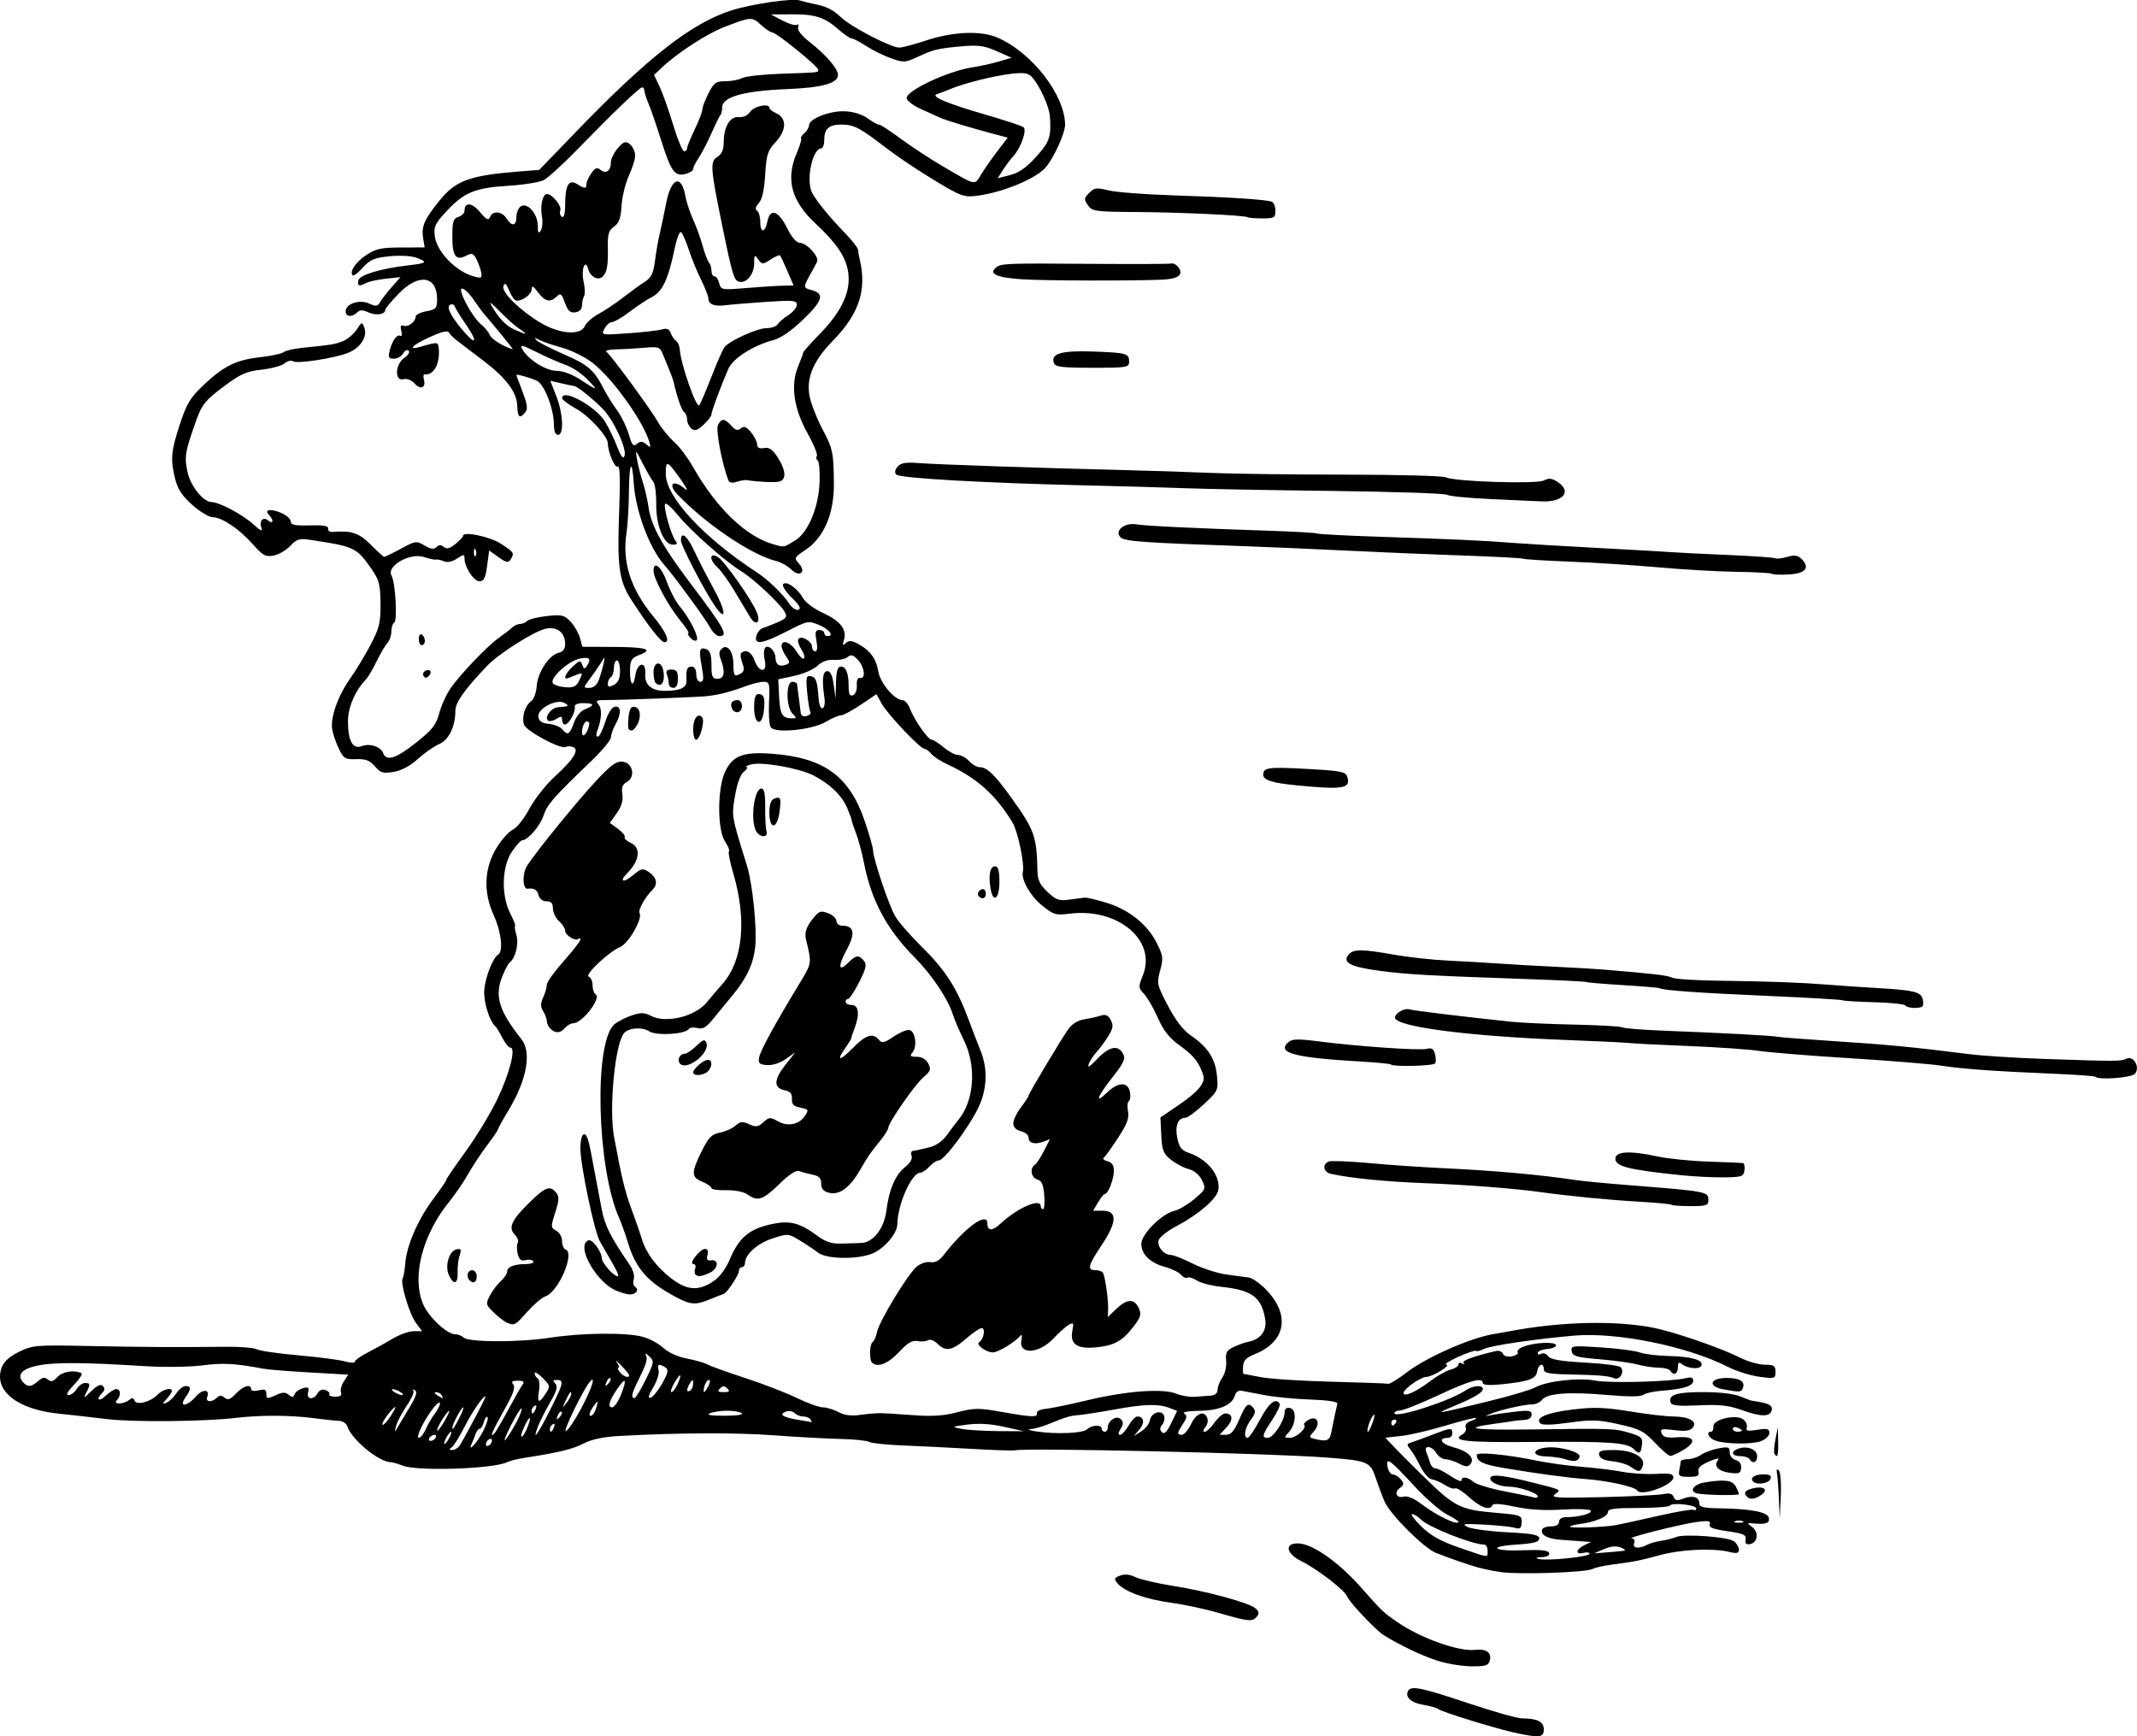
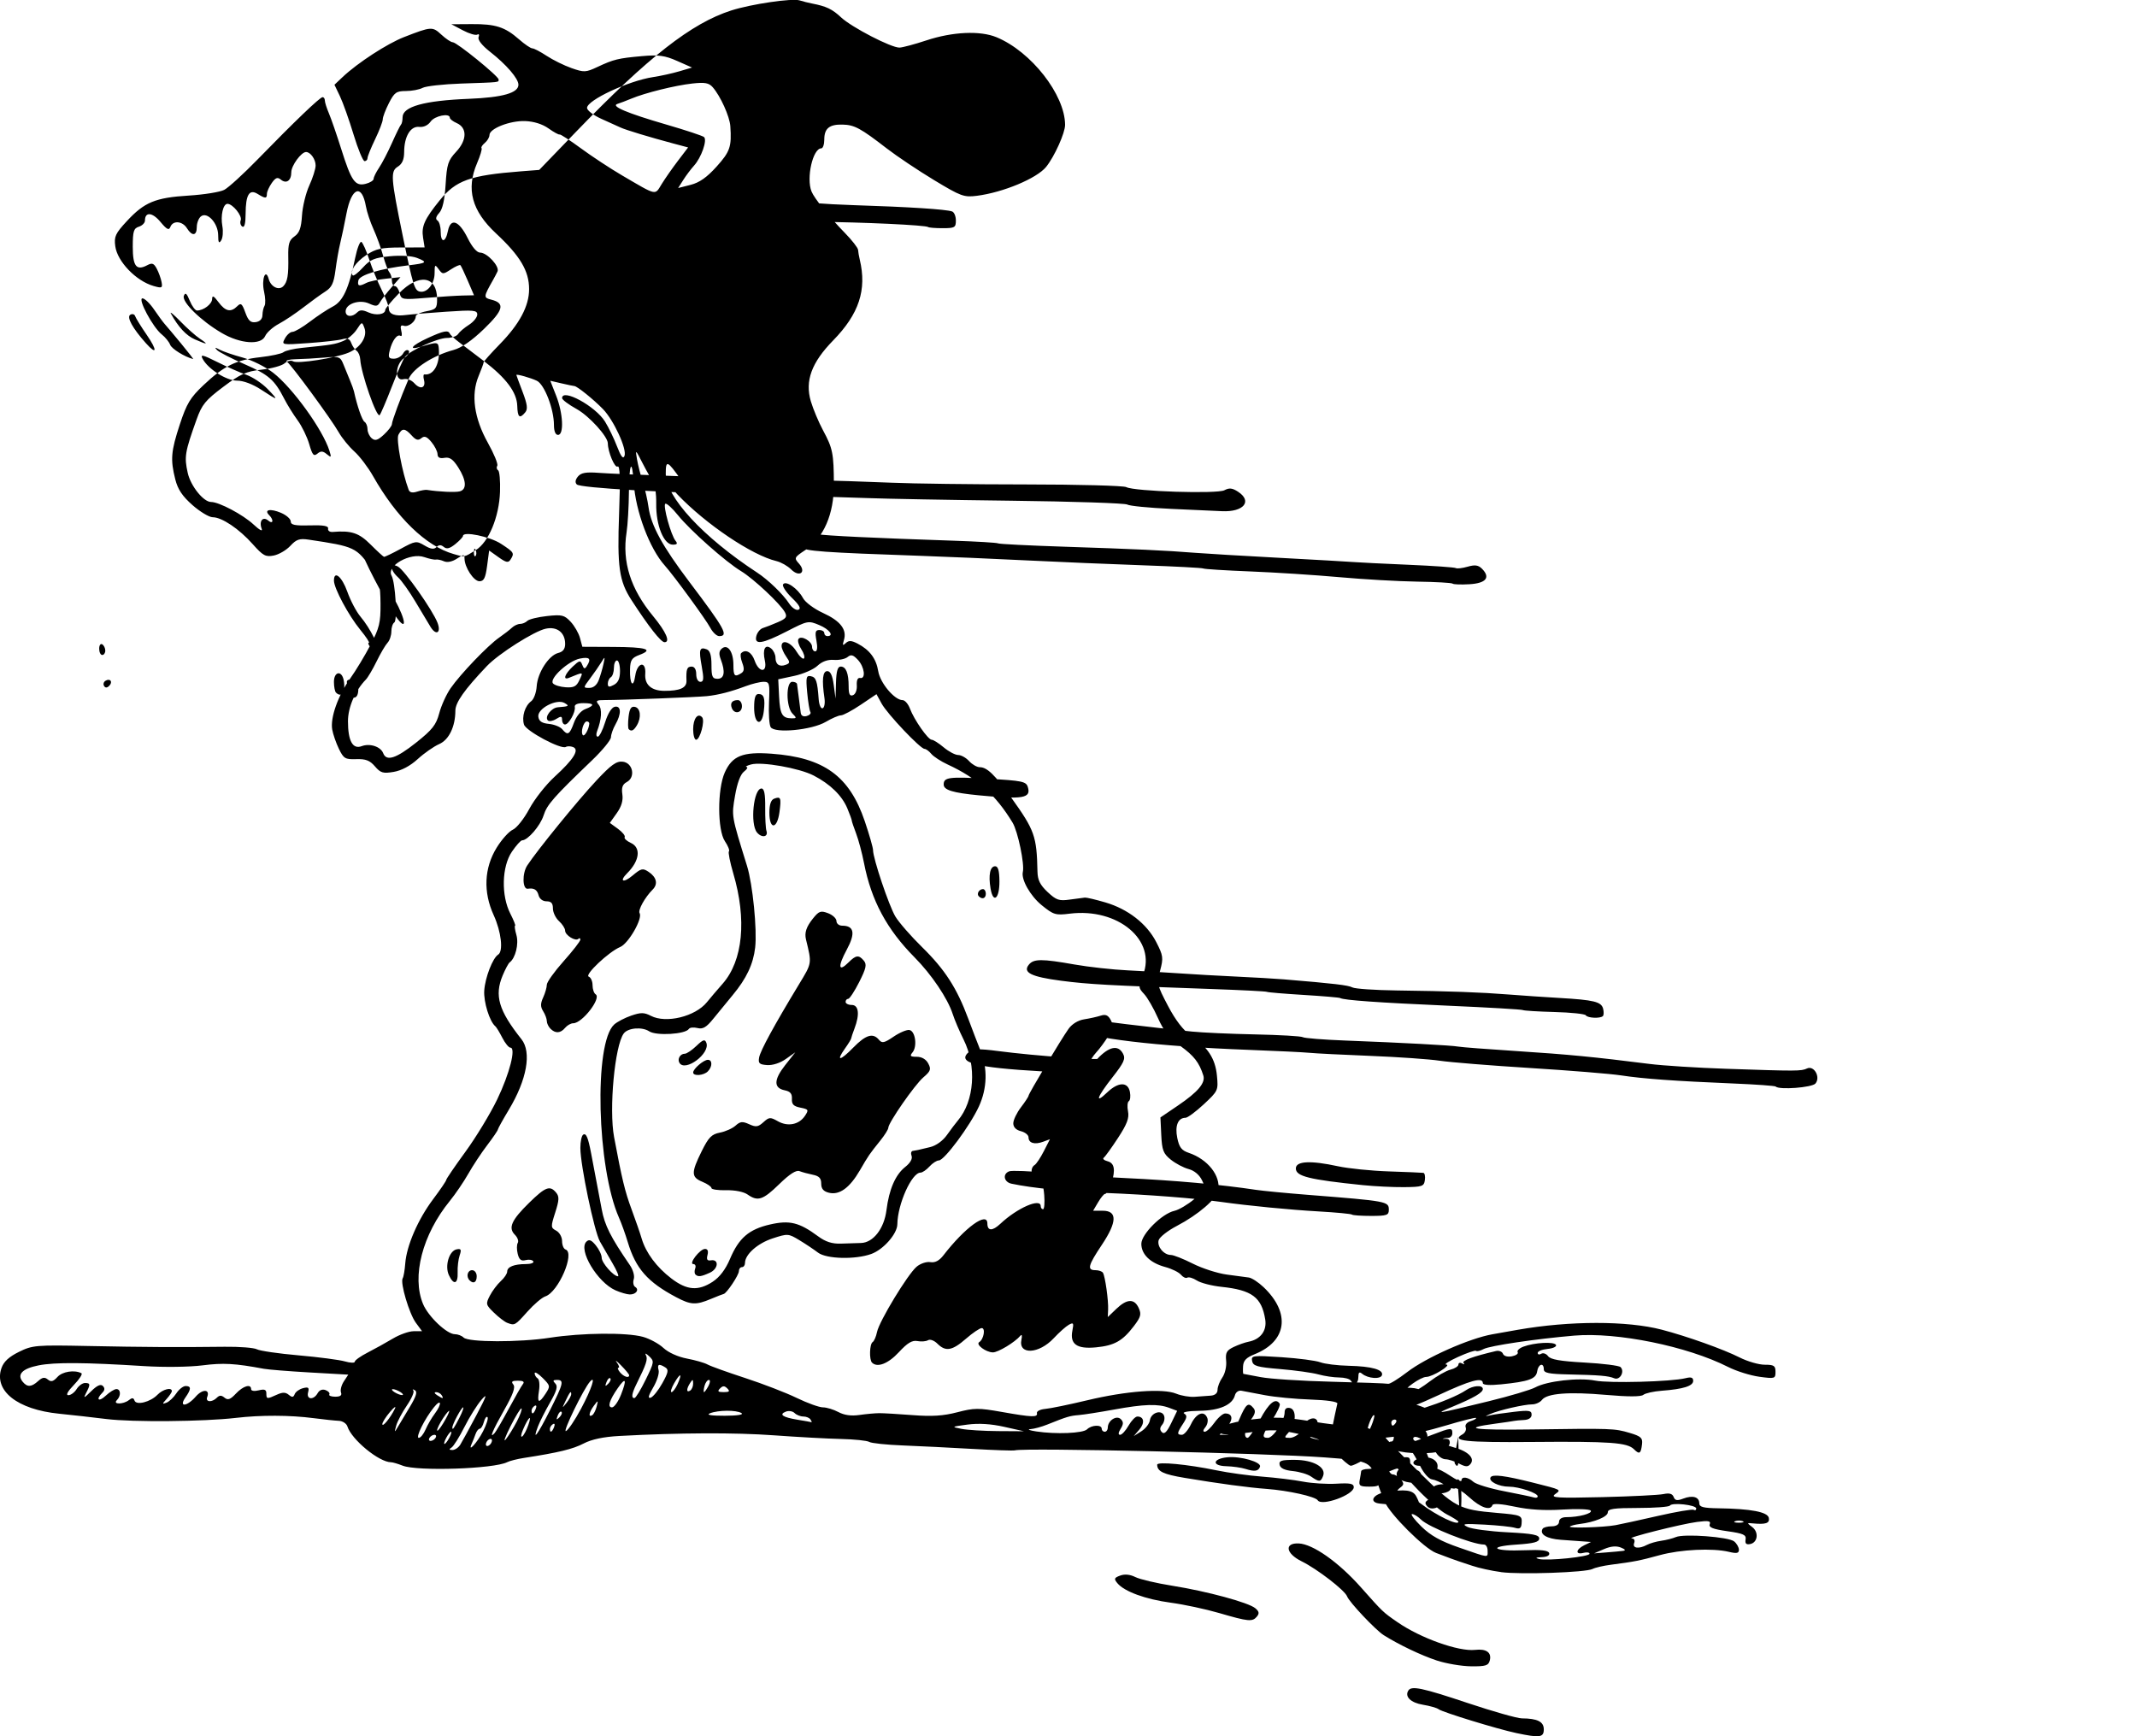
<svg xmlns="http://www.w3.org/2000/svg" version="1.1" viewBox="0 0 700.95 569.58">
  <g transform="translate(-22.766 -466.81)">
-     <path d="m520.14 1035.3c-6.169-1.3-24.271-6.853-25.5-7.822-0.55-0.434-2.877-1.098-5.172-1.476-3.959-0.653-6.004-2.636-4.773-4.629 1.029-1.666 4.451-0.95 19.542 4.09 8.235 2.75 16.194 5.006 17.687 5.014 5.11 0.026 7.215 1.077 7.215 3.603 0 2.674-1.282 2.847-9 1.221zm-26.093-23.804c-5.102-1.679-12.329-5.125-17.391-8.293-2.645-1.655-11.329-10.85-12.033-12.741-0.743-1.997-9.822-8.996-14.915-11.5-5.199-2.555-5.771-6.072-0.954-5.867 4.649 0.198 13.07 6.136 20.385 14.376 7.305 8.228 7.193 8.121 12 11.448 7.572 5.242 20.113 9.712 25.5 9.09 3.674-0.424 5.462 0.881 4.78 3.489-0.436 1.668-1.36 1.954-6.147 1.9-3.098-0.035-8.15-0.891-11.226-1.903zm-71.396-15.571c-4.394-1.282-11.518-2.806-15.833-3.386-8.303-1.117-15.283-3.665-17.543-6.404-1.188-1.439-1.069-1.762 0.924-2.499 1.489-0.551 3.227-0.379 4.974 0.493 1.477 0.737 6.911 2.015 12.076 2.839 11.426 1.825 24.998 5.498 27.254 7.377 1.269 1.057 1.393 1.705 0.526 2.75-1.462 1.762-2.743 1.641-12.378-1.17zm92.481-13.431c-3.029-0.394-7.304-1.331-9.5-2.081-2.196-0.751-4.217-1.423-4.492-1.494s-1.4-0.47-2.5-0.886c-1.1-0.416-3.269-1.233-4.82-1.814-3.857-1.445-15.091-12.639-16.895-16.836-0.809-1.881-2.137-5.422-2.952-7.868-1.75-5.256-2.594-5.592-16.654-6.635-19.039-1.412-98.344-3.221-101.68-2.318-0.55 0.149-6.85-0.067-14-0.48-7.15-0.413-17.391-0.922-22.758-1.131s-10.317-0.73-11-1.159c-0.683-0.429-4.842-0.861-9.242-0.962-4.4-0.1-14.3-0.641-22-1.201-12.839-0.934-31.044-0.858-50.753 0.214-5.183 0.282-9.05 1.098-11.668 2.462-3.559 1.855-8.241 2.989-19.579 4.741-2.2 0.34-4.675 0.964-5.5 1.386-4.329 2.217-29.474 3.054-34.315 1.143-1.548-0.611-3.254-1.111-3.79-1.111-3.911 0-12.937-7.406-14.314-11.745-0.306-0.965-1.575-1.796-2.819-1.845-1.244-0.049-4.962-0.443-8.262-0.874-7.748-1.013-17.326-1.046-25.5-0.088-10.56 1.237-33.883 1.441-42.5 0.371-4.4-0.546-11.375-1.331-15.5-1.743-13.703-1.369-21.477-7.541-18.881-14.989 0.728-2.087 2.448-3.68 5.711-5.287 4.45-2.192 5.518-2.283 22.67-1.935 18.463 0.375 29.354 0.436 44.827 0.252 4.855-0.058 9.616 0.317 10.58 0.833s7.117 1.408 13.673 1.982 13.383 1.468 15.17 1.986c1.788 0.518 3.25 0.563 3.25 0.101s1.913-1.821 4.25-3.019 6.05-3.256 8.25-4.573c2.2-1.317 5.251-2.402 6.78-2.411l2.78-0.017-2.026-2.75c-2.188-2.97-5.205-13.163-4.32-14.595 0.298-0.482 0.676-2.673 0.84-4.868 0.434-5.821 4.179-14.462 9.122-21.047 2.378-3.169 4.324-6.03 4.324-6.359 0-0.329 2.836-4.486 6.303-9.239 3.466-4.753 8.146-12.466 10.4-17.141 4.076-8.457 6.255-17 4.335-17-0.542 0-1.736-1.462-2.651-3.25-0.916-1.788-1.94-3.475-2.276-3.75-1.891-1.549-3.901-8.016-3.646-11.732 0.294-4.277 2.771-10.677 4.562-11.784 1.75-1.082 1.023-7.502-1.466-12.944-3.477-7.602-3.133-15.454 0.969-22.123 1.664-2.704 4.055-5.367 5.314-5.917 1.259-0.55 3.685-3.611 5.39-6.803 1.705-3.191 5.434-7.936 8.287-10.543 6.295-5.753 8.262-8.916 6.07-9.758-0.822-0.316-1.881-0.335-2.353-0.043-1.539 0.951-13.051-5.19-13.728-7.323-0.809-2.55 0.299-6.17 2.348-7.668 0.862-0.63 1.674-2.822 1.805-4.87 0.287-4.493 3.957-10.18 7.072-10.962 1.569-0.394 2.264-1.308 2.264-2.978 0-3.706-2.66-5.784-6.374-4.979-3.83 0.83-15.457 8.216-19.303 12.262-7.366 7.749-10.321 11.937-10.329 14.638-0.014 5.219-2.109 9.549-5.293 10.941-1.761 0.77-4.935 2.985-7.053 4.922-2.451 2.241-5.315 3.77-7.875 4.202-3.5 0.591-4.3 0.356-6.165-1.814-1.671-1.945-3.019-2.464-6.125-2.359-3.615 0.122-4.139-0.188-5.681-3.365-0.934-1.925-1.925-4.785-2.203-6.354-0.68-3.847 1.894-11.133 5.936-16.796 1.825-2.558 4.814-7.508 6.642-11 2.895-5.531 3.315-7.273 3.263-13.521-0.051-6.15-0.454-7.741-2.827-11.164-5.073-7.32-5.518-7.53-20.737-9.807-3.001-0.449-4.033-0.101-6.005 2.027-1.31 1.413-3.755 2.844-5.433 3.179-2.679 0.536-3.52 0.082-6.909-3.726-4.476-5.031-10.12-8.824-13.139-8.831-1.16-3e-3 -4.141-1.794-6.625-3.98-3.321-2.923-4.813-5.157-5.641-8.443-1.641-6.519-1.42-9.179 1.506-18.079 2.231-6.784 3.411-8.739 7.75-12.834 6.667-6.292 10.691-8.273 18.618-9.162 3.575-0.401 7.012-1.143 7.638-1.647 0.626-0.505 3.326-1.139 6-1.41 9.926-1.005 10.92-1.17 13.56-2.253 1.484-0.609 3.481-2.301 4.437-3.761 1.723-2.629 1.747-2.634 2.54-0.491 1.042 2.816-1.316 6.458-5.231 8.079-4.311 1.786-16.732 3.726-18.168 2.839-0.677-0.418-1.935-0.123-2.796 0.655s-4.246 1.713-7.523 2.076c-5.089 0.564-6.933 1.392-12.64 5.678-5.768 4.331-6.957 5.784-8.689 10.623-3.86 10.78-4.105 12.259-2.913 17.585 0.958 4.281 5.172 9.521 7.655 9.521 2.625 0 10.515 4.186 13.94 7.396 1.937 1.815 3.042 2.397 2.661 1.401-0.954-2.499 0.356-4.185 2.116-2.724 1.647 1.367 1.927-0.157 0.324-1.761-1.792-1.792 0.383-2.228 3.847-0.772 1.782 0.749 3.24 2.025 3.24 2.834 0 1.158 1.335 1.435 6.25 1.298 4.505-0.125 6.181 0.172 6.004 1.064-0.135 0.681 0.54 1.172 1.5 1.092 6.149-0.514 8.611 0.301 12.422 4.112 2.168 2.168 4.152 3.989 4.409 4.048 0.257 0.059 2.728-1.123 5.491-2.627 4.824-2.626 5.135-2.669 7.812-1.087 2.057 1.215 3.083 1.354 3.908 0.528 0.798-0.798 1.489-0.812 2.411-0.048 0.951 0.788 1.953 0.535 3.792-0.955 1.375-1.114 2.5-2.313 2.5-2.663 0-1.632 8.835 0.2 12.484 2.589 4.311 2.823 4.446 3.046 3.104 5.166-0.725 1.145-1.423 1.006-3.945-0.79l-3.064-2.182-0.669 5.04c-0.529 3.991-1.053 5.04-2.514 5.04-1.882 0-4.897-4.601-4.897-7.473 0-1.414-0.251-1.408-2.492 0.06-1.548 1.014-3.159 1.342-4.25 0.864-0.967-0.423-2.16-0.676-2.651-0.562s-2.196-0.247-3.788-0.802c-4.595-1.602-12.535 2.882-10.75 6.071 1.257 2.246 1.984 14.692 0.898 15.364-0.531 0.328-0.966 1.663-0.966 2.966 0 1.303-0.562 2.964-1.25 3.691-0.688 0.727-2.293 3.458-3.569 6.069-1.275 2.611-2.867 5.311-3.537 6-3.506 3.604-5.875 9.11-5.875 13.657 0 6.474 1.553 9.301 4.499 8.191 2.693-1.014 6.227 0.147 7.061 2.32 1.058 2.758 4.223 1.736 10.793-3.483 5.322-4.228 6.577-5.821 7.582-9.631 0.662-2.51 2.341-6.204 3.73-8.208 3.233-4.665 12.223-14.04 15.927-16.61 1.573-1.092 3.454-2.547 4.179-3.235s1.935-1.25 2.689-1.25c0.754 0 1.819-0.447 2.365-0.994s3.449-1.26 6.45-1.586c4.904-0.532 5.689-0.344 7.758 1.863 1.266 1.351 2.648 3.752 3.072 5.336l0.77 2.881 10.141 0.046c10.868 0.049 13.375 0.813 8.594 2.617-2.522 0.952-3.006 1.691-3.092 4.727-0.139 4.915 1.083 6.425 1.707 2.11 0.644-4.45 3.618-4.982 3.287-0.588-0.264 3.498 2.002 5.517 6.22 5.543 5.166 0.031 7.391-0.976 7.301-3.306-0.147-3.788 0.167-4.649 1.699-4.649 0.933 0 1.5 0.944 1.5 2.5 0 1.444 0.576 2.5 1.363 2.5 1.094 0 1.18-1.007 0.436-5.103-1.003-5.52-0.721-6.465 1.657-5.552 1.077 0.413 1.543 1.962 1.543 5.123 0 3.865 0.294 4.531 2 4.531 2.226 0 2.604-2.28 1.054-6.357-0.682-1.794-0.58-2.791 0.367-3.577 1.913-1.587 3.779 1.083 3.779 5.408 0 3.651 0.402 4.066 2.589 2.679 0.944-0.599 1.028-1.503 0.314-3.382-0.536-1.41-0.704-2.836-0.372-3.167 1.455-1.455 3.455-0.37 4.419 2.397 1.426 4.091 4.253 4.112 3.356 0.024-0.825-3.758 0.131-5.571 2.084-3.95 0.776 0.644 1.411 1.989 1.411 2.99 0 2.237 1.309 3.139 3.395 2.338 1.404-0.539 1.413-0.837 0.09-2.726-0.817-1.167-1.486-2.696-1.486-3.398 0-2.369 3.015-1.301 4.852 1.719 1.002 1.648 2.122 2.696 2.489 2.33 0.367-0.367-0.029-1.728-0.878-3.025-0.85-1.297-1.274-2.797-0.943-3.333 0.845-1.367 4.481 0.715 4.481 2.566 0 0.806 0.47 1.465 1.045 1.465 0.653 0 0.799-1.313 0.389-3.5-0.53-2.824-0.345-3.5 0.955-3.5 0.886 0 1.611 0.45 1.611 1s0.45 1 1 1c2.339 0 0.717-2.22-2.65-3.627-3.566-1.49-3.812-1.442-10.603 2.051-8.119 4.176-10.822 4.579-10.014 1.492 0.3-1.147 1.27-2.304 2.156-2.573 0.886-0.269 3.09-1.131 4.896-1.916 2.719-1.182 3.118-1.739 2.317-3.236-1.471-2.748-10.306-11.036-14.397-13.505-5.062-3.055-16.684-13.359-20.723-18.374-1.855-2.303-3.708-3.981-4.118-3.728-0.859 0.531 1.84 10.304 3.36 12.166 0.752 0.921 0.511 1.25-0.917 1.25-2.959 0-5.531-6.355-5.432-13.422 0.046-3.257-0.378-6.478-0.941-7.157-0.563-0.679-2.137-3.414-3.498-6.078-2.371-4.643-2.448-4.698-1.864-1.343 0.335 1.925 1.194 5.3 1.908 7.5 0.714 2.2 1.557 5.897 1.875 8.216 0.819 5.986 4.551 12.81 13.434 24.56 11.622 15.375 12.913 17.724 9.737 17.724-0.811 0-2.126-1.238-2.923-2.75-1.416-2.687-11.979-17.138-14.9-20.384-5.014-5.572-9.597-17.777-10.211-27.195-0.537-8.227-1.487-6.46-1.565 2.912-0.041 4.904-0.391 10.942-0.778 13.417-1.505 9.615 1.305 18.489 8.678 27.412 4.274 5.172 5.775 8.588 3.773 8.588-1.183 0-5.197-5.114-10.824-13.791-4.074-6.283-4.727-10.865-4.069-28.579 0.424-11.415 0.281-15.739-0.503-15.254-0.923 0.571-3.175-4.792-3.197-7.612-0.017-2.255-6.159-9.001-10.256-11.264-2.612-1.443-4.75-3.046-4.75-3.562 0-3.34 10.968 2.656 14.085 7.7 1.186 1.919 2.965 5.598 3.953 8.176 1.268 3.307 1.983 4.214 2.431 3.082 0.87-2.204-3.521-11.739-7.09-15.395-3.1-3.176-8.451-7.484-9.346-7.524-0.293-0.013-2.193-0.409-4.221-0.881l-3.688-0.857 1.938 4.918c2.276 5.774 2.609 12.844 0.605 12.844-0.837 0-1.334-1.209-1.335-3.25-3e-3 -5.248-3.121-13.314-5.611-14.513-1.987-0.957-6.721-2.291-6.72-1.893 2.8e-4 0.086 0.916 2.566 2.036 5.511 1.569 4.128 1.77 5.674 0.877 6.75-1.834 2.209-2.509 1.659-2.617-2.131-0.126-4.436-3.649-9.157-10.999-14.737-3.069-2.33-6.753-5.127-8.188-6.216s-2.759-2.327-2.942-2.75c-0.532-1.228-2.057-0.919-7.275 1.474-5.295 2.429-6.59 4.121-2.142 2.799 5.504-1.636 5.664-1.611 5.833 0.92 0.328 4.926-1.779 8.573-4.731 8.19-0.356-0.046-0.429 0.75-0.163 1.769 0.697 2.666-1.134 3.35-3.113 1.164-1-1.105-2.484-1.661-3.634-1.36-2.954 0.772-2.702-4.971 0.307-6.994 1.238-0.832 1.879-1.896 1.425-2.364s-1.264-0.067-1.8 0.891c-0.536 0.958-1.901 1.742-3.033 1.742-1.746 0-1.954-0.418-1.37-2.744 0.817-3.256 2.441-5.427 3.548-4.743 0.436 0.27 0.542-0.47 0.235-1.645-0.401-1.533-0.166-2.004 0.834-1.671 1.498 0.499 3.911-1.401 3.911-3.08 0-0.564 1.575-1.322 3.5-1.683 3.165-0.594 3.5-0.974 3.5-3.974 0-7.669-6.027-8.567-12.537-1.868-2.454 2.526-4.463 4.952-4.463 5.393 0 1.514-3.027 1.96-5.539 0.816-1.903-0.867-2.801-0.861-3.688 0.027-1.653 1.653-3.773 1.458-3.773-0.349 0-2.497 4.523-4.017 7.677-2.58 2.263 1.031 2.817 0.969 3.583-0.4 0.498-0.891 2.217-3.112 3.818-4.936l2.912-3.317-4.745 0.509c-2.61 0.28-5.503 0.899-6.429 1.377-2.435 1.255-3.004 1.081-2.639-0.807 0.346-1.79 7.246-3.878 16.323-4.94 6.171-0.722 6.538-1.034 2.889-2.452-1.695-0.659-5.368-0.882-8.889-0.54-5.056 0.491-6.444 1.072-8.821 3.69-1.552 1.709-3.055 2.873-3.341 2.587-1.181-1.181 0.907-4.327 4.417-6.652 3.165-2.097 4.939-2.484 11.449-2.5l7.704-0.019-0.509-3.212c-0.586-3.696 0.461-6.05 5.412-12.173 5.362-6.632 9.934-8.272 26.691-9.573l6-0.466 12-12.432c23.738-24.594 37.95-35.706 51-39.877 6.556-2.095 19.979-4.068 22.418-3.294 1.057 0.336 2.894 0.797 4.082 1.026 4.665 0.898 6.616 1.829 9.5 4.533 3.478 3.26 16.48 9.989 19.169 9.921 1.007-0.026 4.956-1.083 8.776-2.349 8.642-2.865 17.7-3.274 23.075-1.043 11.36 4.716 22.412 18.846 22.466 28.721 0.014 2.65-3.487 10.424-6.211 13.792-3.052 3.774-14.09 8.386-22.713 9.49-4.24 0.543-5.23 0.18-14.062-5.155-5.225-3.157-12.2-7.825-15.5-10.374-8.631-6.666-10.585-7.723-14.471-7.825-4.362-0.114-6.029 1.244-6.029 4.91 0 1.583-0.438 2.878-0.974 2.878-2.788 0-4.997 9.768-3.205 14.17 0.927 2.277 5.8 8.33 10.93 13.577 2.337 2.39 4.284 4.888 4.327 5.55 0.042 0.662 0.292 2.103 0.555 3.203 2.37 9.907-0.233 17.824-8.713 26.5-7.111 7.276-9.318 13.292-7.331 19.985 0.763 2.569 2.58 6.886 4.038 9.593 3.143 5.836 3.476 7.508 3.518 17.643 0.04 9.75-3.346 17.561-9.329 21.521-3.68 2.435-3.78 2.64-2.16 4.43 2.59 2.861 0.214 4.697-2.529 1.955-1.141-1.141-3.324-2.373-4.85-2.738-8.011-1.915-23.099-12.072-32.422-21.826-3.41-3.567-1.286-5.103 2.504-1.811 1.108 0.963 0.478-0.425-1.4-3.082-4.471-6.326-4.958-6.515-4.958-1.924 0 7.596 12.184 20.771 30 32.439 3.607 2.362 8.431 7.018 10.426 10.064 0.965 1.473 2.323 2.403 3.083 2.111 0.959-0.368 0.329-1.522-2.145-3.923-1.927-1.871-3.224-3.854-2.882-4.407 0.858-1.389 4.848 1.353 6.523 4.485 0.748 1.398 3.646 3.556 6.58 4.899 5.715 2.616 7.895 5.439 6.857 8.877-0.531 1.758-0.409 1.966 0.593 1.014 0.982-0.933 1.839-0.9 3.865 0.148 3.974 2.055 6.122 4.921 6.795 9.065 0.628 3.869 5.352 9.486 7.977 9.486 0.757 0 1.84 1.238 2.408 2.75 1.392 3.712 5.96 10.25 7.161 10.25 0.533 0 2.307 1.125 3.941 2.5 1.634 1.375 3.767 2.5 4.739 2.5s2.583 0.9 3.578 2 2.571 2 3.502 2c2.373 0 4.946 2.49 10.332 10 7.665 10.689 8.348 12.612 8.589 24.199 0.059 2.824 0.846 4.421 3.327 6.75 2.834 2.661 3.762 2.978 7.25 2.479 2.2-0.314 4.45-0.61 5-0.656 0.55-0.046 3.558 0.665 6.684 1.58 7.418 2.172 13.6 6.986 16.695 12.999 2.277 4.425 2.386 5.211 1.29 9.308-1.15 4.299-1.049 4.756 2.567 11.636 2.48 4.719 5.023 8.022 7.455 9.683 5.603 3.828 8.062 7.599 8.599 13.186 0.465 4.843 0.374 5.044-4.296 9.393-2.624 2.444-5.329 4.443-6.01 4.443-2.462 0-3.532 2.617-2.705 6.617 0.637 3.084 1.411 4.089 3.763 4.883 6.224 2.103 10.48 7.471 9.694 12.229-0.465 2.812-6.531 8.046-13.627 11.759-3.006 1.573-5.683 3.689-5.948 4.703-0.55 2.102 1.723 4.809 4.038 4.809 0.855 0 4.085 1.279 7.179 2.843 3.093 1.564 8.099 3.177 11.124 3.584 3.025 0.408 6.288 0.845 7.252 0.972 0.963 0.127 3.141 1.551 4.839 3.166 8.923 8.483 7.69 17.737-2.93 21.989-2.754 1.103-3.696 2.082-3.805 3.956-0.079 1.37-0.028 2.491 0.114 2.491 0.142 0 2.682 0.479 5.644 1.064 2.963 0.585 13.384 1.264 23.16 1.508 9.775 0.244 18.183 0.553 18.684 0.686 0.501 0.133 3.303-1.593 6.227-3.836 6.244-4.791 20.341-11.046 27.955-12.405 2.949-0.526 6.711-1.193 8.361-1.481 17.005-2.975 35.821-2.99 47.163-0.035 8.246 2.148 20.258 6.431 25.554 9.112 2.594 1.313 6.307 2.388 8.25 2.388 3.034 0 3.533 0.329 3.533 2.333 0 2.241-0.208 2.304-5.313 1.612-2.922-0.397-7.535-1.846-10.25-3.221-13.418-6.795-36.395-11.472-50.46-10.272-12.545 1.07-27.662 3.31-29.699 4.4-1.108 0.593-2.23 0.864-2.492 0.602s-2.909 0.628-5.881 1.978c-2.973 1.35-4.73 2.482-3.905 2.515 1.91 0.078-4.529 4.054-6.565 4.054-1.793 0-7.435 3.988-7.435 5.255 0 1.47 4.03-0.292 8.539-3.733 2.346-1.791 5.435-3.55 6.864-3.908 1.429-0.359 2.598-1.12 2.598-1.692s0.562-0.716 1.25-0.321c0.709 0.408 0.897 0.333 0.435-0.173-0.698-0.764 3.124-2.173 10.615-3.914 0.99-0.23 2.025 0.168 2.3 0.886 0.298 0.777 1.486 1.115 2.939 0.838 1.341-0.256 2.191-0.865 1.89-1.354-0.302-0.488 0.532-1.298 1.852-1.8 3.592-1.366 10.15-1.723 10.719-0.583 0.275 0.55-0.963 1.141-2.75 1.313s-3.25 0.761-3.25 1.309c0 0.548 0.518 0.675 1.152 0.284 0.633-0.391 1.646-0.038 2.25 0.785 0.805 1.097 4.004 1.656 11.99 2.095 5.991 0.329 11.293 0.999 11.783 1.489 1.455 1.455-0.21 4.432-2.054 3.672-1.972-0.812-4.739-1.045-15.121-1.272-6.367-0.139-8-0.481-8-1.675 0-2.334-1.822-1.764-2.18 0.683-0.363 2.481-2.746 3.337-11.825 4.249-3.791 0.381-5.995 0.228-5.995-0.415 0-2.041-4.146-0.91-14.598 3.983-5.874 2.75-11.518 5-12.541 5-1.023 0-1.861 0.402-1.861 0.894 0 1.873 18.339-4.018 23.473-7.54 2.285-1.568 5.527-1.796 5.527-0.389 0 1.189-2.84 2.844-10 5.826-6.134 2.555-5.661 2.482 12-1.837 6.875-1.681 13.695-3.709 15.156-4.506 3.871-2.112 14.294-3.298 19.706-2.242 4.683 0.914 24.997 0.37 29.631-0.793 1.841-0.462 2.507-0.231 2.507 0.871 0 1.695-3.254 2.718-10.335 3.249-2.659 0.2-5.367 0.805-6.019 1.346-0.773 0.642-4.995 0.648-12.165 0.017-12.305-1.083-19.439-0.526-21.091 1.646-0.611 0.802-2.067 1.459-3.236 1.459-2.558 0-10.87 1.906-13.654 3.131-2 0.88-2 0.88 0 0.434 1.1-0.245 4.588-0.749 7.75-1.121 4.905-0.576 5.75-0.437 5.75 0.941 0 1.023-0.917 1.661-2.5 1.74-1.375 0.069-2.837 0.204-3.25 0.301s-3.229 0.51-6.259 0.917c-11.257 1.513-7.252 2.149 11.854 1.883 26.581-0.37 27.322-0.344 32.299 1.128 3.699 1.094 4.314 1.645 4.084 3.655-0.365 3.179-0.858 3.503-2.631 1.73-2.232-2.232-7.741-2.629-33.433-2.409-21.939 0.188-26.702-0.331-22.846-2.489 0.879-0.492 1.36-1.517 1.068-2.278-0.317-0.826 0.335-1.658 1.617-2.065 1.181-0.375 1.981-0.849 1.777-1.053-0.204-0.204-4.704 0.93-9.999 2.52s-11.8 3.111-14.454 3.379c-2.654 0.269-5.003 0.526-5.219 0.572-0.216 0.046 4.603 5.011 10.709 11.034 12.096 11.93 13.299 12.567 25.797 13.649 8.06 0.698 8.309 0.804 8.107 3.481-0.118 1.565-0.627 1.895-2.186 1.418-1.118-0.342-5.633-0.817-10.033-1.055-6.751-0.365-7.61-0.245-5.5 0.77 1.375 0.661 7.225 1.447 13 1.745 8.426 0.435 10.5 0.839 10.5 2.042 0 1.156-1.722 1.615-7.5 2-9.837 0.656-7.459 2.279 2.717 1.854 5.393-0.225 7.749 0.043 8.039 0.914 0.256 0.767-0.658 1.276-2.423 1.348-1.97 0.081-2.253 0.264-0.929 0.603 2.729 0.698 16.596-0.732 16.596-1.711 0-0.452-0.9-0.586-2-0.298-2.724 0.712-2.537-1.145 0.25-2.49l2.25-1.085-2.5-0.18c-1.375-0.099-4.714-0.339-7.42-0.533-4.628-0.332-7.071-1.819-5.955-3.624 0.271-0.439 1.591-0.798 2.934-0.798 1.503 0 2.441-0.576 2.441-1.5 0-0.912 0.931-1.5 2.375-1.5 4.095 0 8.617-1.205 8.037-2.142-0.305-0.494-4.46-0.651-9.234-0.349-5.857 0.37-10.955 0.062-15.679-0.948-4.289-0.917-7.129-1.122-7.333-0.529-0.67 1.946-3.868 0.883-7.585-2.521-2.095-1.919-4.195-3.25-4.667-2.958-0.472 0.292-1.972-0.2-3.334-1.092-1.362-0.892-3.287-1.727-4.278-1.855s-2.702-2.056-3.802-4.285c-1.1-2.229-2.613-4.783-3.363-5.675-1.173-1.396-1.103-1.702 0.5-2.196 1.024-0.316 4.121-1.446 6.882-2.512 6.037-2.33 6.481-2.36 6.481-0.437 0 0.825-0.648 1.5-1.441 1.5-3.373 0-2.278 1.996 1.661 3.025 4.897 1.28 7.312 3.629 5.712 5.557-0.822 0.99-1.589 0.957-3.733-0.162-1.484-0.774-3.482-1.411-4.44-1.414-0.958-3e-3 -2.304-0.906-2.99-2.006-1.578-2.527-4.284-2.735-3.261-0.25 0.396 0.963 0.947 2.538 1.224 3.5 0.277 0.963 1.063 1.75 1.747 1.75 0.684 0 2.882 1.111 4.883 2.47 2.002 1.358 3.64 2.033 3.64 1.5 0-1.425 2.108-1.181 3.921 0.453 0.868 0.782 5.404 2.163 10.079 3.069 4.675 0.905 9.062 1.826 9.75 2.046 0.688 0.22 1.25 0.054 1.25-0.368 0-1.096-6.14-3.17-9.387-3.17-3.401 0-6.876-1.766-6.063-3.081 0.663-1.072 4.673-0.564 13.95 1.769 9.522 2.395 9.266 2.259 7.165 3.806-1.56 1.148 0.769 1.288 15.5 0.934 9.534-0.23 18.573-0.681 20.086-1.002 1.938-0.412 2.923-0.135 3.335 0.938 0.459 1.196 1.14 1.311 3.172 0.539 3.095-1.177 5.242-0.535 5.242 1.567 0 1.202 1.342 1.55 6.25 1.619 10.686 0.15 16.187 1.2 16.562 3.162 0.335 1.753-1.012 2.205-5.312 1.785-1.93-0.189-1.935-0.146-0.141 1.201 2.24 1.683 1.821 5.106-0.684 5.588-1.285 0.247-1.712-0.18-1.488-1.488 0.264-1.547-0.678-1.977-5.987-2.732-4.711-0.67-6.167-1.244-5.772-2.275 0.423-1.102-0.42-1.254-4.199-0.76-5.182 0.678-23.557 5.307-21.371 5.384 0.788 0.028 1.116 0.676 0.781 1.548-0.657 1.711 1.534 2.013 4.212 0.58 0.945-0.506 3.053-1.11 4.684-1.341s3.775-0.774 4.764-1.206c2.666-1.162 17.346-0.073 19.146 1.421 0.856 0.71 1.556 1.947 1.556 2.748 0 1.137-0.714 1.286-3.25 0.677-5.396-1.295-15.861-0.799-22.707 1.075-6.616 1.811-8.252 2.132-16.033 3.147-2.469 0.322-5.169 0.944-6 1.382-2.175 1.148-23.523 1.893-30.018 1.048zm-4.421-7.032c0-1.1-0.52-2-1.155-2-3.842 0-18.198-5.689-20.705-8.204-0.984-0.988-2.293-1.796-2.909-1.796s0.746 1.829 3.026 4.065c3.068 3.008 6.295 4.808 12.409 6.925 10.104 3.497 9.334 3.414 9.334 1.011zm44.429 0.073c0.98-0.13 0.727-0.51-0.73-1.096-1.501-0.604-3.299-0.438-5.5 0.508l-3.27 1.405 4-0.308c2.2-0.17 4.675-0.398 5.5-0.508zm-2.5-8.423c1.65-0.298 7.921-1.666 13.935-3.04 6.014-1.374 11.302-2.272 11.75-1.995s0.815 0.074 0.815-0.451c0-1.168-7.958-2.042-8.634-0.948-0.266 0.431-4.958 0.783-10.425 0.783-7.929 0-9.941 0.288-9.941 1.423 0 1.445-4.289 3.231-9.212 3.835-1.492 0.183-2.936 0.557-3.209 0.83-0.627 0.627 10.904 0.288 14.921-0.439zm-51.5-1.129c0-0.264-1.736-1.365-3.858-2.448-2.122-1.083-6.894-5.254-10.604-9.27-8.055-8.719-9.433-9.703-8.777-6.271 0.26 1.358 1.039 2.469 1.733 2.469s1.862 0.724 2.596 1.608c1.123 1.353 1.089 1.79-0.215 2.75-2.082 1.534-1.267 3.557 1.175 2.918 1.21-0.316 3.377 0.581 5.69 2.356 4.976 3.818 12.26 7.317 12.26 5.888zm93.25-0.183c-0.688-0.277-1.812-0.277-2.5 0s-0.125 0.504 1.25 0.504 1.938-0.227 1.25-0.504zm-420.65-25.088c0.597-0.963 2.993-5.35 5.325-9.75 3.345-6.311 3.69-7.367 1.635-5-1.433 1.65-3.956 5.68-5.607 8.955-1.651 3.275-3.554 6.306-4.229 6.735-0.899 0.571-0.824 0.784 0.282 0.795 0.83 8e-3 1.998-0.772 2.594-1.735zm7.48-4.415c1.131-2.216 1.781-4.303 1.446-4.638-0.335-0.335-0.869 0.383-1.186 1.597-0.317 1.214-0.922 2.206-1.344 2.206s-1.044 0.787-1.384 1.75-0.9 2.375-1.246 3.139c-1.479 3.266 1.813-0.327 3.714-4.054zm2.916 3.047c0-0.55-0.45-0.722-1-0.382s-1 1.068-1 1.618 0.45 0.722 1 0.382 1-1.068 1-1.618zm-14-0.882c0.589-1.1 0.845-2 0.57-2s-0.982 0.9-1.57 2-0.845 2-0.57 2 0.982-0.9 1.57-2zm22.148-5.347c1.095-2.116 1.791-4.048 1.545-4.293-0.245-0.245-1.873 2.386-3.616 5.847-1.744 3.461-2.439 5.393-1.545 4.293s2.521-3.731 3.616-5.847zm-26.648 5.347c0.34-0.55 0.168-1-0.382-1s-1.278 0.45-1.618 1-0.168 1 0.382 1 1.278-0.45 1.618-1zm293.79-1.75c0.285-1.512 0.805-4.045 1.156-5.629 0.351-1.583 0.731-3.33 0.845-3.882 0.123-0.596-3.452-1.125-8.793-1.303-4.95-0.164-11.7-0.812-15-1.438-3.3-0.627-6.749-1.28-7.664-1.452-0.935-0.176-1.868 0.467-2.13 1.469-0.832 3.182-5.038 5.022-11.695 5.116-3.619 0.051-5.724 0.429-4.973 0.894 1.044 0.646 0.972 1.311-0.368 3.356-2.015 3.075-2.069 3.62-0.356 3.62 0.723 0 2.066-1.575 2.984-3.5 1.734-3.637 4.34-4.606 5.345-1.987 0.319 0.832 0.025 2.182-0.654 3-0.771 0.929-0.838 1.487-0.18 1.487 0.58 0 2.016-1.35 3.191-3s2.754-3 3.509-3c2.527 0 2.723 2.124 0.421 4.574l-2.279 2.426h2.147c1.622 0 2.672-1.221 4.298-5 2.255-5.242 2.982-5.817 4.712-3.732 0.76 0.916 0.523 1.956-0.855 3.75-1.975 2.571-2.597 5.982-1.091 5.982 0.473 0 2.3-2.7 4.059-6 2.927-5.492 5.167-7.287 6.467-5.184 0.278 0.449-0.819 2.812-2.437 5.25-3.349 5.049-3.563 5.934-1.435 5.934 1.757 0 5.476-5.647 5.482-8.323 2e-3 -1.207 0.595-1.701 1.754-1.461 2.245 0.465 2.027 5.268-0.36 7.906-1.61 1.779-1.594 1.879 0.3 1.879 2.113 0 5.727-3.25 4.726-4.25-0.323-0.323 0.357-1.094 1.513-1.712 2.838-1.519 3.996 1.282 1.617 3.912-1.599 1.767-1.592 1.902 0.129 2.347 4.079 1.054 5.103 0.681 5.617-2.046zm-297.06-1c0.654-1.512 1.994-3.823 2.979-5.135 2.467-3.287 2.224-5.21-0.266-2.115-3.05 3.79-6.119 10-4.943 10 0.573 0 1.577-1.238 2.231-2.75zm33.697-1.475c1.305-3.744 0.02-2.611-1.746 1.539-0.659 1.548-0.788 2.561-0.288 2.252 0.5-0.309 1.416-2.015 2.035-3.791zm-6.44-5.275c2.068-3.85 4.163-7.506 4.655-8.125 0.614-0.773 0.1-1.125-1.643-1.125-1.918 0-2.284 0.306-1.499 1.251 0.752 0.906-0.071 3.208-2.981 8.344-3.826 6.752-5.039 9.676-3.155 7.605 0.475-0.522 2.556-4.1 4.624-7.95zm13.5 0.522c4.491-8.932 4.742-10.022 2.311-10.022-1.301 0-1.425 0.275-0.526 1.174s0.493 2.365-1.73 6.25c-1.597 2.792-3.374 6.314-3.949 7.826-2 5.261-0.092 2.7 3.894-5.228zm176.2 6.188c1.462-1.462 4.811-1.608 4.811-0.211 0 0.55 0.45 1 1 1s1-0.62 1-1.378c0-2.295 2.873-4.149 4.267-2.755 0.91 0.91 0.898 1.638-0.051 3.158-0.795 1.273-0.858 1.975-0.178 1.975 0.58 0 1.822-1.347 2.759-2.994 0.937-1.647 2.239-2.997 2.894-3 2.197-0.012 2.522 2.1 0.657 4.273l-1.848 2.153 2.5-1.581c1.375-0.869 2.638-2.496 2.806-3.614 0.377-2.506 3.833-3.621 4.646-1.5 0.32 0.834 0.053 2.153-0.593 2.932-0.839 1.011-0.867 1.723-0.098 2.492 0.769 0.769 1.636-0.081 3.033-2.973l1.956-4.049-2.626-0.988c-3.649-1.373-8.234-1.227-18.126 0.579-4.675 0.854-9.85 1.663-11.5 1.798-2.978 0.244-3.88 0.516-10.372 3.119-1.855 0.744-4.33 1.416-5.5 1.494-1.17 0.078-0.328 0.416 1.872 0.751 6.478 0.987 15.384 0.623 16.689-0.683zm-222.09-7.422c2.059-3.42 2.503-4.903 1.62-5.41-0.669-0.384-0.897-0.345-0.506 0.089 0.391 0.433-0.56 2.643-2.113 4.91-1.553 2.268-3.132 5.248-3.508 6.623-0.625 2.283-0.582 2.326 0.493 0.5 0.648-1.1 2.455-4.12 4.015-6.711zm12.896 1.437c-4e-3 -0.399-0.901 0.624-1.993 2.274s-1.988 3.45-1.99 4c-2e-3 0.55 0.895-0.473 1.993-2.274 1.098-1.801 1.993-3.601 1.99-4zm34.388 5.222c0.341-0.89 0.174-1.291-0.393-0.941-0.544 0.336-0.989 1.034-0.989 1.552 0 1.438 0.717 1.121 1.382-0.611zm8.837-6.005c3.413-6.373 5.017-11.231 2.936-8.893-2.099 2.358-9.029 16.578-7.909 16.228 0.69-0.215 2.928-3.516 4.973-7.335zm138.78 5.94c-4.321-0.969-8.343-1.216-12-0.736-5.347 0.701-5.403 0.74-2 1.405 1.925 0.376 7.325 0.708 12 0.736l8.5 0.052-6.5-1.457zm120.93-1.611c0.619-1.775 0.713-2.787 0.21-2.25-1.066 1.139-2.496 5.477-1.805 5.477 0.258 0 0.976-1.452 1.595-3.227zm-299.53-1.523c0.909-1.788 1.428-3.25 1.153-3.25-0.576 0-3.551 5.544-3.551 6.617 0 1.044 0.542 0.283 2.398-3.367zm-21.272-2.75c0.539-1.1-0.167-0.65-1.568 1s-2.536 3.45-2.521 4c0.031 1.15 2.639-2.04 4.089-5zm328.37 4.5c0.34-0.55 0.141-1-0.441-1s-1.059 0.45-1.059 1 0.198 1 0.441 1 0.719-0.45 1.059-1zm-192-1c-0.34-0.55-1.401-1-2.359-1s-2.251-0.51-2.874-1.133-1.902-0.837-2.843-0.476c-2.421 0.929-1.068 1.869 3.845 2.669 2.327 0.379 4.37 0.746 4.54 0.815 0.17 0.069 0.031-0.325-0.309-0.875zm-81.693-2.526c-0.308-0.308-0.867 0.247-1.243 1.233-0.543 1.425-0.428 1.54 0.56 0.56 0.683-0.678 0.991-1.485 0.683-1.793zm11.523-1.708c0.551-2.186 0.52-2.197-0.879-0.324-1.606 2.15-1.94 3.979-0.571 3.134 0.484-0.299 1.136-1.563 1.45-2.809zm47.514 2.117c-1.67-1.058-7.667-1.017-10.344 0.071-1.307 0.531 0.371 0.807 4.844 0.797 4.16-0.01 6.317-0.35 5.5-0.868zm45.156 0.021c1.375-9e-3 6.325 0.28 11 0.643 6.33 0.491 10.066 0.25 14.635-0.942 5.518-1.439 6.977-1.451 14.5-0.121 10.115 1.789 11.94 1.851 11.615 0.399-0.138-0.614 1.1-1.234 2.75-1.376 1.65-0.142 7.853-1.42 13.785-2.838 12.795-3.06 24.772-3.948 29.152-2.16 1.685 0.688 4.413 1.15 6.063 1.027s4.013-0.293 5.25-0.379c1.431-0.1 2.25-0.804 2.25-1.934 0-0.978 0.708-2.788 1.573-4.023 0.88-1.256 1.431-3.661 1.25-5.457-0.269-2.675 0.138-3.433 2.437-4.536 1.518-0.729 3.717-1.509 4.887-1.734 3.95-0.761 6.092-3.615 5.491-7.316-1.182-7.286-4.344-9.64-14.361-10.693-3.177-0.334-6.802-1.268-8.055-2.077-1.253-0.808-2.664-1.231-3.137-0.939-0.472 0.292-1.412-0.136-2.088-0.951-0.676-0.815-3.001-1.959-5.166-2.542-4.914-1.323-7.831-4.157-7.831-7.608 0-3.161 6.777-9.915 10.855-10.821 1.454-0.323 4.397-2.063 6.54-3.867 3.77-3.175 3.851-3.373 2.5-6.162-0.865-1.787-2.535-3.182-4.395-3.673-1.65-0.435-4.279-1.824-5.843-3.087-2.446-1.976-2.881-3.101-3.118-8.069l-0.276-5.772 5.81-3.946c6.521-4.428 9.022-7.4 8.261-9.815-1.335-4.238-3.088-6.49-7.544-9.691-3.609-2.593-5.463-4.909-7.358-9.195-1.393-3.151-3.432-6.685-4.529-7.853-1.902-2.025-1.92-2.312-0.382-6.155 4.577-11.44-8.183-22.165-24.02-20.188-4.638 0.579-5.304 0.377-9.198-2.792-3.713-3.021-6.772-8.425-6.168-10.893 0.615-2.511-1.63-13.305-3.362-16.167-5.519-9.119-11.686-14.645-21.286-19.074-2.208-1.019-4.625-2.588-5.372-3.489-0.747-0.9-1.748-1.637-2.224-1.637-1.367 0-12.209-11.446-14.078-14.862l-1.688-3.086-5.162 3.474c-2.839 1.911-5.766 3.474-6.504 3.474s-2.973 0.962-4.966 2.138c-4.557 2.688-16.752 3.86-18.073 1.736-0.47-0.756-0.716-4.412-0.546-8.125 0.286-6.258 0.157-6.75-1.761-6.75-1.138 0-3.766 0.637-5.84 1.415-4.882 1.832-9.032 2.9-12.77 3.285-3.288 0.339-27.974 1.289-33.38 1.284-2.904-3e-3 -3.204 0.21-2.126 1.509 1.192 1.436 0.986 4.836-0.531 8.757-0.372 0.963-0.258 1.75 0.254 1.75 0.512 0 1.595-2.135 2.405-4.746 0.898-2.89 2.139-4.874 3.176-5.073 2.108-0.406 2.203 2.318 0.202 5.819-0.786 1.375-1.445 3.248-1.465 4.162-0.019 0.914-2.775 4.289-6.124 7.5-12.724 12.2-14.846 14.614-15.983 18.174-1.087 3.406-5.195 8.164-7.048 8.164-0.445 0-1.95 1.679-3.345 3.732-3.319 4.884-3.559 14.343-0.516 20.308 1.111 2.178 1.818 3.96 1.57 3.96-0.248 0-0.055 1.379 0.429 3.065 0.836 2.914-0.315 7.584-2.209 8.97-0.402 0.294-1.439 2.227-2.303 4.295-2.757 6.599-1.314 11.489 6.17 20.909 3.396 4.274 1.776 13.307-4.153 23.152-1.938 3.218-3.553 6.134-3.59 6.48-0.036 0.346-1.61 2.654-3.497 5.129-1.887 2.475-4.67 6.684-6.184 9.352-1.514 2.669-4.248 6.687-6.075 8.931-8.995 11.044-12.558 24.778-8.776 33.829 1.719 4.114 7.811 9.889 10.433 9.889 0.971 0 2.259 0.494 2.864 1.098 1.578 1.578 18.289 1.613 28.302 0.059 10.457-1.622 25.142-1.765 30.5-0.297 2.2 0.603 5.229 2.241 6.73 3.64 1.62 1.51 4.755 2.928 7.71 3.488 2.739 0.519 5.785 1.395 6.77 1.946 0.985 0.551 6.521 2.543 12.303 4.426 5.782 1.884 13.4 4.823 16.927 6.532s7.408 3.107 8.623 3.107c1.215 0 3.497 0.693 5.073 1.539 1.907 1.025 4.201 1.345 6.864 0.96 2.2-0.319 5.125-0.586 6.5-0.595zm-2.333-16.57c-0.972-0.972-0.816-6.123 0.204-6.753 0.479-0.296 1.125-1.785 1.435-3.309 0.717-3.521 10.033-18.883 12.971-21.391 1.234-1.053 3.238-1.73 4.505-1.521 1.563 0.257 2.92-0.449 4.308-2.242 7.105-9.18 14.411-14.471 14.411-10.437 0 2.512 1.653 2.55 4.26 0.099 5.537-5.205 13.24-8.567 13.24-5.779 0 0.55 0.341 1 0.757 1 0.416 0 0.592-2.08 0.39-4.622-0.279-3.506-0.824-4.742-2.257-5.117-2.001-0.523-2.586-3.712-0.875-4.77 0.558-0.345 1.912-2.387 3.01-4.538l1.995-3.911-2.26 0.835c-2.772 1.025-4.76 0.422-4.76-1.442 0-0.769-1.125-1.68-2.5-2.025-1.602-0.402-2.5-1.331-2.5-2.586 0-1.077 1.125-3.433 2.5-5.236s2.5-3.515 2.5-3.805c0-0.661 10.58-18.355 13.108-21.923 1.146-1.618 3.133-2.835 5.131-3.146 1.793-0.279 4.235-0.821 5.425-1.205 1.623-0.524 2.45-0.164 3.307 1.436 0.927 1.733 0.768 2.739-0.848 5.344-1.095 1.765-2.83 4.11-3.857 5.21s-2.186 2.9-2.576 4c-0.454 1.279 0.56 0.648 2.814-1.75 3.907-4.157 6.878-4.775 8.488-1.766 0.89 1.664 0.331 2.916-3.464 7.75-5.083 6.475-5.969 9.021-1.723 4.953 3.625-3.473 6.798-3.543 7.445-0.163 0.265 1.388 0.108 2.756-0.351 3.039-0.458 0.283-0.579 1.788-0.267 3.343 0.436 2.179-0.317 4.178-3.28 8.711-2.115 3.236-4.222 6.158-4.683 6.494-0.461 0.336 0.101 0.857 1.247 1.156 1.424 0.372 2.084 1.352 2.084 3.092 0 2.707-1.901 7.641-2.945 7.641-0.343 0-1.356 1.24-2.251 2.754l-1.627 2.754 3.161-4e-3c4.827-7e-3 4.732 3.664-0.29 11.185-4.538 6.796-4.922 8.31-2.107 8.31 1.067 0 2.179 0.385 2.47 0.856 0.724 1.172 1.835 9.094 1.694 12.085l-0.115 2.442 2.809-2.692c3.479-3.333 5.908-3.426 7.341-0.282 0.932 2.045 0.692 2.943-1.583 5.926-3.736 4.898-6.366 6.38-12.381 6.976-6.317 0.626-8.68-1.043-7.789-5.5 0.497-2.486 0.346-2.736-1.158-1.91-0.951 0.523-3.177 2.504-4.945 4.401-4.913 5.272-11.726 5.56-10.605 0.449 0.281-1.281 0.133-1.821-0.343-1.252-1.792 2.142-7.345 5.498-9.046 5.468-2.3-0.041-5.703-2.595-4.471-3.357 1.48-0.915 2.142-4.612 0.826-4.612-0.642 0-2.962 1.566-5.156 3.481-4.534 3.956-6.677 4.331-9.371 1.637-1.041-1.041-2.411-1.555-3.065-1.151-0.65 0.402-2.222 0.532-3.492 0.289-1.73-0.331-3.259 0.585-6.096 3.651-3.492 3.775-7.061 5.164-8.799 3.426zm-119.67-13.064c-0.825-0.315-2.774-1.807-4.331-3.314-2.694-2.609-2.759-2.88-1.352-5.601 0.813-1.572 2.425-3.715 3.581-4.762 1.156-1.046 2.102-2.46 2.102-3.141 0-1.546 2.27-2.452 6.141-2.452 1.637 0 2.725-0.408 2.417-0.906s-1.439-0.676-2.514-0.395c-1.468 0.384-2.113-0.122-2.593-2.037-0.352-1.401-0.343-3.027 0.018-3.612 0.362-0.585-0.061-1.784-0.94-2.662-2.268-2.268-1.141-4.799 4.671-10.49 5.353-5.241 6.811-5.792 8.848-3.338 1.065 1.283 1.014 2.438-0.289 6.512-1.511 4.726-1.496 4.999 0.328 5.976 1.061 0.568 1.912 2.083 1.912 3.405 0 1.31 0.506 2.55 1.125 2.756 3.229 1.076-2.328 13.991-6.625 15.396-1.1 0.36-3.753 2.621-5.895 5.025-4.04 4.534-4.132 4.585-6.605 3.64zm55.485-8.376c-9.444-4.994-13.31-9.386-15.935-18.103-0.78-2.591-2.074-6.191-2.876-8-7.274-16.42-8.295-57.297-1.584-63.371 0.978-0.885 3.489-2.197 5.581-2.916 3.172-1.09 4.247-1.079 6.469 0.07 4.97 2.57 14.54 0.239 18.36-4.472 1.1-1.357 3.418-4.078 5.152-6.047 6.684-7.59 7.982-21.034 3.501-36.229-1.083-3.671-1.724-6.92-1.425-7.219 0.299-0.299-0.297-1.795-1.324-3.325-2.458-3.66-2.489-17.019-0.051-22.507 2.435-5.483 5.889-6.878 15.334-6.191 17.213 1.252 25.576 7.309 30.607 22.167 1.488 4.396 2.706 8.653 2.706 9.46 0 2.752 5.223 18.28 7.329 21.79 1.155 1.925 5.081 6.425 8.725 10 7.526 7.385 11.426 13.424 15.174 23.5 1.432 3.85 3.245 8.575 4.029 10.5 2.376 5.834 2.187 12.35-0.53 18.285-2.893 6.32-11.348 17.715-13.144 17.715-0.7 0-2.088 0.9-3.083 2s-2.315 2-2.933 2c-2.885 0-7.521 10.335-7.597 16.932-0.036 3.141-4.536 8.282-8.526 9.741-5.215 1.907-14.73 1.669-17.494-0.436-1.348-1.027-4.109-2.869-6.136-4.093-3.6-2.175-3.803-2.188-8.774-0.561-4.939 1.615-9.041 5.269-9.041 8.053 0 0.751-0.45 1.365-1 1.365s-1 0.588-1 1.306c0 1.285-4.024 7.318-5 7.496-0.275 0.05-2.173 0.79-4.218 1.645-4.892 2.044-6.536 1.964-11.297-0.554zm11.971-5.14c2.252-1.476 4.182-4.031 5.626-7.447 2.9-6.859 6.206-9.707 13.109-11.291 6.434-1.476 9.58-0.707 15.765 3.854 2.483 1.831 4.595 2.512 7.5 2.419 2.224-0.071 5.196-0.165 6.605-0.207 4.016-0.121 7.584-4.728 8.341-10.772 0.859-6.854 2.95-11.654 6.186-14.199 1.611-1.267 2.412-2.666 2.057-3.592-0.32-0.834-0.146-1.573 0.387-1.642 0.533-0.069 1.306-0.207 1.719-0.306s2.206-0.528 3.986-0.951c1.933-0.46 4.143-2.049 5.486-3.944 1.237-1.745 2.86-3.893 3.606-4.772 5.427-6.394 6.225-17.873 1.85-26.603-1.323-2.639-2.922-6.397-3.554-8.352-1.649-5.099-6.933-12.943-12.515-18.578-9.101-9.188-14.179-18.653-16.56-30.868-0.643-3.3-1.814-7.689-2.602-9.753-0.788-2.064-1.43-3.979-1.428-4.255 2e-3 -0.276-0.653-2.075-1.456-3.998-1.749-4.187-5.623-7.957-11.062-10.766-4.715-2.435-17.001-4.599-20.529-3.616-1.359 0.379-2.021 0.748-1.471 0.82 0.55 0.072 0.179 0.754-0.825 1.515-1.158 0.878-2.232 3.76-2.939 7.889-1.169 6.827-1.249 6.357 3.93 23.055 1.857 5.986 3.343 20.909 2.668 26.784-0.624 5.427-2.847 10.139-7.333 15.541-1.925 2.318-4.809 5.837-6.408 7.819-2.265 2.807-3.413 3.477-5.189 3.031-1.254-0.315-2.523-0.18-2.819 0.3-1.076 1.741-10.654 2.32-12.995 0.786-2.368-1.552-6.987-1.16-8.37 0.711-2.942 3.978-4.878 24.797-3.16 33.975 2.584 13.804 3.555 17.821 5.721 23.664 1.325 3.575 2.822 7.903 3.325 9.618 1.367 4.654 4.896 9.4 9.734 13.09 5.124 3.908 8.817 4.192 13.617 1.045zm-5.72-2.351c-0.329-0.329-0.356-1.229-0.06-2 0.296-0.771 0.019-1.402-0.616-1.402-1.654 0 2.122-4.93 3.806-4.969 0.884-0.02 1.18 0.683 0.837 1.992-0.386 1.478-0.09 1.95 1.097 1.75 2.737-0.461 2.49 2.773-0.309 4.048-2.91 1.326-3.891 1.446-4.756 0.581zm17.092-26.236c-1.262-0.884-4.132-1.455-6.985-1.39-2.663 0.061-4.843-0.26-4.843-0.712 0-0.452-1.35-1.381-3-2.065-3.668-1.519-3.699-2.958-0.218-9.993 2.278-4.603 3.251-5.596 6.009-6.132 1.81-0.351 4.114-1.384 5.12-2.295 1.522-1.377 2.27-1.455 4.455-0.459 2.225 1.014 2.938 0.914 4.67-0.654 1.879-1.701 2.264-1.726 4.754-0.314 3.27 1.855 6.958 1.111 8.885-1.791 1.294-1.949 1.187-2.14-1.507-2.679-2.245-0.449-2.873-1.1-2.777-2.882 0.091-1.7-0.53-2.435-2.372-2.809-3.657-0.744-3.606-3.461 0.155-8.236l3.325-4.222-3.113 2.203c-1.858 1.315-4.332 2.114-6.137 1.983-2.552-0.186-2.96-0.575-2.614-2.488 0.406-2.244 4.947-10.579 13.051-23.954 4.332-7.15 4.266-6.731 2.319-14.778-0.532-2.197 0.109-4.13 2.259-6.817 1.995-2.493 2.569-2.697 4.995-1.775 1.508 0.573 2.741 1.728 2.741 2.567s0.845 1.525 1.878 1.525c3.941 0 4.409 2.485 1.487 7.894-2.987 5.532-2.732 7.473 0.552 4.189 2.476-2.476 3.422-2.585 5.081-0.586 1.014 1.222 0.731 2.51-1.541 7-1.531 3.026-3.16 5.502-3.62 5.502s-0.836 0.45-0.836 1 0.9 1 2 1c2.303 0 2.677 3.09 0.93 7.685-0.589 1.548-1.088 3.04-1.11 3.315-0.022 0.275-0.939 1.763-2.039 3.308-3.057 4.294-1.605 4.121 2.737-0.326 4.097-4.196 6.464-4.914 8.422-2.554 1.009 1.216 1.723 1.062 4.815-1.036 1.997-1.355 4.331-2.331 5.188-2.169 1.936 0.366 2.625 5.388 1.007 7.338-0.987 1.19-0.746 1.44 1.393 1.44 1.637 0 3.017 0.803 3.757 2.186 1.016 1.899 0.804 2.501-1.616 4.582-2.835 2.438-11.483 14.896-11.483 16.541 0 0.496-1.132 2.317-2.515 4.047-3.834 4.794-3.854 4.823-6.81 9.902-3.359 5.772-6.723 8.198-10.168 7.334-1.789-0.449-2.507-1.304-2.507-2.985 0-1.769-0.685-2.494-2.75-2.911-1.512-0.305-3.481-0.838-4.373-1.183-1.101-0.426-3.241 0.947-6.646 4.263-5.362 5.222-7.019 5.763-10.404 3.391zm-17.827-40.011c0-1.201 3.433-4.155 4.829-4.155 1.523 0 1.506 2.266-0.029 3.8-1.371 1.371-4.8 1.625-4.8 0.355zm-4.5-3.155c-0.774-1.253 0.247-3 1.754-3 0.625 0 2.34-1.153 3.81-2.562 2.203-2.11 2.778-2.291 3.263-1.027 1.34 3.492-6.928 9.663-8.828 6.589zm25.437-75.576c-2.32-2.795-1.132-14.424 1.473-14.424 0.904 0 1.259 1.821 1.218 6.25-0.031 3.438 0.152 6.869 0.407 7.625 0.691 2.046-1.53 2.439-3.098 0.549zm4.063-6.456c0-2.711 0.505-4.225 1.543-4.623 2.196-0.843 2.399-0.332 1.761 4.424-0.759 5.662-3.304 5.815-3.304 0.199zm-50.5 156.63c-5.923-2.621-12.275-13.248-9.53-15.944 0.887-0.871 1.641-0.577 3.101 1.21 1.061 1.298 1.929 3.132 1.929 4.076 0 1.656 3.884 6.064 5.344 6.064 0.393 0-0.411-1.913-1.786-4.25-1.375-2.337-3.235-5.555-4.133-7.151-1.874-3.33-6.425-25.082-6.425-30.709 0-2.075 0.418-4.03 0.928-4.346 0.964-0.596 1.591 0.857 2.569 5.955 1.98 10.319 2.773 14.506 3.505 18.5 0.964 5.263 2.908 9.127 9.197 18.285 1.1 1.602 1.659 3.584 1.316 4.666-0.328 1.034-0.121 2.174 0.46 2.534 1.452 0.898 0.28 2.524-1.785 2.476-0.93-0.021-3.041-0.636-4.691-1.367zm-54.637-4.996c-1.387-3.044 0.11-7.963 2.567-8.44 1.447-0.28 1.621 0.079 0.971 2-0.436 1.288-0.731 3.804-0.655 5.592 0.163 3.821-1.328 4.26-2.882 0.848zm6.804 1.736c-1.218-1.218-0.689-3.333 0.833-3.333 0.833 0 1.5 0.889 1.5 2 0 1.992-1.065 2.601-2.333 1.333zm26.533-82.533c-0.66-0.66-1.2-1.791-1.2-2.514s-0.537-2.174-1.194-3.226c-0.926-1.482-0.926-2.502 0-4.534 0.657-1.442 1.194-3.315 1.194-4.164s2.473-4.315 5.495-7.703c3.022-3.388 5.497-6.573 5.5-7.077 2e-3 -0.504-0.28-0.632-0.627-0.285-0.939 0.939-4.369-1.164-4.369-2.678 0-0.72-0.9-2.124-2-3.12s-2-2.865-2-4.155c0-1.713-0.564-2.345-2.094-2.345-1.253 0-2.304-0.803-2.617-2-0.475-1.816-1.501-2.435-3.522-2.124-1.771 0.272-1.905-5.017-0.194-7.633 3.26-4.984 16.528-21.278 22.691-27.866 4.858-5.193 6.573-6.418 8.648-6.177 3.329 0.387 4.257 5.105 1.313 6.68-1.399 0.749-1.78 1.798-1.454 4.014 0.301 2.049-0.28 4.013-1.833 6.193l-2.274 3.193 2.673 1.947c1.47 1.071 2.46 2.292 2.199 2.714-0.261 0.422 0.637 1.273 1.995 1.891 3.44 1.567 2.929 5.851-1.189 9.969-2.696 2.696-1.252 3.302 1.782 0.748 2.817-2.37 3.333-2.49 5.25-1.219 2.63 1.743 3.158 3.994 1.359 5.799-2.581 2.591-4.905 6.784-4.301 7.762 1.07 1.732-3.646 9.954-6.358 11.087-3.751 1.566-11.835 9.189-10.324 9.736 0.688 0.249 1.25 1.514 1.25 2.81 0 1.297 0.451 2.636 1.003 2.977 1.993 1.232-4.391 9.498-7.335 9.498-0.783 0-1.983 0.675-2.668 1.5-1.503 1.811-3.184 1.916-4.8 0.3zm140.49-43.439c-0.799-0.799 0.104-2.361 1.365-2.361 0.518 0 0.941 0.675 0.941 1.5 0 1.546-1.18 1.987-2.306 0.861zm3.858-2.546c-0.754-4.435-0.161-7.314 1.505-7.314 0.964 0 1.377 1.446 1.405 4.916 0.045 5.755-2.046 7.479-2.91 2.398zm-97.551-52.255c0-3.478 1.526-5.508 2.948-3.922 0.99 1.104-0.69 7.363-1.977 7.363-0.534 0-0.971-1.548-0.971-3.441zm-21.136-0.028c-0.258-0.258-0.281-2.081-0.051-4.051 0.31-2.655 0.841-3.5 2.053-3.264 1.865 0.362 2.217 3.447 0.688 6.035-1.044 1.767-1.829 2.141-2.689 1.281zm41.136-7.031c0-3.216 0.404-4.5 1.417-4.5 1.816 0 2.253 1.392 1.76 5.609-0.619 5.301-3.177 4.408-3.177-1.109zm-7.324 0.098c-0.628-1.635 0.11-2.598 1.991-2.598 0.733 0 1.333 0.9 1.333 2 0 2.274-2.508 2.725-3.324 0.598zm-64.294 229.85c0.341-0.89 0.174-1.291-0.393-0.941-0.544 0.336-0.989 1.034-0.989 1.552 0 1.438 0.717 1.121 1.382-0.611zm11.618-4.806c0-1.27-0.462-0.703-1.92 2.358-1.123 2.357-1.102 2.389 0.365 0.559 0.855-1.068 1.555-2.38 1.555-2.917zm16.338 0.18c1.989-5.064 1.561-5.919-1.066-2.13-2.777 4.006-3.467 6.308-1.892 6.308 0.724 0 2.055-1.88 2.958-4.177zm-161.42 1.791c1.053-0.83 1.52-0.796 1.833 0.135 0.567 1.683 5.229 0.515 7.544-1.889 1.733-1.801 4.711-2.552 4.711-1.188 0 0.369-0.762 1.514-1.694 2.543-1.52 1.68-1.527 1.808-0.06 1.245 0.899-0.345 2.346-1.714 3.217-3.043s2.248-2.416 3.06-2.416c1.888 0 1.867 0.998-0.08 3.777-2.278 3.252 0.529 2.989 3.405-0.319 2.223-2.557 4.75-2.461 3.751 0.142-0.649 1.69 1.542 1.857 3.158 0.241 0.87-0.87 1.5-0.873 2.537-0.013 1.078 0.895 1.891 0.601 3.717-1.342 2.384-2.538 4.988-3.304 4.988-1.468 0 0.588 1.058 0.753 2.5 0.392 1.891-0.474 2.5-0.235 2.5 0.981 0 1.917 0.177 1.941 3.423 0.461 1.905-0.868 2.861-0.862 3.93 0.025 1.097 0.91 1.532 0.862 1.945-0.214 0.293-0.763 1.515-1.644 2.716-1.958 1.786-0.467 2.091-0.219 1.678 1.361-0.629 2.407 1.821 2.624 3.134 0.278 0.576-1.028 1.564-1.409 2.613-1.007 0.928 0.356 1.477 0.988 1.219 1.405-0.257 0.416 0.619 0.757 1.948 0.757 1.652 0 2.247-0.44 1.882-1.391-0.294-0.765 0.123-2.393 0.926-3.618l1.459-2.227-12.521-0.713c-6.886-0.392-13.721-0.939-15.187-1.214-9.419-1.77-13.362-1.99-20.102-1.122-4.248 0.547-12.606 0.657-19.064 0.25-19.555-1.232-29.375-1.3-34.731-0.241-5.326 1.053-7.172 2.984-5.164 5.404 1.497 1.804 2.839 1.733 5.047-0.265 1.379-1.248 2.136-1.368 3.177-0.504 1.052 0.874 1.778 0.68 3.154-0.84 1.614-1.783 5.587-2.404 7.854-1.228 0.46 0.239-0.64 1.959-2.446 3.822-2.062 2.128-2.742 3.387-1.827 3.387 0.801 0 2.018-0.9 2.705-2s1.92-2 2.741-2c1.793 0 1.841 0.466 0.344 3.316-0.944 1.797-0.648 1.691 1.668-0.598 1.935-1.912 3.138-2.459 3.847-1.75 0.709 0.709 0.656 1.407-0.168 2.232-2.249 2.249-1.209 3.157 1.114 0.974 1.273-1.196 2.848-2.174 3.5-2.174 1.46 0 1.554 2.232 0.152 3.633-1.447 1.447 2.108 1.429 3.946-0.02zm136.69-2.127c1.58-2.412 1.541-2.618-0.977-5.136-1.443-1.443-2.623-2.139-2.623-1.546s0.444 1.352 0.987 1.687c0.543 0.335 0.74 2.162 0.438 4.059-0.651 4.095-0.06 4.349 2.176 0.936zm-34.1 0.513c-0.34-0.55-1.154-0.993-1.809-0.985-0.716 9e-3 -0.592 0.402 0.309 0.985 1.921 1.242 2.267 1.242 1.5 0zm66.927-5.091c2.822-5.768 2.862-6.045 1.109-7.696-1-0.942-1.477-1.108-1.059-0.368 0.72 1.276 0.176 2.958-3.07 9.486-1.566 3.15-1.786 4.696-0.657 4.615 0.412-0.03 2.067-2.746 3.677-6.037zm5.457 1.159c1.958-3.519 2.137-4.441 1-5.161-2.119-1.342-2.743-1.084-2.22 0.916 0.262 1.003-0.538 3.543-1.778 5.645-1.588 2.692-1.831 3.683-0.82 3.353 0.789-0.258 2.507-2.396 3.819-4.753zm-85.884 2.931c-0.825-0.533-1.95-0.969-2.5-0.969s-0.325 0.436 0.5 0.969 1.95 0.969 2.5 0.969 0.325-0.436-0.5-0.969zm90.877-2.629c1.665-3.655 0.939-3.857-1.099-0.306-0.927 1.615-1.328 2.935-0.892 2.935 0.436 0 1.332-1.183 1.991-2.629zm5.108-0.18c-0.013-1.457-0.149-1.484-0.985-0.191-1.266 1.958-1.266 3.282 0 2.5 0.55-0.34 0.993-1.379 0.985-2.309zm5.015 0.809c0.591-1.105 0.659-2 0.152-2-0.505 0-1.154 0.9-1.442 2s-0.356 2-0.152 2c0.204 0 0.853-0.9 1.442-2zm6.2 0.8c-0.933-0.933-1.467-0.933-2.4 0s-0.667 1.2 1.2 1.2 2.133-0.267 1.2-1.2zm-38.393-3.326c-0.308-0.308-0.867 0.247-1.243 1.233-0.543 1.425-0.428 1.54 0.56 0.56 0.683-0.678 0.991-1.485 0.683-1.793zm6.193-1.017c0-0.299-1.205-1.762-2.677-3.25-1.473-1.488-2.092-1.919-1.378-0.956 0.715 0.963 0.965 1.75 0.555 1.75s-0.185 0.675 0.5 1.5c1.218 1.468 3 2.036 3 0.956zm-13.07-213.71c0.039-0.412-0.327-0.75-0.813-0.75-1.085 0-2.132 3.651-1.289 4.494 0.553 0.553 1.929-1.899 2.102-3.744zm-5.045-0.307c0.769-2.126 2.258-3.927 3.701-4.475 3.269-1.243 3.037-1.968-0.629-1.968-1.904 0-2.949 0.468-2.79 1.25 0.331 1.633-1.961 5.75-3.201 5.75-0.531 0-0.965-0.679-0.965-1.508 0-1.246-0.34-1.296-1.954-0.288-1.075 0.671-2.297 0.879-2.715 0.461-1.147-1.147 1.138-4.144 3.284-4.308 3.639-0.277 3.872-0.425 2.199-1.401-2.588-1.509-8.987 1.837-8.606 4.5 0.213 1.487 1.159 2.128 3.468 2.352 1.746 0.169 3.714 0.957 4.372 1.75 1.785 2.151 2.421 1.8 3.837-2.115zm71.687-3.014c-2.125-2.125-2.182-10.429-0.071-10.429 0.825 0 1.529 0.338 1.564 0.75 0.035 0.412 0.287 2.325 0.559 4.25 0.273 1.925 0.565 4.22 0.65 5.1 0.098 1.01 0.809 1.429 1.929 1.136 0.976-0.255 1.534-0.853 1.24-1.329s-0.767-3.388-1.052-6.472c-0.454-4.92-0.307-5.566 1.201-5.272 1.726 0.337 2.139 1.553 2.58 7.6 0.131 1.796 0.708 3.106 1.283 2.913 0.575-0.194 0.851-1.663 0.614-3.265-0.899-6.088-0.605-8.913 0.93-8.913 1.022 0 1.691 1.433 2.1 4.5l0.6 4.5 0.15-5.25c0.107-3.749 0.548-5.25 1.543-5.25 1.741 0 2.607 2.175 2.607 6.55 0 2.523 0.364 3.247 1.427 2.839 0.816-0.313 1.351-1.693 1.25-3.219-0.111-1.673 0.29-2.577 1.073-2.421 1.949 0.39 1.469-3.599-0.715-5.943-1.554-1.668-2.262-1.863-3.382-0.933-0.779 0.647-2.803 1.071-4.497 0.941-2.026-0.154-3.871 0.509-5.392 1.937-1.272 1.195-4.685 2.681-7.586 3.303l-5.274 1.131 0.279 5.657c0.289 5.845 1.025 7.115 4.139 7.141 1.656 0.014 1.679-0.128 0.25-1.556zm-69.875-11.011c1.27-2.748 1.44-2.713-3.447-0.715-2.088 0.854-1.401-1.213 1.224-3.678 2.244-2.108 2.536-2.163 3.139-0.59 0.527 1.373 0.841 1.456 1.511 0.4 1.536-2.422 0.916-3.092-2.272-2.454-3.811 0.762-10.132 6.578-8.84 8.134 0.489 0.589 2.373 1.166 4.189 1.283 2.682 0.172 3.524-0.273 4.497-2.379zm6.32 0.038c0.532-1.399 1.231-3.762 1.552-5.25 0.564-2.61 0.538-2.629-0.742-0.545-0.73 1.188-2.37 3.551-3.645 5.25-2.299 3.063-2.3 3.09-0.225 3.09 1.322 0 2.449-0.937 3.06-2.544zm6.983-2.991c0-1.906-0.45-3.465-1-3.465s-1 1.098-1 2.441-0.45 2.719-1 3.059-1 1.282-1 2.094c0 1.166 0.42 1.252 2 0.406 1.409-0.754 2-2.094 2-4.535zm-47.317-39.652c-0.319-0.798-0.556-0.561-0.604 0.604-0.043 1.054 0.193 1.645 0.525 1.312 0.332-0.332 0.368-1.195 0.079-1.917zm104.82-3.213c4.231-2.609 7.664-10.856 7.958-19.112 0.128-3.608-0.155-6.8-0.629-7.093s-0.597-0.962-0.273-1.487c0.324-0.525-1.065-3.913-3.087-7.529-4.517-8.076-5.584-15.777-3.033-21.882 0.918-2.198 1.659-4.222 1.645-4.497-0.014-0.275 2.392-2.975 5.345-6 6.446-6.603 9.573-12.485 9.573-18.01 0-5.971-2.922-10.895-10.857-18.293-7.939-7.402-9.862-14.522-6.218-23.023 1.059-2.47 1.723-4.693 1.476-4.94-0.247-0.247 0.237-1.018 1.075-1.714 0.838-0.696 1.524-1.864 1.524-2.596 0-2.122 6.753-4.758 11.707-4.571 2.854 0.108 5.675 0.994 7.656 2.405 1.725 1.229 3.362 2.126 3.637 1.994s3.425 1.913 7 4.544c3.575 2.631 9.65 6.627 13.5 8.88 11.598 6.785 10.688 6.584 12.975 2.859 1.113-1.813 3.522-5.263 5.353-7.666l3.328-4.369-4.828-1.286c-7.641-2.035-15.695-4.473-17.328-5.245-0.825-0.39-3.638-1.661-6.25-2.826s-4.75-2.789-4.75-3.61c0-2.544 13.661-8.91 21.709-10.117 2.421-0.363 6.278-1.214 8.572-1.891l4.171-1.231-4.899-2.167c-4.038-1.786-6.053-2.064-11.476-1.584-7.843 0.695-9.328 1.056-14.668 3.562-3.821 1.793-4.381 1.817-8.5 0.369-2.425-0.853-6.087-2.658-8.138-4.012s-4.173-2.461-4.715-2.461c-0.543 0-2.506-1.334-4.363-2.965-4.616-4.053-7.692-5.043-15.508-4.991l-6.685 0.044 3.781 1.996c2.08 1.098 4.212 1.729 4.739 1.404s0.712 0.048 0.412 0.831c-0.337 0.878 1.103 2.716 3.76 4.802 5.375 4.218 9.308 8.785 9.308 10.807 0 2.703-5.199 4.181-16.263 4.623-14.656 0.586-21.737 2.56-21.737 6.058 0 1.04-0.23 2.116-0.51 2.391-0.281 0.275-1.612 2.975-2.958 6-1.346 3.025-3.254 6.694-4.239 8.154-0.985 1.46-1.792 3.099-1.792 3.642s-1.173 1.282-2.606 1.641c-3.473 0.872-4.7-0.878-8.024-11.437-1.472-4.675-3.282-9.918-4.022-11.651s-1.347-3.646-1.347-4.25-0.338-1.094-0.75-1.088c-0.873 0.013-9.199 7.993-21.25 20.368-4.675 4.801-9.625 9.318-11 10.038-1.375 0.72-6.643 1.565-11.706 1.878-10.893 0.674-14.49 2.165-20.257 8.396-3.747 4.049-4.203 5.04-3.777 8.214 0.674 5.024 6.811 11.395 12.568 13.045 2.753 0.79 2.986 0.675 2.618-1.292-0.222-1.187-0.929-3.152-1.571-4.366-0.948-1.794-1.529-2.013-3.099-1.173-3.574 1.913-4.776 0.398-4.776-6.021 0-5.086 0.295-6.058 2-6.599 1.1-0.349 2-1.253 2-2.008 0-2.942 2.42-2.751 5.048 0.397 2.137 2.56 2.817 2.904 3.291 1.669 0.841-2.191 3.942-1.938 5.428 0.442 1.688 2.703 3.232 2.523 3.232-0.378 0-1.308 0.599-2.875 1.331-3.482 2.06-1.71 5.666 2.19 5.684 6.149 0.012 2.44 0.248 2.851 0.983 1.711 0.532-0.825 0.708-2.923 0.39-4.663-0.641-3.505 0.236-7.337 1.679-7.337 1.715 0 4.894 3.937 4.342 5.376-0.3 0.782-0.065 1.719 0.523 2.082 0.7 0.433 1.073-0.996 1.083-4.149 0.02-6.292 1.201-8.257 3.941-6.559 2.537 1.573 3.044 1.568 3.044-0.028 0-0.703 0.716-2.299 1.59-3.548 1.236-1.764 1.895-2.017 2.956-1.136 1.821 1.511 3.454 0.372 3.454-2.409 0-2.163 3.26-6.63 4.839-6.63 1.458 0 3.161 2.414 3.139 4.45-0.012 1.127-0.948 4.075-2.081 6.55s-2.209 6.906-2.393 9.847c-0.256 4.085-0.838 5.699-2.467 6.84-1.737 1.217-2.113 2.45-2.029 6.653 0.122 6.078-0.258 8.31-1.651 9.703-1.47 1.47-4.06 0.184-4.758-2.362-1.029-3.748-2.446 0.061-1.532 4.115 0.446 1.976 0.517 4.067 0.159 4.647-0.358 0.58-0.668 1.954-0.689 3.055-0.024 1.275-0.823 2.113-2.201 2.309-1.683 0.24-2.443-0.462-3.417-3.155-1.075-2.974-1.451-3.265-2.657-2.058-2.1 2.1-3.865 1.714-6.147-1.345-1.552-2.081-2.059-2.333-2.083-1.035-0.031 1.665-2.81 3.785-4.963 3.785-0.585 0-1.654-1.448-2.376-3.217-1.001-2.452-1.46-2.832-1.934-1.598-0.755 1.969 5.573 8.177 12.42 12.184 6.115 3.579 12.892 4.06 14.243 1.011 0.517-1.166 2.526-2.966 4.465-4s5.57-3.464 8.069-5.4 5.736-4.279 7.194-5.208c2.118-1.349 2.787-2.75 3.333-6.98 0.375-2.911 1.07-6.867 1.544-8.792 0.474-1.925 1.406-6.354 2.073-9.841 1.643-8.599 5.054-9.853 6.37-2.343 0.32 1.824 1.441 5.199 2.491 7.5 1.05 2.301 2.465 6.209 3.143 8.684 0.678 2.475 1.607 4.928 2.064 5.45s0.831 1.76 0.831 2.75 0.441 1.8 0.981 1.8 1.236 1.018 1.549 2.262c0.55 2.192 0.821 2.241 8.769 1.579 4.511-0.375 9.873-0.718 11.916-0.762l3.715-0.08-2.027-4.729c-1.115-2.601-2.21-4.912-2.433-5.136-0.223-0.223-1.62 0.39-3.104 1.362-2.587 1.695-2.753 1.693-4.031-0.056-1.216-1.663-1.333-1.548-1.333 1.296 0 3.473-2.414 6.522-4.8 6.062-1.794-0.346-2.297-1.973-5.65-18.3-3.921-19.092-4.069-21.159-1.625-22.685 1.453-0.907 2.079-2.347 2.09-4.805 0.021-5.113 2.092-8.568 4.943-8.245 1.427 0.161 2.883-0.519 3.745-1.75 1.333-1.903 6.297-2.889 6.297-1.251 0 0.42 1.012 1.207 2.25 1.75 3.478 1.526 3.409 5.57-0.162 9.393-2.669 2.858-3.066 4.085-3.472 10.744-0.308 5.051-0.998 8.114-2.103 9.335-1.083 1.196-1.28 2.041-0.579 2.475 0.586 0.362 1.065 1.982 1.065 3.599 0 3.868 1.583 3.778 2.365-0.134 0.888-4.439 3.622-3.46 6.491 2.325 1.444 2.912 3.022 4.75 4.076 4.75 2.293 0 6.484 4.557 5.701 6.199-0.341 0.715-1.003 1.976-1.471 2.801-3.147 5.547-3.167 5.782-0.568 6.434 4.596 1.154 4.043 3.387-2.375 9.59-3.995 3.861-7.411 6.22-10.029 6.925-6.645 1.789-13.219 6.012-14.679 9.43-2.7 6.32-5.511 13.916-5.511 14.89 0 0.551-1.169 2.085-2.597 3.409-2.045 1.895-2.895 2.159-4 1.242-0.772-0.64-1.403-1.983-1.403-2.983 0-1-0.438-2.089-0.973-2.42-0.8-0.494-2.412-5.139-3.477-10.017-0.12-0.55-0.692-2.125-1.27-3.5s-1.545-3.741-2.148-5.258c-1.04-2.617-1.364-2.734-6.364-2.298-2.897 0.253-7.068 0.488-9.268 0.523-2.2 0.035-3.524 0.394-2.943 0.798 1.45 1.008 14.596 18.932 16.996 23.174 1.071 1.892 3.376 4.722 5.123 6.289s4.504 5.194 6.126 8.06c7.721 13.641 17.366 22.983 26.405 25.576 3.779 1.084 3.37 1.155 7.294-1.265zm-22.003-19.781c-2.163-5.811-4.159-16.557-3.357-18.069 1.199-2.26 2.135-2.207 4.355 0.246 1.374 1.519 2.128 1.73 3.149 0.882 1.03-0.854 1.802-0.562 3.315 1.254 1.085 1.302 1.987 3.093 2.006 3.979 0.023 1.117 0.723 1.488 2.283 1.21 1.706-0.304 2.795 0.452 4.5 3.125 2.696 4.225 2.889 7.253 0.5 7.873-1.463 0.38-6.708 0.146-10.75-0.479-0.55-0.085-2.015 0.172-3.255 0.572-1.5 0.483-2.419 0.284-2.746-0.593zm-26.855-11.699c1.473 1.222 1.562 1.105 0.86-1.128-2.172-6.902-12.031-20.577-18.43-25.562-2.466-1.921-6.979-4.173-10.029-5.005-3.05-0.832-6.445-1.995-7.545-2.586-1.55-0.833-1.745-0.803-0.864 0.129 0.625 0.662 4.674 2.741 8.999 4.622 7.968 3.464 9.861 5.116 13.077 11.41 0.984 1.925 2.942 5.075 4.353 7 1.411 1.925 3.126 5.445 3.812 7.821 1.035 3.588 1.491 4.119 2.685 3.128 1.123-0.932 1.799-0.895 3.083 0.171zm21.327-22.12c1.812-4.675 3.745-9.069 4.297-9.765 1.696-2.141 10.734-6.235 13.765-6.235 1.577 0 3.228-0.573 3.668-1.274 0.44-0.701 2.037-2.061 3.55-3.023s2.75-2.482 2.75-3.378c0-1.444-1.161-1.55-10.25-0.935-5.638 0.382-11.539 0.866-13.115 1.077-3.612 0.482-5.635-0.275-5.635-2.107 0-0.784-1.063-3.549-2.362-6.143-1.299-2.594-3.133-7.074-4.077-9.955-0.943-2.881-2.097-5.474-2.564-5.763-0.467-0.289-1.386 2.069-2.042 5.238-2.09 10.097-3.997 14.233-7.363 15.969-1.701 0.877-5.07 3.102-7.487 4.944s-4.988 3.349-5.715 3.349-1.84 0.97-2.475 2.156c-1.152 2.152-1.139 2.155 7.715 1.528 4.878-0.345 9.876-0.916 11.106-1.269 1.642-0.471 2.421-0.145 2.927 1.222 0.379 1.025 1.172 2.184 1.762 2.576 0.59 0.392 1.126 1.667 1.19 2.833 0.253 4.563 5.421 19.36 6.375 18.251 0.377-0.438 2.167-4.621 3.979-9.296zm-40.777 0.7c-1.759-1.815-4.885-3.89-6.946-4.612-2.061-0.721-6.352-2.613-9.535-4.204-4.84-2.419-5.625-2.59-4.798-1.044 1.809 3.381 7.782 7.159 11.317 7.159 2.038 0 5.122 1.153 7.817 2.922 5.756 3.779 5.998 3.754 2.145-0.222zm-28.384-14.926c-2.37-2.874-4.76-5.719-5.309-6.322-0.55-0.603-2.125-2.748-3.5-4.767s-3.091-3.674-3.812-3.678c-1.697-9e-3 3.392 9.512 6.324 11.835 1.152 0.912 2.391 2.437 2.753 3.39 0.508 1.336 4.692 3.935 7.545 4.687 0.17 0.045-1.63-2.27-4-5.144zm-11.204-2.757c-1.885-2.74-3.607-5.52-3.826-6.177s-0.942-0.858-1.607-0.447c-1.251 0.773 0.777 4.446 5.165 9.357 3.611 4.04 3.775 2.365 0.268-2.733zm17.394 1.215c-1.375-0.914-4.257-3.478-6.405-5.698-2.148-2.219-3.537-3.36-3.086-2.535 2.406 4.406 5.011 7.216 7.834 8.454 4.211 1.845 4.671 1.784 1.657-0.221zm169.52-56.468c4.407-4.902 4.95-6.505 4.484-13.251-0.221-3.2-3.253-9.893-5.789-12.776-1.242-1.412-2.56-1.652-6.633-1.206-5.655 0.619-15.485 3.053-20.084 4.973-1.65 0.689-3.675 1.46-4.5 1.713-2.351 0.722 3.091 3.027 16 6.778 6.325 1.838 11.893 3.682 12.374 4.097 1.131 0.978-0.868 6.717-3.262 9.364-1.016 1.124-2.607 3.239-3.534 4.7l-1.687 2.658 4.076-1.035c2.908-0.738 5.359-2.462 8.554-6.016zm-114.52-2.77c0-0.553 1.125-3.337 2.5-6.187 1.375-2.85 2.5-5.791 2.5-6.535s0.909-3.135 2.02-5.313c1.78-3.489 2.442-3.96 5.566-3.96 1.95 0 4.421-0.469 5.491-1.041 1.07-0.573 6.778-1.207 12.684-1.409 12.926-0.442 12.239-0.367 12.239-1.336 0-1.068-13.723-12.214-15.038-12.214-0.577 0-2.259-1.122-3.738-2.494-2.924-2.711-3.275-2.688-12.224 0.791-5.546 2.156-15.236 8.457-20.174 13.118l-2.674 2.524 1.806 3.78c0.993 2.079 2.998 7.718 4.456 12.53s3.086 8.75 3.618 8.75c0.532 0 0.968-0.452 0.968-1.005zm358.12 443c-0.151-3.575-0.435-7.346-0.629-8.381-0.231-1.225-0.013-1.54 0.623-0.903 0.538 0.538 0.821 4.309 0.629 8.381l-0.348 7.403-0.275-6.5zm-10.456-0.667c-1.254-1.254-0.666-2.117 1.879-2.756 3.52-0.883 5.263 0.358 2.914 2.075-2.013 1.472-3.755 1.719-4.794 0.681zm-16.63-1.167c-2.422-0.779-0.749-2.953 2.713-3.525 6.539-1.081 9.12-0.754 10.215 1.292 0.569 1.064 1.035 2.195 1.035 2.513 0 0.583-12.03 0.341-13.963-0.281zm-19.37-0.897c-0.746-1.206-9.713-3.203-16.696-3.718-6.084-0.448-15.644-1.736-26.971-3.632-6.994-1.171-8.947-2.107-8.985-4.309-0.019-1.08 9.948-0.136 19.49 1.847 3.847 0.799 10.595 1.728 14.995 2.063 4.4 0.335 10.398 1.069 13.329 1.631 2.931 0.562 7.881 0.869 11 0.684 4.503-0.268 5.671-0.031 5.671 1.149 0 2.537-10.552 6.357-11.833 4.284zm38.027-2.91c-1.206-1.206 0.425-2.361 3.334-2.361 2.175 0 2.764 0.378 2.334 1.5-0.573 1.492-4.448 2.081-5.668 0.861zm-24.247-3.711c0.222-1.183 0.438-2.487 0.478-2.9 0.041-0.412 1.099-0.75 2.352-0.75 1.253 0 3.188-0.638 4.301-1.417 1.113-0.78 3.688-1.73 5.723-2.111 3.261-0.612 3.699-0.458 3.699 1.301 0 1.135 0.838 2.214 1.946 2.503 1.216 0.318 1.887 1.287 1.79 2.584-0.133 1.766-0.673 2.009-3.623 1.631-3.855-0.494-5.541-2.269-3.962-4.173 0.657-0.791-0.41-0.632-2.906 0.435-2.808 1.199-3.817 2.168-3.504 3.366 0.351 1.344-0.278 1.682-3.129 1.682-3.111 0-3.517-0.276-3.165-2.15zm-15.947-1.153c-1.1-0.769-3.8-1.58-6-1.803-2.697-0.273-4.105-0.941-4.323-2.05-0.268-1.363 0.589-1.641 5-1.622 6.112 0.025 10.352 2.437 9.265 5.269-0.778 2.028-1.297 2.055-3.942 0.206zm-21.5-2.503c-1.375-0.437-4.225-0.84-6.333-0.895-4.837-0.126-4.511-2.454 0.41-2.932 4.284-0.416 11.176 1.572 10.674 3.079-0.502 1.507-1.747 1.703-4.751 0.748zm60.5 5e-3c-0.34-0.55-1.716-1-3.059-1-2.943 0-3.228-1.615-0.441-2.5 2.958-0.939 6 0.363 6 2.567 0 2.053-1.469 2.601-2.5 0.933zm-31.066-5.406c-3.592-3.809-4.973-4.514-11.846-6.043-6.754-1.503-8.899-1.572-16.268-0.526-5.409 0.768-8.836 0.858-9.446 0.247-1.838-1.838 2.094-3.518 10.659-4.557 6.915-0.839 10.455-0.72 18.747 0.628 5.622 0.914 11.939 1.661 14.037 1.659 5.234-4e-3 8.227 1.637 6.588 3.613-0.918 1.106-2.441 1.323-6.059 0.864-4.215-0.535-4.752-0.403-4.202 1.032 0.486 1.266 1.675 1.569 5.156 1.317 5.686-0.413 6.56 1.373 2.025 4.138-1.828 1.114-3.773 2.007-4.323 1.983-0.55-0.024-2.83-1.984-5.066-4.355zm39.233 3.656c-0.248-0.412-0.102-2.55 0.326-4.75l0.777-4 0.115 4.75c0.11 4.534-0.228 5.645-1.218 4zm-19.494-4.382c-2.12-0.784-3.053-2.868-1.284-2.868 0.489 0 0.826-0.774 0.75-1.72-0.191-2.372 7.605-4.152 9.888-2.257 0.86 0.714 1.332 1.905 1.048 2.645-0.403 1.051 0.356 1.207 3.454 0.712 3.283-0.525 3.971-0.348 3.971 1.018 0 0.909-1.206 2.111-2.681 2.672-3.007 1.143-11.83 1.026-15.147-0.201zm8.828-3.261c0-0.216-0.675-0.652-1.5-0.969-0.825-0.317-1.5-0.14-1.5 0.393 0 0.533 0.675 0.969 1.5 0.969s1.5-0.177 1.5-0.393zm0-6.691c-4.36-1.565-7.301-1.889-14.188-1.563-6.38 0.302-8.817 0.077-9.172-0.849-0.987-2.572 1.832-3.504 10.592-3.504 5.471 0 10.159 0.554 12.318 1.457 1.917 0.801 3.71 1.442 3.985 1.424 0.274-0.018 1.866 0.268 3.538 0.635 2.104 0.462 2.942 1.178 2.723 2.326-0.446 2.339-3.425 2.362-9.795 0.075zm-6-6.798c-5.068-0.895-4.71-3.58 0.5-3.744 4.472-0.14 6.655 1.057 5.834 3.198-0.578 1.505-0.794 1.524-6.334 0.545zm-17.5-6.118c-0.34-0.55-2.054-1.002-3.809-1.006-1.755-3e-3 -4.819-0.458-6.809-1.01s-7.609-1.338-12.488-1.744c-7.606-0.634-8.922-1.011-9.236-2.647-0.346-1.808 0.155-1.873 9.675-1.249 5.522 0.362 11.226 1.108 12.673 1.659 1.448 0.551 5.639 1.07 9.313 1.154 7.611 0.175 11.536 1.289 10.918 3.099-0.476 1.395-4.573 1.095-6.488-0.476-0.929-0.762-1.25-0.48-1.25 1.098 0 2.211-1.431 2.853-2.5 1.122zm0.396-54.438c-0.241-0.241-5.153-0.707-10.917-1.037-9.569-0.547-23.112-1.866-31.979-3.115-8.477-1.194-24.227-2.417-37.803-2.935-13.006-0.497-24.007-1.577-30.947-3.04-2.532-0.534-3.034-3.198-0.767-4.068 0.816-0.313 6.778-0.08 13.25 0.518 6.472 0.598 17.617 1.362 24.767 1.697 16.414 0.771 31.371 2.119 43 3.876 2.2 0.332 9.85 1.067 17 1.631 26.13 2.065 26.5 2.134 26.5 4.929 0 1.748-0.685 1.981-5.833 1.981-3.208 0-6.03-0.197-6.271-0.438zm3.604-9.66c-17.721-1.823-22-2.888-22-5.474 0-2.428 4.789-2.679 13.802-0.723 3.409 0.74 10.923 1.501 16.698 1.692s10.869 0.405 11.32 0.475 0.676 1.14 0.5 2.377c-0.293 2.062-0.862 2.255-6.82 2.311-3.575 0.034-9.65-0.263-13.5-0.659zm135.39-32.344c-0.243-0.243-6.505-0.692-13.917-0.999-19.045-0.789-29.504-1.543-36.784-2.654-3.47-0.529-16.879-1.619-29.799-2.422s-26.281-1.879-29.692-2.391c-3.411-0.512-13.626-1.226-22.701-1.586-9.075-0.36-18.075-0.814-20-1.008-1.925-0.194-10.925-0.631-20-0.971-30.094-1.127-53.297-3.907-56.5-6.769-1.328-1.186 2.369-3.927 4.447-3.298 1.42 0.43 18.872 2.548 33.534 4.07 3.29 0.342 12.584 0.759 20.654 0.927s15.113 0.578 15.65 0.91c0.538 0.332 6.768 0.826 13.846 1.097 18.983 0.727 35.043 1.588 37.136 1.991 1.014 0.195 9.693 0.861 19.287 1.48 16.598 1.07 25.369 1.919 43.445 4.205 4.4 0.556 15.65 1.272 25 1.59 23.433 0.798 24.775 0.793 26.673-0.099 2.309-1.084 4.514 2.837 2.774 4.933-1.106 1.333-11.895 2.155-13.055 0.995zm-231-4.001c-0.243-0.243-4.481-0.673-9.417-0.956-22.553-1.29-28.444-2.892-24.046-6.542 1.069-0.887 3.392-0.928 9.25-0.16 12.698 1.664 33.655 3.128 35.934 2.511 1.606-0.435 2.254-0.031 2.702 1.682 0.324 1.24 0.36 2.626 0.079 3.081-0.52 0.842-13.695 1.191-14.502 0.384zm168.72-19.37c-0.276-0.447-4.899-0.93-10.273-1.073-5.374-0.143-10.048-0.432-10.386-0.641-0.339-0.209-11.38-0.853-24.536-1.43-22.841-1.002-34.221-1.811-35.385-2.513-0.294-0.178-5.71-0.638-12.035-1.024s-11.727-0.841-12.005-1.011c-0.278-0.171-8.603-0.593-18.5-0.938-33.492-1.169-39.975-1.527-48.995-2.705-9.847-1.286-12.688-2.715-10.542-5.301 1.591-1.917 4.236-1.921 14.973-0.022 4.637 0.82 12.512 1.685 17.5 1.923 4.988 0.237 12.669 0.684 17.069 0.993 4.4 0.309 12.725 0.78 18.5 1.048s12.75 0.673 15.5 0.901c16.563 1.372 21.165 1.913 22.559 2.65 0.857 0.453 7.382 0.902 14.5 0.996 17.645 0.234 27.48 0.592 36.941 1.341 4.4 0.349 11.825 0.854 16.5 1.122 11.248 0.646 13.701 1.247 14.29 3.498 0.271 1.037 0.242 2.136-0.065 2.443-0.854 0.854-5.041 0.663-5.609-0.255zm-199.12-72.157c-8.539-0.826-11.5-1.737-11.5-3.538 0-2.388 1.667-2.607 14.463-1.896 11.245 0.625 12.557 0.892 13.123 2.674 1.179 3.716-1.482 4.172-16.086 2.76zm-206.5-33.448c0-0.78-0.273-2.13-0.607-3-0.435-1.134-0.01-1.582 1.5-1.582 1.674 0 2.107 0.616 2.107 3 0 2-0.5 3-1.5 3-0.825 0-1.5-0.638-1.5-1.418zm-4.333-0.248c-0.367-0.367-0.667-1.942-0.667-3.5 0-3.442 2.567-3.879 3.204-0.546 0.714 3.734-0.66 5.923-2.538 4.046zm-76.07-2.177c-0.346-0.56-0.142-1.319 0.454-1.687 1.538-0.95 2.53 0.351 1.246 1.635-0.718 0.718-1.278 0.735-1.7 0.052zm-1.597-12.215c0-1.133 0.45-1.781 1-1.441s1 1.266 1 2.059-0.45 1.441-1 1.441-1-0.927-1-2.059zm88.991-0.452c-0.68-0.819-0.926-1.489-0.546-1.489 0.379 0-0.878-1.913-2.793-4.25-3.857-4.707-8.651-13.654-8.651-16.145 0-3.499 2.634-1.313 4.392 3.645 1.024 2.888 2.951 6.548 4.282 8.133 3.343 3.981 6.495 10.394 5.431 11.051-0.484 0.299-1.435-0.127-2.115-0.946zm19.692-6.707c-0.773-1.255-3.021-5.005-4.996-8.333-1.975-3.328-4.512-6.886-5.638-7.905-2.762-2.499-2.804-5.018-0.059-3.549 2.134 1.142 11.428 14.343 12.99 18.451 1.256 3.303-0.468 4.306-2.297 1.337zm-11.454-3.52c-3.451-4.954-11.229-19.923-11.229-21.613 0-3.234 2.064-1.565 4.455 3.601 1.337 2.888 4.225 8.505 6.419 12.483 3.907 7.083 4.157 10.986 0.354 5.529zm346.7-10.666c-0.272-0.272-5.516-0.569-11.654-0.66-6.138-0.091-17.598-0.747-25.467-1.457-7.869-0.71-20.985-1.556-29.145-1.88-8.161-0.324-15.136-0.761-15.5-0.97-0.364-0.21-9.213-0.679-19.663-1.042-10.45-0.363-27.775-1.094-38.5-1.623s-26.025-1.189-34-1.466c-32.765-1.138-38.483-1.552-39.817-2.886-2.131-2.131 1.293-4.918 5.221-4.249 3.078 0.525 18.495 1.264 44.927 2.153 7.607 0.256 14.132 0.648 14.5 0.872 0.368 0.223 10.119 0.715 21.669 1.092 22.788 0.744 33.679 1.253 43 2.008 3.3 0.267 15.675 1.003 27.5 1.635 11.825 0.632 22.85 1.261 24.5 1.399 1.65 0.137 9.695 0.536 17.878 0.885s15.207 0.838 15.608 1.086c0.401 0.248 2.143 0.045 3.87-0.45 2.404-0.689 3.505-0.537 4.692 0.65 2.893 2.893 1.376 4.782-4.096 5.103-2.766 0.162-5.252 0.072-5.523-0.199zm-92.429-24.531c-7.15-0.326-13.577-0.959-14.282-1.408-0.705-0.448-17.805-1.015-38-1.26-20.195-0.245-41.443-0.634-47.218-0.865-5.775-0.231-21.075-0.669-34-0.973-32.558-0.767-60.186-2.345-61.344-3.503-0.629-0.629-0.496-1.545 0.376-2.595 1.038-1.25 2.627-1.527 6.908-1.202 6.233 0.473 40.742 1.653 66.56 2.276 9.35 0.226 22.625 0.656 29.5 0.956 6.875 0.3 26.623 0.554 43.883 0.564 17.261 0.01 32.111 0.404 33 0.875 2.679 1.419 29.844 2.287 32.196 1.029 1.593-0.852 2.602-0.741 4.488 0.494 4.774 3.128 1.837 6.695-5.251 6.377-2.099-0.094-9.666-0.438-16.816-0.764zm-143.16-44.612c-1.173-3.057 2.419-4.142 12.543-3.788 11.282 0.394 12.114 0.621 12.114 3.305 0 1.929-0.605 2.031-12.031 2.031-9.938 0-12.135-0.269-12.625-1.548zm-10.047-27.452c-8.553-0.521-11.484-1.769-9-3.83 1.726-1.433 2.894-1.478 32.307-1.254 13.256 0.101 24.661 0.049 25.343-0.116 0.682-0.165 1.761 0.501 2.398 1.479 1.525 2.345-0.442 3.638-5.843 3.841-10.585 0.398-37.891 0.326-45.204-0.12zm73.621-20.371c-0.714-0.635-21.752-1.621-36.674-1.718-13.362-0.087-14.351-0.227-15.75-2.224-1.35-1.928-1.309-2.316 0.435-4.059 1.701-1.701 2.437-1.798 6.25-0.826 2.377 0.606 11.972 1.345 21.322 1.643 18.037 0.575 30.192 1.352 32.25 2.062 0.688 0.237 1.25 1.571 1.25 2.963 0 2.319-0.363 2.531-4.333 2.531-2.383 0-4.521-0.167-4.75-0.371z" />
+     <path d="m520.14 1035.3c-6.169-1.3-24.271-6.853-25.5-7.822-0.55-0.434-2.877-1.098-5.172-1.476-3.959-0.653-6.004-2.636-4.773-4.629 1.029-1.666 4.451-0.95 19.542 4.09 8.235 2.75 16.194 5.006 17.687 5.014 5.11 0.026 7.215 1.077 7.215 3.603 0 2.674-1.282 2.847-9 1.221zm-26.093-23.804c-5.102-1.679-12.329-5.125-17.391-8.293-2.645-1.655-11.329-10.85-12.033-12.741-0.743-1.997-9.822-8.996-14.915-11.5-5.199-2.555-5.771-6.072-0.954-5.867 4.649 0.198 13.07 6.136 20.385 14.376 7.305 8.228 7.193 8.121 12 11.448 7.572 5.242 20.113 9.712 25.5 9.09 3.674-0.424 5.462 0.881 4.78 3.489-0.436 1.668-1.36 1.954-6.147 1.9-3.098-0.035-8.15-0.891-11.226-1.903zm-71.396-15.571c-4.394-1.282-11.518-2.806-15.833-3.386-8.303-1.117-15.283-3.665-17.543-6.404-1.188-1.439-1.069-1.762 0.924-2.499 1.489-0.551 3.227-0.379 4.974 0.493 1.477 0.737 6.911 2.015 12.076 2.839 11.426 1.825 24.998 5.498 27.254 7.377 1.269 1.057 1.393 1.705 0.526 2.75-1.462 1.762-2.743 1.641-12.378-1.17zm92.481-13.431c-3.029-0.394-7.304-1.331-9.5-2.081-2.196-0.751-4.217-1.423-4.492-1.494s-1.4-0.47-2.5-0.886c-1.1-0.416-3.269-1.233-4.82-1.814-3.857-1.445-15.091-12.639-16.895-16.836-0.809-1.881-2.137-5.422-2.952-7.868-1.75-5.256-2.594-5.592-16.654-6.635-19.039-1.412-98.344-3.221-101.68-2.318-0.55 0.149-6.85-0.067-14-0.48-7.15-0.413-17.391-0.922-22.758-1.131s-10.317-0.73-11-1.159c-0.683-0.429-4.842-0.861-9.242-0.962-4.4-0.1-14.3-0.641-22-1.201-12.839-0.934-31.044-0.858-50.753 0.214-5.183 0.282-9.05 1.098-11.668 2.462-3.559 1.855-8.241 2.989-19.579 4.741-2.2 0.34-4.675 0.964-5.5 1.386-4.329 2.217-29.474 3.054-34.315 1.143-1.548-0.611-3.254-1.111-3.79-1.111-3.911 0-12.937-7.406-14.314-11.745-0.306-0.965-1.575-1.796-2.819-1.845-1.244-0.049-4.962-0.443-8.262-0.874-7.748-1.013-17.326-1.046-25.5-0.088-10.56 1.237-33.883 1.441-42.5 0.371-4.4-0.546-11.375-1.331-15.5-1.743-13.703-1.369-21.477-7.541-18.881-14.989 0.728-2.087 2.448-3.68 5.711-5.287 4.45-2.192 5.518-2.283 22.67-1.935 18.463 0.375 29.354 0.436 44.827 0.252 4.855-0.058 9.616 0.317 10.58 0.833s7.117 1.408 13.673 1.982 13.383 1.468 15.17 1.986c1.788 0.518 3.25 0.563 3.25 0.101s1.913-1.821 4.25-3.019 6.05-3.256 8.25-4.573c2.2-1.317 5.251-2.402 6.78-2.411l2.78-0.017-2.026-2.75c-2.188-2.97-5.205-13.163-4.32-14.595 0.298-0.482 0.676-2.673 0.84-4.868 0.434-5.821 4.179-14.462 9.122-21.047 2.378-3.169 4.324-6.03 4.324-6.359 0-0.329 2.836-4.486 6.303-9.239 3.466-4.753 8.146-12.466 10.4-17.141 4.076-8.457 6.255-17 4.335-17-0.542 0-1.736-1.462-2.651-3.25-0.916-1.788-1.94-3.475-2.276-3.75-1.891-1.549-3.901-8.016-3.646-11.732 0.294-4.277 2.771-10.677 4.562-11.784 1.75-1.082 1.023-7.502-1.466-12.944-3.477-7.602-3.133-15.454 0.969-22.123 1.664-2.704 4.055-5.367 5.314-5.917 1.259-0.55 3.685-3.611 5.39-6.803 1.705-3.191 5.434-7.936 8.287-10.543 6.295-5.753 8.262-8.916 6.07-9.758-0.822-0.316-1.881-0.335-2.353-0.043-1.539 0.951-13.051-5.19-13.728-7.323-0.809-2.55 0.299-6.17 2.348-7.668 0.862-0.63 1.674-2.822 1.805-4.87 0.287-4.493 3.957-10.18 7.072-10.962 1.569-0.394 2.264-1.308 2.264-2.978 0-3.706-2.66-5.784-6.374-4.979-3.83 0.83-15.457 8.216-19.303 12.262-7.366 7.749-10.321 11.937-10.329 14.638-0.014 5.219-2.109 9.549-5.293 10.941-1.761 0.77-4.935 2.985-7.053 4.922-2.451 2.241-5.315 3.77-7.875 4.202-3.5 0.591-4.3 0.356-6.165-1.814-1.671-1.945-3.019-2.464-6.125-2.359-3.615 0.122-4.139-0.188-5.681-3.365-0.934-1.925-1.925-4.785-2.203-6.354-0.68-3.847 1.894-11.133 5.936-16.796 1.825-2.558 4.814-7.508 6.642-11 2.895-5.531 3.315-7.273 3.263-13.521-0.051-6.15-0.454-7.741-2.827-11.164-5.073-7.32-5.518-7.53-20.737-9.807-3.001-0.449-4.033-0.101-6.005 2.027-1.31 1.413-3.755 2.844-5.433 3.179-2.679 0.536-3.52 0.082-6.909-3.726-4.476-5.031-10.12-8.824-13.139-8.831-1.16-3e-3 -4.141-1.794-6.625-3.98-3.321-2.923-4.813-5.157-5.641-8.443-1.641-6.519-1.42-9.179 1.506-18.079 2.231-6.784 3.411-8.739 7.75-12.834 6.667-6.292 10.691-8.273 18.618-9.162 3.575-0.401 7.012-1.143 7.638-1.647 0.626-0.505 3.326-1.139 6-1.41 9.926-1.005 10.92-1.17 13.56-2.253 1.484-0.609 3.481-2.301 4.437-3.761 1.723-2.629 1.747-2.634 2.54-0.491 1.042 2.816-1.316 6.458-5.231 8.079-4.311 1.786-16.732 3.726-18.168 2.839-0.677-0.418-1.935-0.123-2.796 0.655s-4.246 1.713-7.523 2.076c-5.089 0.564-6.933 1.392-12.64 5.678-5.768 4.331-6.957 5.784-8.689 10.623-3.86 10.78-4.105 12.259-2.913 17.585 0.958 4.281 5.172 9.521 7.655 9.521 2.625 0 10.515 4.186 13.94 7.396 1.937 1.815 3.042 2.397 2.661 1.401-0.954-2.499 0.356-4.185 2.116-2.724 1.647 1.367 1.927-0.157 0.324-1.761-1.792-1.792 0.383-2.228 3.847-0.772 1.782 0.749 3.24 2.025 3.24 2.834 0 1.158 1.335 1.435 6.25 1.298 4.505-0.125 6.181 0.172 6.004 1.064-0.135 0.681 0.54 1.172 1.5 1.092 6.149-0.514 8.611 0.301 12.422 4.112 2.168 2.168 4.152 3.989 4.409 4.048 0.257 0.059 2.728-1.123 5.491-2.627 4.824-2.626 5.135-2.669 7.812-1.087 2.057 1.215 3.083 1.354 3.908 0.528 0.798-0.798 1.489-0.812 2.411-0.048 0.951 0.788 1.953 0.535 3.792-0.955 1.375-1.114 2.5-2.313 2.5-2.663 0-1.632 8.835 0.2 12.484 2.589 4.311 2.823 4.446 3.046 3.104 5.166-0.725 1.145-1.423 1.006-3.945-0.79l-3.064-2.182-0.669 5.04c-0.529 3.991-1.053 5.04-2.514 5.04-1.882 0-4.897-4.601-4.897-7.473 0-1.414-0.251-1.408-2.492 0.06-1.548 1.014-3.159 1.342-4.25 0.864-0.967-0.423-2.16-0.676-2.651-0.562s-2.196-0.247-3.788-0.802c-4.595-1.602-12.535 2.882-10.75 6.071 1.257 2.246 1.984 14.692 0.898 15.364-0.531 0.328-0.966 1.663-0.966 2.966 0 1.303-0.562 2.964-1.25 3.691-0.688 0.727-2.293 3.458-3.569 6.069-1.275 2.611-2.867 5.311-3.537 6-3.506 3.604-5.875 9.11-5.875 13.657 0 6.474 1.553 9.301 4.499 8.191 2.693-1.014 6.227 0.147 7.061 2.32 1.058 2.758 4.223 1.736 10.793-3.483 5.322-4.228 6.577-5.821 7.582-9.631 0.662-2.51 2.341-6.204 3.73-8.208 3.233-4.665 12.223-14.04 15.927-16.61 1.573-1.092 3.454-2.547 4.179-3.235s1.935-1.25 2.689-1.25c0.754 0 1.819-0.447 2.365-0.994s3.449-1.26 6.45-1.586c4.904-0.532 5.689-0.344 7.758 1.863 1.266 1.351 2.648 3.752 3.072 5.336l0.77 2.881 10.141 0.046c10.868 0.049 13.375 0.813 8.594 2.617-2.522 0.952-3.006 1.691-3.092 4.727-0.139 4.915 1.083 6.425 1.707 2.11 0.644-4.45 3.618-4.982 3.287-0.588-0.264 3.498 2.002 5.517 6.22 5.543 5.166 0.031 7.391-0.976 7.301-3.306-0.147-3.788 0.167-4.649 1.699-4.649 0.933 0 1.5 0.944 1.5 2.5 0 1.444 0.576 2.5 1.363 2.5 1.094 0 1.18-1.007 0.436-5.103-1.003-5.52-0.721-6.465 1.657-5.552 1.077 0.413 1.543 1.962 1.543 5.123 0 3.865 0.294 4.531 2 4.531 2.226 0 2.604-2.28 1.054-6.357-0.682-1.794-0.58-2.791 0.367-3.577 1.913-1.587 3.779 1.083 3.779 5.408 0 3.651 0.402 4.066 2.589 2.679 0.944-0.599 1.028-1.503 0.314-3.382-0.536-1.41-0.704-2.836-0.372-3.167 1.455-1.455 3.455-0.37 4.419 2.397 1.426 4.091 4.253 4.112 3.356 0.024-0.825-3.758 0.131-5.571 2.084-3.95 0.776 0.644 1.411 1.989 1.411 2.99 0 2.237 1.309 3.139 3.395 2.338 1.404-0.539 1.413-0.837 0.09-2.726-0.817-1.167-1.486-2.696-1.486-3.398 0-2.369 3.015-1.301 4.852 1.719 1.002 1.648 2.122 2.696 2.489 2.33 0.367-0.367-0.029-1.728-0.878-3.025-0.85-1.297-1.274-2.797-0.943-3.333 0.845-1.367 4.481 0.715 4.481 2.566 0 0.806 0.47 1.465 1.045 1.465 0.653 0 0.799-1.313 0.389-3.5-0.53-2.824-0.345-3.5 0.955-3.5 0.886 0 1.611 0.45 1.611 1s0.45 1 1 1c2.339 0 0.717-2.22-2.65-3.627-3.566-1.49-3.812-1.442-10.603 2.051-8.119 4.176-10.822 4.579-10.014 1.492 0.3-1.147 1.27-2.304 2.156-2.573 0.886-0.269 3.09-1.131 4.896-1.916 2.719-1.182 3.118-1.739 2.317-3.236-1.471-2.748-10.306-11.036-14.397-13.505-5.062-3.055-16.684-13.359-20.723-18.374-1.855-2.303-3.708-3.981-4.118-3.728-0.859 0.531 1.84 10.304 3.36 12.166 0.752 0.921 0.511 1.25-0.917 1.25-2.959 0-5.531-6.355-5.432-13.422 0.046-3.257-0.378-6.478-0.941-7.157-0.563-0.679-2.137-3.414-3.498-6.078-2.371-4.643-2.448-4.698-1.864-1.343 0.335 1.925 1.194 5.3 1.908 7.5 0.714 2.2 1.557 5.897 1.875 8.216 0.819 5.986 4.551 12.81 13.434 24.56 11.622 15.375 12.913 17.724 9.737 17.724-0.811 0-2.126-1.238-2.923-2.75-1.416-2.687-11.979-17.138-14.9-20.384-5.014-5.572-9.597-17.777-10.211-27.195-0.537-8.227-1.487-6.46-1.565 2.912-0.041 4.904-0.391 10.942-0.778 13.417-1.505 9.615 1.305 18.489 8.678 27.412 4.274 5.172 5.775 8.588 3.773 8.588-1.183 0-5.197-5.114-10.824-13.791-4.074-6.283-4.727-10.865-4.069-28.579 0.424-11.415 0.281-15.739-0.503-15.254-0.923 0.571-3.175-4.792-3.197-7.612-0.017-2.255-6.159-9.001-10.256-11.264-2.612-1.443-4.75-3.046-4.75-3.562 0-3.34 10.968 2.656 14.085 7.7 1.186 1.919 2.965 5.598 3.953 8.176 1.268 3.307 1.983 4.214 2.431 3.082 0.87-2.204-3.521-11.739-7.09-15.395-3.1-3.176-8.451-7.484-9.346-7.524-0.293-0.013-2.193-0.409-4.221-0.881l-3.688-0.857 1.938 4.918c2.276 5.774 2.609 12.844 0.605 12.844-0.837 0-1.334-1.209-1.335-3.25-3e-3 -5.248-3.121-13.314-5.611-14.513-1.987-0.957-6.721-2.291-6.72-1.893 2.8e-4 0.086 0.916 2.566 2.036 5.511 1.569 4.128 1.77 5.674 0.877 6.75-1.834 2.209-2.509 1.659-2.617-2.131-0.126-4.436-3.649-9.157-10.999-14.737-3.069-2.33-6.753-5.127-8.188-6.216s-2.759-2.327-2.942-2.75c-0.532-1.228-2.057-0.919-7.275 1.474-5.295 2.429-6.59 4.121-2.142 2.799 5.504-1.636 5.664-1.611 5.833 0.92 0.328 4.926-1.779 8.573-4.731 8.19-0.356-0.046-0.429 0.75-0.163 1.769 0.697 2.666-1.134 3.35-3.113 1.164-1-1.105-2.484-1.661-3.634-1.36-2.954 0.772-2.702-4.971 0.307-6.994 1.238-0.832 1.879-1.896 1.425-2.364s-1.264-0.067-1.8 0.891c-0.536 0.958-1.901 1.742-3.033 1.742-1.746 0-1.954-0.418-1.37-2.744 0.817-3.256 2.441-5.427 3.548-4.743 0.436 0.27 0.542-0.47 0.235-1.645-0.401-1.533-0.166-2.004 0.834-1.671 1.498 0.499 3.911-1.401 3.911-3.08 0-0.564 1.575-1.322 3.5-1.683 3.165-0.594 3.5-0.974 3.5-3.974 0-7.669-6.027-8.567-12.537-1.868-2.454 2.526-4.463 4.952-4.463 5.393 0 1.514-3.027 1.96-5.539 0.816-1.903-0.867-2.801-0.861-3.688 0.027-1.653 1.653-3.773 1.458-3.773-0.349 0-2.497 4.523-4.017 7.677-2.58 2.263 1.031 2.817 0.969 3.583-0.4 0.498-0.891 2.217-3.112 3.818-4.936l2.912-3.317-4.745 0.509c-2.61 0.28-5.503 0.899-6.429 1.377-2.435 1.255-3.004 1.081-2.639-0.807 0.346-1.79 7.246-3.878 16.323-4.94 6.171-0.722 6.538-1.034 2.889-2.452-1.695-0.659-5.368-0.882-8.889-0.54-5.056 0.491-6.444 1.072-8.821 3.69-1.552 1.709-3.055 2.873-3.341 2.587-1.181-1.181 0.907-4.327 4.417-6.652 3.165-2.097 4.939-2.484 11.449-2.5l7.704-0.019-0.509-3.212c-0.586-3.696 0.461-6.05 5.412-12.173 5.362-6.632 9.934-8.272 26.691-9.573l6-0.466 12-12.432c23.738-24.594 37.95-35.706 51-39.877 6.556-2.095 19.979-4.068 22.418-3.294 1.057 0.336 2.894 0.797 4.082 1.026 4.665 0.898 6.616 1.829 9.5 4.533 3.478 3.26 16.48 9.989 19.169 9.921 1.007-0.026 4.956-1.083 8.776-2.349 8.642-2.865 17.7-3.274 23.075-1.043 11.36 4.716 22.412 18.846 22.466 28.721 0.014 2.65-3.487 10.424-6.211 13.792-3.052 3.774-14.09 8.386-22.713 9.49-4.24 0.543-5.23 0.18-14.062-5.155-5.225-3.157-12.2-7.825-15.5-10.374-8.631-6.666-10.585-7.723-14.471-7.825-4.362-0.114-6.029 1.244-6.029 4.91 0 1.583-0.438 2.878-0.974 2.878-2.788 0-4.997 9.768-3.205 14.17 0.927 2.277 5.8 8.33 10.93 13.577 2.337 2.39 4.284 4.888 4.327 5.55 0.042 0.662 0.292 2.103 0.555 3.203 2.37 9.907-0.233 17.824-8.713 26.5-7.111 7.276-9.318 13.292-7.331 19.985 0.763 2.569 2.58 6.886 4.038 9.593 3.143 5.836 3.476 7.508 3.518 17.643 0.04 9.75-3.346 17.561-9.329 21.521-3.68 2.435-3.78 2.64-2.16 4.43 2.59 2.861 0.214 4.697-2.529 1.955-1.141-1.141-3.324-2.373-4.85-2.738-8.011-1.915-23.099-12.072-32.422-21.826-3.41-3.567-1.286-5.103 2.504-1.811 1.108 0.963 0.478-0.425-1.4-3.082-4.471-6.326-4.958-6.515-4.958-1.924 0 7.596 12.184 20.771 30 32.439 3.607 2.362 8.431 7.018 10.426 10.064 0.965 1.473 2.323 2.403 3.083 2.111 0.959-0.368 0.329-1.522-2.145-3.923-1.927-1.871-3.224-3.854-2.882-4.407 0.858-1.389 4.848 1.353 6.523 4.485 0.748 1.398 3.646 3.556 6.58 4.899 5.715 2.616 7.895 5.439 6.857 8.877-0.531 1.758-0.409 1.966 0.593 1.014 0.982-0.933 1.839-0.9 3.865 0.148 3.974 2.055 6.122 4.921 6.795 9.065 0.628 3.869 5.352 9.486 7.977 9.486 0.757 0 1.84 1.238 2.408 2.75 1.392 3.712 5.96 10.25 7.161 10.25 0.533 0 2.307 1.125 3.941 2.5 1.634 1.375 3.767 2.5 4.739 2.5s2.583 0.9 3.578 2 2.571 2 3.502 2c2.373 0 4.946 2.49 10.332 10 7.665 10.689 8.348 12.612 8.589 24.199 0.059 2.824 0.846 4.421 3.327 6.75 2.834 2.661 3.762 2.978 7.25 2.479 2.2-0.314 4.45-0.61 5-0.656 0.55-0.046 3.558 0.665 6.684 1.58 7.418 2.172 13.6 6.986 16.695 12.999 2.277 4.425 2.386 5.211 1.29 9.308-1.15 4.299-1.049 4.756 2.567 11.636 2.48 4.719 5.023 8.022 7.455 9.683 5.603 3.828 8.062 7.599 8.599 13.186 0.465 4.843 0.374 5.044-4.296 9.393-2.624 2.444-5.329 4.443-6.01 4.443-2.462 0-3.532 2.617-2.705 6.617 0.637 3.084 1.411 4.089 3.763 4.883 6.224 2.103 10.48 7.471 9.694 12.229-0.465 2.812-6.531 8.046-13.627 11.759-3.006 1.573-5.683 3.689-5.948 4.703-0.55 2.102 1.723 4.809 4.038 4.809 0.855 0 4.085 1.279 7.179 2.843 3.093 1.564 8.099 3.177 11.124 3.584 3.025 0.408 6.288 0.845 7.252 0.972 0.963 0.127 3.141 1.551 4.839 3.166 8.923 8.483 7.69 17.737-2.93 21.989-2.754 1.103-3.696 2.082-3.805 3.956-0.079 1.37-0.028 2.491 0.114 2.491 0.142 0 2.682 0.479 5.644 1.064 2.963 0.585 13.384 1.264 23.16 1.508 9.775 0.244 18.183 0.553 18.684 0.686 0.501 0.133 3.303-1.593 6.227-3.836 6.244-4.791 20.341-11.046 27.955-12.405 2.949-0.526 6.711-1.193 8.361-1.481 17.005-2.975 35.821-2.99 47.163-0.035 8.246 2.148 20.258 6.431 25.554 9.112 2.594 1.313 6.307 2.388 8.25 2.388 3.034 0 3.533 0.329 3.533 2.333 0 2.241-0.208 2.304-5.313 1.612-2.922-0.397-7.535-1.846-10.25-3.221-13.418-6.795-36.395-11.472-50.46-10.272-12.545 1.07-27.662 3.31-29.699 4.4-1.108 0.593-2.23 0.864-2.492 0.602s-2.909 0.628-5.881 1.978c-2.973 1.35-4.73 2.482-3.905 2.515 1.91 0.078-4.529 4.054-6.565 4.054-1.793 0-7.435 3.988-7.435 5.255 0 1.47 4.03-0.292 8.539-3.733 2.346-1.791 5.435-3.55 6.864-3.908 1.429-0.359 2.598-1.12 2.598-1.692s0.562-0.716 1.25-0.321c0.709 0.408 0.897 0.333 0.435-0.173-0.698-0.764 3.124-2.173 10.615-3.914 0.99-0.23 2.025 0.168 2.3 0.886 0.298 0.777 1.486 1.115 2.939 0.838 1.341-0.256 2.191-0.865 1.89-1.354-0.302-0.488 0.532-1.298 1.852-1.8 3.592-1.366 10.15-1.723 10.719-0.583 0.275 0.55-0.963 1.141-2.75 1.313s-3.25 0.761-3.25 1.309c0 0.548 0.518 0.675 1.152 0.284 0.633-0.391 1.646-0.038 2.25 0.785 0.805 1.097 4.004 1.656 11.99 2.095 5.991 0.329 11.293 0.999 11.783 1.489 1.455 1.455-0.21 4.432-2.054 3.672-1.972-0.812-4.739-1.045-15.121-1.272-6.367-0.139-8-0.481-8-1.675 0-2.334-1.822-1.764-2.18 0.683-0.363 2.481-2.746 3.337-11.825 4.249-3.791 0.381-5.995 0.228-5.995-0.415 0-2.041-4.146-0.91-14.598 3.983-5.874 2.75-11.518 5-12.541 5-1.023 0-1.861 0.402-1.861 0.894 0 1.873 18.339-4.018 23.473-7.54 2.285-1.568 5.527-1.796 5.527-0.389 0 1.189-2.84 2.844-10 5.826-6.134 2.555-5.661 2.482 12-1.837 6.875-1.681 13.695-3.709 15.156-4.506 3.871-2.112 14.294-3.298 19.706-2.242 4.683 0.914 24.997 0.37 29.631-0.793 1.841-0.462 2.507-0.231 2.507 0.871 0 1.695-3.254 2.718-10.335 3.249-2.659 0.2-5.367 0.805-6.019 1.346-0.773 0.642-4.995 0.648-12.165 0.017-12.305-1.083-19.439-0.526-21.091 1.646-0.611 0.802-2.067 1.459-3.236 1.459-2.558 0-10.87 1.906-13.654 3.131-2 0.88-2 0.88 0 0.434 1.1-0.245 4.588-0.749 7.75-1.121 4.905-0.576 5.75-0.437 5.75 0.941 0 1.023-0.917 1.661-2.5 1.74-1.375 0.069-2.837 0.204-3.25 0.301s-3.229 0.51-6.259 0.917c-11.257 1.513-7.252 2.149 11.854 1.883 26.581-0.37 27.322-0.344 32.299 1.128 3.699 1.094 4.314 1.645 4.084 3.655-0.365 3.179-0.858 3.503-2.631 1.73-2.232-2.232-7.741-2.629-33.433-2.409-21.939 0.188-26.702-0.331-22.846-2.489 0.879-0.492 1.36-1.517 1.068-2.278-0.317-0.826 0.335-1.658 1.617-2.065 1.181-0.375 1.981-0.849 1.777-1.053-0.204-0.204-4.704 0.93-9.999 2.52s-11.8 3.111-14.454 3.379c-2.654 0.269-5.003 0.526-5.219 0.572-0.216 0.046 4.603 5.011 10.709 11.034 12.096 11.93 13.299 12.567 25.797 13.649 8.06 0.698 8.309 0.804 8.107 3.481-0.118 1.565-0.627 1.895-2.186 1.418-1.118-0.342-5.633-0.817-10.033-1.055-6.751-0.365-7.61-0.245-5.5 0.77 1.375 0.661 7.225 1.447 13 1.745 8.426 0.435 10.5 0.839 10.5 2.042 0 1.156-1.722 1.615-7.5 2-9.837 0.656-7.459 2.279 2.717 1.854 5.393-0.225 7.749 0.043 8.039 0.914 0.256 0.767-0.658 1.276-2.423 1.348-1.97 0.081-2.253 0.264-0.929 0.603 2.729 0.698 16.596-0.732 16.596-1.711 0-0.452-0.9-0.586-2-0.298-2.724 0.712-2.537-1.145 0.25-2.49l2.25-1.085-2.5-0.18c-1.375-0.099-4.714-0.339-7.42-0.533-4.628-0.332-7.071-1.819-5.955-3.624 0.271-0.439 1.591-0.798 2.934-0.798 1.503 0 2.441-0.576 2.441-1.5 0-0.912 0.931-1.5 2.375-1.5 4.095 0 8.617-1.205 8.037-2.142-0.305-0.494-4.46-0.651-9.234-0.349-5.857 0.37-10.955 0.062-15.679-0.948-4.289-0.917-7.129-1.122-7.333-0.529-0.67 1.946-3.868 0.883-7.585-2.521-2.095-1.919-4.195-3.25-4.667-2.958-0.472 0.292-1.972-0.2-3.334-1.092-1.362-0.892-3.287-1.727-4.278-1.855s-2.702-2.056-3.802-4.285c-1.1-2.229-2.613-4.783-3.363-5.675-1.173-1.396-1.103-1.702 0.5-2.196 1.024-0.316 4.121-1.446 6.882-2.512 6.037-2.33 6.481-2.36 6.481-0.437 0 0.825-0.648 1.5-1.441 1.5-3.373 0-2.278 1.996 1.661 3.025 4.897 1.28 7.312 3.629 5.712 5.557-0.822 0.99-1.589 0.957-3.733-0.162-1.484-0.774-3.482-1.411-4.44-1.414-0.958-3e-3 -2.304-0.906-2.99-2.006-1.578-2.527-4.284-2.735-3.261-0.25 0.396 0.963 0.947 2.538 1.224 3.5 0.277 0.963 1.063 1.75 1.747 1.75 0.684 0 2.882 1.111 4.883 2.47 2.002 1.358 3.64 2.033 3.64 1.5 0-1.425 2.108-1.181 3.921 0.453 0.868 0.782 5.404 2.163 10.079 3.069 4.675 0.905 9.062 1.826 9.75 2.046 0.688 0.22 1.25 0.054 1.25-0.368 0-1.096-6.14-3.17-9.387-3.17-3.401 0-6.876-1.766-6.063-3.081 0.663-1.072 4.673-0.564 13.95 1.769 9.522 2.395 9.266 2.259 7.165 3.806-1.56 1.148 0.769 1.288 15.5 0.934 9.534-0.23 18.573-0.681 20.086-1.002 1.938-0.412 2.923-0.135 3.335 0.938 0.459 1.196 1.14 1.311 3.172 0.539 3.095-1.177 5.242-0.535 5.242 1.567 0 1.202 1.342 1.55 6.25 1.619 10.686 0.15 16.187 1.2 16.562 3.162 0.335 1.753-1.012 2.205-5.312 1.785-1.93-0.189-1.935-0.146-0.141 1.201 2.24 1.683 1.821 5.106-0.684 5.588-1.285 0.247-1.712-0.18-1.488-1.488 0.264-1.547-0.678-1.977-5.987-2.732-4.711-0.67-6.167-1.244-5.772-2.275 0.423-1.102-0.42-1.254-4.199-0.76-5.182 0.678-23.557 5.307-21.371 5.384 0.788 0.028 1.116 0.676 0.781 1.548-0.657 1.711 1.534 2.013 4.212 0.58 0.945-0.506 3.053-1.11 4.684-1.341s3.775-0.774 4.764-1.206c2.666-1.162 17.346-0.073 19.146 1.421 0.856 0.71 1.556 1.947 1.556 2.748 0 1.137-0.714 1.286-3.25 0.677-5.396-1.295-15.861-0.799-22.707 1.075-6.616 1.811-8.252 2.132-16.033 3.147-2.469 0.322-5.169 0.944-6 1.382-2.175 1.148-23.523 1.893-30.018 1.048zm-4.421-7.032c0-1.1-0.52-2-1.155-2-3.842 0-18.198-5.689-20.705-8.204-0.984-0.988-2.293-1.796-2.909-1.796s0.746 1.829 3.026 4.065c3.068 3.008 6.295 4.808 12.409 6.925 10.104 3.497 9.334 3.414 9.334 1.011zm44.429 0.073c0.98-0.13 0.727-0.51-0.73-1.096-1.501-0.604-3.299-0.438-5.5 0.508l-3.27 1.405 4-0.308c2.2-0.17 4.675-0.398 5.5-0.508zm-2.5-8.423c1.65-0.298 7.921-1.666 13.935-3.04 6.014-1.374 11.302-2.272 11.75-1.995s0.815 0.074 0.815-0.451c0-1.168-7.958-2.042-8.634-0.948-0.266 0.431-4.958 0.783-10.425 0.783-7.929 0-9.941 0.288-9.941 1.423 0 1.445-4.289 3.231-9.212 3.835-1.492 0.183-2.936 0.557-3.209 0.83-0.627 0.627 10.904 0.288 14.921-0.439zm-51.5-1.129c0-0.264-1.736-1.365-3.858-2.448-2.122-1.083-6.894-5.254-10.604-9.27-8.055-8.719-9.433-9.703-8.777-6.271 0.26 1.358 1.039 2.469 1.733 2.469s1.862 0.724 2.596 1.608c1.123 1.353 1.089 1.79-0.215 2.75-2.082 1.534-1.267 3.557 1.175 2.918 1.21-0.316 3.377 0.581 5.69 2.356 4.976 3.818 12.26 7.317 12.26 5.888zm93.25-0.183c-0.688-0.277-1.812-0.277-2.5 0s-0.125 0.504 1.25 0.504 1.938-0.227 1.25-0.504zm-420.65-25.088c0.597-0.963 2.993-5.35 5.325-9.75 3.345-6.311 3.69-7.367 1.635-5-1.433 1.65-3.956 5.68-5.607 8.955-1.651 3.275-3.554 6.306-4.229 6.735-0.899 0.571-0.824 0.784 0.282 0.795 0.83 8e-3 1.998-0.772 2.594-1.735zm7.48-4.415c1.131-2.216 1.781-4.303 1.446-4.638-0.335-0.335-0.869 0.383-1.186 1.597-0.317 1.214-0.922 2.206-1.344 2.206s-1.044 0.787-1.384 1.75-0.9 2.375-1.246 3.139c-1.479 3.266 1.813-0.327 3.714-4.054zm2.916 3.047c0-0.55-0.45-0.722-1-0.382s-1 1.068-1 1.618 0.45 0.722 1 0.382 1-1.068 1-1.618zm-14-0.882c0.589-1.1 0.845-2 0.57-2s-0.982 0.9-1.57 2-0.845 2-0.57 2 0.982-0.9 1.57-2zm22.148-5.347c1.095-2.116 1.791-4.048 1.545-4.293-0.245-0.245-1.873 2.386-3.616 5.847-1.744 3.461-2.439 5.393-1.545 4.293s2.521-3.731 3.616-5.847zm-26.648 5.347c0.34-0.55 0.168-1-0.382-1s-1.278 0.45-1.618 1-0.168 1 0.382 1 1.278-0.45 1.618-1zm293.79-1.75c0.285-1.512 0.805-4.045 1.156-5.629 0.351-1.583 0.731-3.33 0.845-3.882 0.123-0.596-3.452-1.125-8.793-1.303-4.95-0.164-11.7-0.812-15-1.438-3.3-0.627-6.749-1.28-7.664-1.452-0.935-0.176-1.868 0.467-2.13 1.469-0.832 3.182-5.038 5.022-11.695 5.116-3.619 0.051-5.724 0.429-4.973 0.894 1.044 0.646 0.972 1.311-0.368 3.356-2.015 3.075-2.069 3.62-0.356 3.62 0.723 0 2.066-1.575 2.984-3.5 1.734-3.637 4.34-4.606 5.345-1.987 0.319 0.832 0.025 2.182-0.654 3-0.771 0.929-0.838 1.487-0.18 1.487 0.58 0 2.016-1.35 3.191-3s2.754-3 3.509-3c2.527 0 2.723 2.124 0.421 4.574l-2.279 2.426h2.147c1.622 0 2.672-1.221 4.298-5 2.255-5.242 2.982-5.817 4.712-3.732 0.76 0.916 0.523 1.956-0.855 3.75-1.975 2.571-2.597 5.982-1.091 5.982 0.473 0 2.3-2.7 4.059-6 2.927-5.492 5.167-7.287 6.467-5.184 0.278 0.449-0.819 2.812-2.437 5.25-3.349 5.049-3.563 5.934-1.435 5.934 1.757 0 5.476-5.647 5.482-8.323 2e-3 -1.207 0.595-1.701 1.754-1.461 2.245 0.465 2.027 5.268-0.36 7.906-1.61 1.779-1.594 1.879 0.3 1.879 2.113 0 5.727-3.25 4.726-4.25-0.323-0.323 0.357-1.094 1.513-1.712 2.838-1.519 3.996 1.282 1.617 3.912-1.599 1.767-1.592 1.902 0.129 2.347 4.079 1.054 5.103 0.681 5.617-2.046zm-297.06-1c0.654-1.512 1.994-3.823 2.979-5.135 2.467-3.287 2.224-5.21-0.266-2.115-3.05 3.79-6.119 10-4.943 10 0.573 0 1.577-1.238 2.231-2.75zm33.697-1.475c1.305-3.744 0.02-2.611-1.746 1.539-0.659 1.548-0.788 2.561-0.288 2.252 0.5-0.309 1.416-2.015 2.035-3.791zm-6.44-5.275c2.068-3.85 4.163-7.506 4.655-8.125 0.614-0.773 0.1-1.125-1.643-1.125-1.918 0-2.284 0.306-1.499 1.251 0.752 0.906-0.071 3.208-2.981 8.344-3.826 6.752-5.039 9.676-3.155 7.605 0.475-0.522 2.556-4.1 4.624-7.95zm13.5 0.522c4.491-8.932 4.742-10.022 2.311-10.022-1.301 0-1.425 0.275-0.526 1.174s0.493 2.365-1.73 6.25c-1.597 2.792-3.374 6.314-3.949 7.826-2 5.261-0.092 2.7 3.894-5.228zm176.2 6.188c1.462-1.462 4.811-1.608 4.811-0.211 0 0.55 0.45 1 1 1s1-0.62 1-1.378c0-2.295 2.873-4.149 4.267-2.755 0.91 0.91 0.898 1.638-0.051 3.158-0.795 1.273-0.858 1.975-0.178 1.975 0.58 0 1.822-1.347 2.759-2.994 0.937-1.647 2.239-2.997 2.894-3 2.197-0.012 2.522 2.1 0.657 4.273l-1.848 2.153 2.5-1.581c1.375-0.869 2.638-2.496 2.806-3.614 0.377-2.506 3.833-3.621 4.646-1.5 0.32 0.834 0.053 2.153-0.593 2.932-0.839 1.011-0.867 1.723-0.098 2.492 0.769 0.769 1.636-0.081 3.033-2.973l1.956-4.049-2.626-0.988c-3.649-1.373-8.234-1.227-18.126 0.579-4.675 0.854-9.85 1.663-11.5 1.798-2.978 0.244-3.88 0.516-10.372 3.119-1.855 0.744-4.33 1.416-5.5 1.494-1.17 0.078-0.328 0.416 1.872 0.751 6.478 0.987 15.384 0.623 16.689-0.683zm-222.09-7.422c2.059-3.42 2.503-4.903 1.62-5.41-0.669-0.384-0.897-0.345-0.506 0.089 0.391 0.433-0.56 2.643-2.113 4.91-1.553 2.268-3.132 5.248-3.508 6.623-0.625 2.283-0.582 2.326 0.493 0.5 0.648-1.1 2.455-4.12 4.015-6.711zm12.896 1.437c-4e-3 -0.399-0.901 0.624-1.993 2.274s-1.988 3.45-1.99 4c-2e-3 0.55 0.895-0.473 1.993-2.274 1.098-1.801 1.993-3.601 1.99-4zm34.388 5.222c0.341-0.89 0.174-1.291-0.393-0.941-0.544 0.336-0.989 1.034-0.989 1.552 0 1.438 0.717 1.121 1.382-0.611zm8.837-6.005c3.413-6.373 5.017-11.231 2.936-8.893-2.099 2.358-9.029 16.578-7.909 16.228 0.69-0.215 2.928-3.516 4.973-7.335zm138.78 5.94c-4.321-0.969-8.343-1.216-12-0.736-5.347 0.701-5.403 0.74-2 1.405 1.925 0.376 7.325 0.708 12 0.736l8.5 0.052-6.5-1.457zm120.93-1.611c0.619-1.775 0.713-2.787 0.21-2.25-1.066 1.139-2.496 5.477-1.805 5.477 0.258 0 0.976-1.452 1.595-3.227zm-299.53-1.523c0.909-1.788 1.428-3.25 1.153-3.25-0.576 0-3.551 5.544-3.551 6.617 0 1.044 0.542 0.283 2.398-3.367zm-21.272-2.75c0.539-1.1-0.167-0.65-1.568 1s-2.536 3.45-2.521 4c0.031 1.15 2.639-2.04 4.089-5zm328.37 4.5c0.34-0.55 0.141-1-0.441-1s-1.059 0.45-1.059 1 0.198 1 0.441 1 0.719-0.45 1.059-1zm-192-1c-0.34-0.55-1.401-1-2.359-1s-2.251-0.51-2.874-1.133-1.902-0.837-2.843-0.476c-2.421 0.929-1.068 1.869 3.845 2.669 2.327 0.379 4.37 0.746 4.54 0.815 0.17 0.069 0.031-0.325-0.309-0.875zm-81.693-2.526c-0.308-0.308-0.867 0.247-1.243 1.233-0.543 1.425-0.428 1.54 0.56 0.56 0.683-0.678 0.991-1.485 0.683-1.793zm11.523-1.708c0.551-2.186 0.52-2.197-0.879-0.324-1.606 2.15-1.94 3.979-0.571 3.134 0.484-0.299 1.136-1.563 1.45-2.809zm47.514 2.117c-1.67-1.058-7.667-1.017-10.344 0.071-1.307 0.531 0.371 0.807 4.844 0.797 4.16-0.01 6.317-0.35 5.5-0.868zm45.156 0.021c1.375-9e-3 6.325 0.28 11 0.643 6.33 0.491 10.066 0.25 14.635-0.942 5.518-1.439 6.977-1.451 14.5-0.121 10.115 1.789 11.94 1.851 11.615 0.399-0.138-0.614 1.1-1.234 2.75-1.376 1.65-0.142 7.853-1.42 13.785-2.838 12.795-3.06 24.772-3.948 29.152-2.16 1.685 0.688 4.413 1.15 6.063 1.027s4.013-0.293 5.25-0.379c1.431-0.1 2.25-0.804 2.25-1.934 0-0.978 0.708-2.788 1.573-4.023 0.88-1.256 1.431-3.661 1.25-5.457-0.269-2.675 0.138-3.433 2.437-4.536 1.518-0.729 3.717-1.509 4.887-1.734 3.95-0.761 6.092-3.615 5.491-7.316-1.182-7.286-4.344-9.64-14.361-10.693-3.177-0.334-6.802-1.268-8.055-2.077-1.253-0.808-2.664-1.231-3.137-0.939-0.472 0.292-1.412-0.136-2.088-0.951-0.676-0.815-3.001-1.959-5.166-2.542-4.914-1.323-7.831-4.157-7.831-7.608 0-3.161 6.777-9.915 10.855-10.821 1.454-0.323 4.397-2.063 6.54-3.867 3.77-3.175 3.851-3.373 2.5-6.162-0.865-1.787-2.535-3.182-4.395-3.673-1.65-0.435-4.279-1.824-5.843-3.087-2.446-1.976-2.881-3.101-3.118-8.069l-0.276-5.772 5.81-3.946c6.521-4.428 9.022-7.4 8.261-9.815-1.335-4.238-3.088-6.49-7.544-9.691-3.609-2.593-5.463-4.909-7.358-9.195-1.393-3.151-3.432-6.685-4.529-7.853-1.902-2.025-1.92-2.312-0.382-6.155 4.577-11.44-8.183-22.165-24.02-20.188-4.638 0.579-5.304 0.377-9.198-2.792-3.713-3.021-6.772-8.425-6.168-10.893 0.615-2.511-1.63-13.305-3.362-16.167-5.519-9.119-11.686-14.645-21.286-19.074-2.208-1.019-4.625-2.588-5.372-3.489-0.747-0.9-1.748-1.637-2.224-1.637-1.367 0-12.209-11.446-14.078-14.862l-1.688-3.086-5.162 3.474c-2.839 1.911-5.766 3.474-6.504 3.474s-2.973 0.962-4.966 2.138c-4.557 2.688-16.752 3.86-18.073 1.736-0.47-0.756-0.716-4.412-0.546-8.125 0.286-6.258 0.157-6.75-1.761-6.75-1.138 0-3.766 0.637-5.84 1.415-4.882 1.832-9.032 2.9-12.77 3.285-3.288 0.339-27.974 1.289-33.38 1.284-2.904-3e-3 -3.204 0.21-2.126 1.509 1.192 1.436 0.986 4.836-0.531 8.757-0.372 0.963-0.258 1.75 0.254 1.75 0.512 0 1.595-2.135 2.405-4.746 0.898-2.89 2.139-4.874 3.176-5.073 2.108-0.406 2.203 2.318 0.202 5.819-0.786 1.375-1.445 3.248-1.465 4.162-0.019 0.914-2.775 4.289-6.124 7.5-12.724 12.2-14.846 14.614-15.983 18.174-1.087 3.406-5.195 8.164-7.048 8.164-0.445 0-1.95 1.679-3.345 3.732-3.319 4.884-3.559 14.343-0.516 20.308 1.111 2.178 1.818 3.96 1.57 3.96-0.248 0-0.055 1.379 0.429 3.065 0.836 2.914-0.315 7.584-2.209 8.97-0.402 0.294-1.439 2.227-2.303 4.295-2.757 6.599-1.314 11.489 6.17 20.909 3.396 4.274 1.776 13.307-4.153 23.152-1.938 3.218-3.553 6.134-3.59 6.48-0.036 0.346-1.61 2.654-3.497 5.129-1.887 2.475-4.67 6.684-6.184 9.352-1.514 2.669-4.248 6.687-6.075 8.931-8.995 11.044-12.558 24.778-8.776 33.829 1.719 4.114 7.811 9.889 10.433 9.889 0.971 0 2.259 0.494 2.864 1.098 1.578 1.578 18.289 1.613 28.302 0.059 10.457-1.622 25.142-1.765 30.5-0.297 2.2 0.603 5.229 2.241 6.73 3.64 1.62 1.51 4.755 2.928 7.71 3.488 2.739 0.519 5.785 1.395 6.77 1.946 0.985 0.551 6.521 2.543 12.303 4.426 5.782 1.884 13.4 4.823 16.927 6.532s7.408 3.107 8.623 3.107c1.215 0 3.497 0.693 5.073 1.539 1.907 1.025 4.201 1.345 6.864 0.96 2.2-0.319 5.125-0.586 6.5-0.595zm-2.333-16.57c-0.972-0.972-0.816-6.123 0.204-6.753 0.479-0.296 1.125-1.785 1.435-3.309 0.717-3.521 10.033-18.883 12.971-21.391 1.234-1.053 3.238-1.73 4.505-1.521 1.563 0.257 2.92-0.449 4.308-2.242 7.105-9.18 14.411-14.471 14.411-10.437 0 2.512 1.653 2.55 4.26 0.099 5.537-5.205 13.24-8.567 13.24-5.779 0 0.55 0.341 1 0.757 1 0.416 0 0.592-2.08 0.39-4.622-0.279-3.506-0.824-4.742-2.257-5.117-2.001-0.523-2.586-3.712-0.875-4.77 0.558-0.345 1.912-2.387 3.01-4.538l1.995-3.911-2.26 0.835c-2.772 1.025-4.76 0.422-4.76-1.442 0-0.769-1.125-1.68-2.5-2.025-1.602-0.402-2.5-1.331-2.5-2.586 0-1.077 1.125-3.433 2.5-5.236s2.5-3.515 2.5-3.805c0-0.661 10.58-18.355 13.108-21.923 1.146-1.618 3.133-2.835 5.131-3.146 1.793-0.279 4.235-0.821 5.425-1.205 1.623-0.524 2.45-0.164 3.307 1.436 0.927 1.733 0.768 2.739-0.848 5.344-1.095 1.765-2.83 4.11-3.857 5.21s-2.186 2.9-2.576 4c-0.454 1.279 0.56 0.648 2.814-1.75 3.907-4.157 6.878-4.775 8.488-1.766 0.89 1.664 0.331 2.916-3.464 7.75-5.083 6.475-5.969 9.021-1.723 4.953 3.625-3.473 6.798-3.543 7.445-0.163 0.265 1.388 0.108 2.756-0.351 3.039-0.458 0.283-0.579 1.788-0.267 3.343 0.436 2.179-0.317 4.178-3.28 8.711-2.115 3.236-4.222 6.158-4.683 6.494-0.461 0.336 0.101 0.857 1.247 1.156 1.424 0.372 2.084 1.352 2.084 3.092 0 2.707-1.901 7.641-2.945 7.641-0.343 0-1.356 1.24-2.251 2.754l-1.627 2.754 3.161-4e-3c4.827-7e-3 4.732 3.664-0.29 11.185-4.538 6.796-4.922 8.31-2.107 8.31 1.067 0 2.179 0.385 2.47 0.856 0.724 1.172 1.835 9.094 1.694 12.085l-0.115 2.442 2.809-2.692c3.479-3.333 5.908-3.426 7.341-0.282 0.932 2.045 0.692 2.943-1.583 5.926-3.736 4.898-6.366 6.38-12.381 6.976-6.317 0.626-8.68-1.043-7.789-5.5 0.497-2.486 0.346-2.736-1.158-1.91-0.951 0.523-3.177 2.504-4.945 4.401-4.913 5.272-11.726 5.56-10.605 0.449 0.281-1.281 0.133-1.821-0.343-1.252-1.792 2.142-7.345 5.498-9.046 5.468-2.3-0.041-5.703-2.595-4.471-3.357 1.48-0.915 2.142-4.612 0.826-4.612-0.642 0-2.962 1.566-5.156 3.481-4.534 3.956-6.677 4.331-9.371 1.637-1.041-1.041-2.411-1.555-3.065-1.151-0.65 0.402-2.222 0.532-3.492 0.289-1.73-0.331-3.259 0.585-6.096 3.651-3.492 3.775-7.061 5.164-8.799 3.426zm-119.67-13.064c-0.825-0.315-2.774-1.807-4.331-3.314-2.694-2.609-2.759-2.88-1.352-5.601 0.813-1.572 2.425-3.715 3.581-4.762 1.156-1.046 2.102-2.46 2.102-3.141 0-1.546 2.27-2.452 6.141-2.452 1.637 0 2.725-0.408 2.417-0.906s-1.439-0.676-2.514-0.395c-1.468 0.384-2.113-0.122-2.593-2.037-0.352-1.401-0.343-3.027 0.018-3.612 0.362-0.585-0.061-1.784-0.94-2.662-2.268-2.268-1.141-4.799 4.671-10.49 5.353-5.241 6.811-5.792 8.848-3.338 1.065 1.283 1.014 2.438-0.289 6.512-1.511 4.726-1.496 4.999 0.328 5.976 1.061 0.568 1.912 2.083 1.912 3.405 0 1.31 0.506 2.55 1.125 2.756 3.229 1.076-2.328 13.991-6.625 15.396-1.1 0.36-3.753 2.621-5.895 5.025-4.04 4.534-4.132 4.585-6.605 3.64zm55.485-8.376c-9.444-4.994-13.31-9.386-15.935-18.103-0.78-2.591-2.074-6.191-2.876-8-7.274-16.42-8.295-57.297-1.584-63.371 0.978-0.885 3.489-2.197 5.581-2.916 3.172-1.09 4.247-1.079 6.469 0.07 4.97 2.57 14.54 0.239 18.36-4.472 1.1-1.357 3.418-4.078 5.152-6.047 6.684-7.59 7.982-21.034 3.501-36.229-1.083-3.671-1.724-6.92-1.425-7.219 0.299-0.299-0.297-1.795-1.324-3.325-2.458-3.66-2.489-17.019-0.051-22.507 2.435-5.483 5.889-6.878 15.334-6.191 17.213 1.252 25.576 7.309 30.607 22.167 1.488 4.396 2.706 8.653 2.706 9.46 0 2.752 5.223 18.28 7.329 21.79 1.155 1.925 5.081 6.425 8.725 10 7.526 7.385 11.426 13.424 15.174 23.5 1.432 3.85 3.245 8.575 4.029 10.5 2.376 5.834 2.187 12.35-0.53 18.285-2.893 6.32-11.348 17.715-13.144 17.715-0.7 0-2.088 0.9-3.083 2s-2.315 2-2.933 2c-2.885 0-7.521 10.335-7.597 16.932-0.036 3.141-4.536 8.282-8.526 9.741-5.215 1.907-14.73 1.669-17.494-0.436-1.348-1.027-4.109-2.869-6.136-4.093-3.6-2.175-3.803-2.188-8.774-0.561-4.939 1.615-9.041 5.269-9.041 8.053 0 0.751-0.45 1.365-1 1.365s-1 0.588-1 1.306c0 1.285-4.024 7.318-5 7.496-0.275 0.05-2.173 0.79-4.218 1.645-4.892 2.044-6.536 1.964-11.297-0.554zm11.971-5.14c2.252-1.476 4.182-4.031 5.626-7.447 2.9-6.859 6.206-9.707 13.109-11.291 6.434-1.476 9.58-0.707 15.765 3.854 2.483 1.831 4.595 2.512 7.5 2.419 2.224-0.071 5.196-0.165 6.605-0.207 4.016-0.121 7.584-4.728 8.341-10.772 0.859-6.854 2.95-11.654 6.186-14.199 1.611-1.267 2.412-2.666 2.057-3.592-0.32-0.834-0.146-1.573 0.387-1.642 0.533-0.069 1.306-0.207 1.719-0.306s2.206-0.528 3.986-0.951c1.933-0.46 4.143-2.049 5.486-3.944 1.237-1.745 2.86-3.893 3.606-4.772 5.427-6.394 6.225-17.873 1.85-26.603-1.323-2.639-2.922-6.397-3.554-8.352-1.649-5.099-6.933-12.943-12.515-18.578-9.101-9.188-14.179-18.653-16.56-30.868-0.643-3.3-1.814-7.689-2.602-9.753-0.788-2.064-1.43-3.979-1.428-4.255 2e-3 -0.276-0.653-2.075-1.456-3.998-1.749-4.187-5.623-7.957-11.062-10.766-4.715-2.435-17.001-4.599-20.529-3.616-1.359 0.379-2.021 0.748-1.471 0.82 0.55 0.072 0.179 0.754-0.825 1.515-1.158 0.878-2.232 3.76-2.939 7.889-1.169 6.827-1.249 6.357 3.93 23.055 1.857 5.986 3.343 20.909 2.668 26.784-0.624 5.427-2.847 10.139-7.333 15.541-1.925 2.318-4.809 5.837-6.408 7.819-2.265 2.807-3.413 3.477-5.189 3.031-1.254-0.315-2.523-0.18-2.819 0.3-1.076 1.741-10.654 2.32-12.995 0.786-2.368-1.552-6.987-1.16-8.37 0.711-2.942 3.978-4.878 24.797-3.16 33.975 2.584 13.804 3.555 17.821 5.721 23.664 1.325 3.575 2.822 7.903 3.325 9.618 1.367 4.654 4.896 9.4 9.734 13.09 5.124 3.908 8.817 4.192 13.617 1.045zm-5.72-2.351c-0.329-0.329-0.356-1.229-0.06-2 0.296-0.771 0.019-1.402-0.616-1.402-1.654 0 2.122-4.93 3.806-4.969 0.884-0.02 1.18 0.683 0.837 1.992-0.386 1.478-0.09 1.95 1.097 1.75 2.737-0.461 2.49 2.773-0.309 4.048-2.91 1.326-3.891 1.446-4.756 0.581zm17.092-26.236c-1.262-0.884-4.132-1.455-6.985-1.39-2.663 0.061-4.843-0.26-4.843-0.712 0-0.452-1.35-1.381-3-2.065-3.668-1.519-3.699-2.958-0.218-9.993 2.278-4.603 3.251-5.596 6.009-6.132 1.81-0.351 4.114-1.384 5.12-2.295 1.522-1.377 2.27-1.455 4.455-0.459 2.225 1.014 2.938 0.914 4.67-0.654 1.879-1.701 2.264-1.726 4.754-0.314 3.27 1.855 6.958 1.111 8.885-1.791 1.294-1.949 1.187-2.14-1.507-2.679-2.245-0.449-2.873-1.1-2.777-2.882 0.091-1.7-0.53-2.435-2.372-2.809-3.657-0.744-3.606-3.461 0.155-8.236l3.325-4.222-3.113 2.203c-1.858 1.315-4.332 2.114-6.137 1.983-2.552-0.186-2.96-0.575-2.614-2.488 0.406-2.244 4.947-10.579 13.051-23.954 4.332-7.15 4.266-6.731 2.319-14.778-0.532-2.197 0.109-4.13 2.259-6.817 1.995-2.493 2.569-2.697 4.995-1.775 1.508 0.573 2.741 1.728 2.741 2.567s0.845 1.525 1.878 1.525c3.941 0 4.409 2.485 1.487 7.894-2.987 5.532-2.732 7.473 0.552 4.189 2.476-2.476 3.422-2.585 5.081-0.586 1.014 1.222 0.731 2.51-1.541 7-1.531 3.026-3.16 5.502-3.62 5.502s-0.836 0.45-0.836 1 0.9 1 2 1c2.303 0 2.677 3.09 0.93 7.685-0.589 1.548-1.088 3.04-1.11 3.315-0.022 0.275-0.939 1.763-2.039 3.308-3.057 4.294-1.605 4.121 2.737-0.326 4.097-4.196 6.464-4.914 8.422-2.554 1.009 1.216 1.723 1.062 4.815-1.036 1.997-1.355 4.331-2.331 5.188-2.169 1.936 0.366 2.625 5.388 1.007 7.338-0.987 1.19-0.746 1.44 1.393 1.44 1.637 0 3.017 0.803 3.757 2.186 1.016 1.899 0.804 2.501-1.616 4.582-2.835 2.438-11.483 14.896-11.483 16.541 0 0.496-1.132 2.317-2.515 4.047-3.834 4.794-3.854 4.823-6.81 9.902-3.359 5.772-6.723 8.198-10.168 7.334-1.789-0.449-2.507-1.304-2.507-2.985 0-1.769-0.685-2.494-2.75-2.911-1.512-0.305-3.481-0.838-4.373-1.183-1.101-0.426-3.241 0.947-6.646 4.263-5.362 5.222-7.019 5.763-10.404 3.391zm-17.827-40.011c0-1.201 3.433-4.155 4.829-4.155 1.523 0 1.506 2.266-0.029 3.8-1.371 1.371-4.8 1.625-4.8 0.355zm-4.5-3.155c-0.774-1.253 0.247-3 1.754-3 0.625 0 2.34-1.153 3.81-2.562 2.203-2.11 2.778-2.291 3.263-1.027 1.34 3.492-6.928 9.663-8.828 6.589zm25.437-75.576c-2.32-2.795-1.132-14.424 1.473-14.424 0.904 0 1.259 1.821 1.218 6.25-0.031 3.438 0.152 6.869 0.407 7.625 0.691 2.046-1.53 2.439-3.098 0.549zm4.063-6.456c0-2.711 0.505-4.225 1.543-4.623 2.196-0.843 2.399-0.332 1.761 4.424-0.759 5.662-3.304 5.815-3.304 0.199zm-50.5 156.63c-5.923-2.621-12.275-13.248-9.53-15.944 0.887-0.871 1.641-0.577 3.101 1.21 1.061 1.298 1.929 3.132 1.929 4.076 0 1.656 3.884 6.064 5.344 6.064 0.393 0-0.411-1.913-1.786-4.25-1.375-2.337-3.235-5.555-4.133-7.151-1.874-3.33-6.425-25.082-6.425-30.709 0-2.075 0.418-4.03 0.928-4.346 0.964-0.596 1.591 0.857 2.569 5.955 1.98 10.319 2.773 14.506 3.505 18.5 0.964 5.263 2.908 9.127 9.197 18.285 1.1 1.602 1.659 3.584 1.316 4.666-0.328 1.034-0.121 2.174 0.46 2.534 1.452 0.898 0.28 2.524-1.785 2.476-0.93-0.021-3.041-0.636-4.691-1.367zm-54.637-4.996c-1.387-3.044 0.11-7.963 2.567-8.44 1.447-0.28 1.621 0.079 0.971 2-0.436 1.288-0.731 3.804-0.655 5.592 0.163 3.821-1.328 4.26-2.882 0.848zm6.804 1.736c-1.218-1.218-0.689-3.333 0.833-3.333 0.833 0 1.5 0.889 1.5 2 0 1.992-1.065 2.601-2.333 1.333zm26.533-82.533c-0.66-0.66-1.2-1.791-1.2-2.514s-0.537-2.174-1.194-3.226c-0.926-1.482-0.926-2.502 0-4.534 0.657-1.442 1.194-3.315 1.194-4.164s2.473-4.315 5.495-7.703c3.022-3.388 5.497-6.573 5.5-7.077 2e-3 -0.504-0.28-0.632-0.627-0.285-0.939 0.939-4.369-1.164-4.369-2.678 0-0.72-0.9-2.124-2-3.12s-2-2.865-2-4.155c0-1.713-0.564-2.345-2.094-2.345-1.253 0-2.304-0.803-2.617-2-0.475-1.816-1.501-2.435-3.522-2.124-1.771 0.272-1.905-5.017-0.194-7.633 3.26-4.984 16.528-21.278 22.691-27.866 4.858-5.193 6.573-6.418 8.648-6.177 3.329 0.387 4.257 5.105 1.313 6.68-1.399 0.749-1.78 1.798-1.454 4.014 0.301 2.049-0.28 4.013-1.833 6.193l-2.274 3.193 2.673 1.947c1.47 1.071 2.46 2.292 2.199 2.714-0.261 0.422 0.637 1.273 1.995 1.891 3.44 1.567 2.929 5.851-1.189 9.969-2.696 2.696-1.252 3.302 1.782 0.748 2.817-2.37 3.333-2.49 5.25-1.219 2.63 1.743 3.158 3.994 1.359 5.799-2.581 2.591-4.905 6.784-4.301 7.762 1.07 1.732-3.646 9.954-6.358 11.087-3.751 1.566-11.835 9.189-10.324 9.736 0.688 0.249 1.25 1.514 1.25 2.81 0 1.297 0.451 2.636 1.003 2.977 1.993 1.232-4.391 9.498-7.335 9.498-0.783 0-1.983 0.675-2.668 1.5-1.503 1.811-3.184 1.916-4.8 0.3zm140.49-43.439c-0.799-0.799 0.104-2.361 1.365-2.361 0.518 0 0.941 0.675 0.941 1.5 0 1.546-1.18 1.987-2.306 0.861zm3.858-2.546c-0.754-4.435-0.161-7.314 1.505-7.314 0.964 0 1.377 1.446 1.405 4.916 0.045 5.755-2.046 7.479-2.91 2.398zm-97.551-52.255c0-3.478 1.526-5.508 2.948-3.922 0.99 1.104-0.69 7.363-1.977 7.363-0.534 0-0.971-1.548-0.971-3.441zm-21.136-0.028c-0.258-0.258-0.281-2.081-0.051-4.051 0.31-2.655 0.841-3.5 2.053-3.264 1.865 0.362 2.217 3.447 0.688 6.035-1.044 1.767-1.829 2.141-2.689 1.281zm41.136-7.031c0-3.216 0.404-4.5 1.417-4.5 1.816 0 2.253 1.392 1.76 5.609-0.619 5.301-3.177 4.408-3.177-1.109zm-7.324 0.098c-0.628-1.635 0.11-2.598 1.991-2.598 0.733 0 1.333 0.9 1.333 2 0 2.274-2.508 2.725-3.324 0.598zm-64.294 229.85c0.341-0.89 0.174-1.291-0.393-0.941-0.544 0.336-0.989 1.034-0.989 1.552 0 1.438 0.717 1.121 1.382-0.611zm11.618-4.806c0-1.27-0.462-0.703-1.92 2.358-1.123 2.357-1.102 2.389 0.365 0.559 0.855-1.068 1.555-2.38 1.555-2.917zm16.338 0.18c1.989-5.064 1.561-5.919-1.066-2.13-2.777 4.006-3.467 6.308-1.892 6.308 0.724 0 2.055-1.88 2.958-4.177zm-161.42 1.791c1.053-0.83 1.52-0.796 1.833 0.135 0.567 1.683 5.229 0.515 7.544-1.889 1.733-1.801 4.711-2.552 4.711-1.188 0 0.369-0.762 1.514-1.694 2.543-1.52 1.68-1.527 1.808-0.06 1.245 0.899-0.345 2.346-1.714 3.217-3.043s2.248-2.416 3.06-2.416c1.888 0 1.867 0.998-0.08 3.777-2.278 3.252 0.529 2.989 3.405-0.319 2.223-2.557 4.75-2.461 3.751 0.142-0.649 1.69 1.542 1.857 3.158 0.241 0.87-0.87 1.5-0.873 2.537-0.013 1.078 0.895 1.891 0.601 3.717-1.342 2.384-2.538 4.988-3.304 4.988-1.468 0 0.588 1.058 0.753 2.5 0.392 1.891-0.474 2.5-0.235 2.5 0.981 0 1.917 0.177 1.941 3.423 0.461 1.905-0.868 2.861-0.862 3.93 0.025 1.097 0.91 1.532 0.862 1.945-0.214 0.293-0.763 1.515-1.644 2.716-1.958 1.786-0.467 2.091-0.219 1.678 1.361-0.629 2.407 1.821 2.624 3.134 0.278 0.576-1.028 1.564-1.409 2.613-1.007 0.928 0.356 1.477 0.988 1.219 1.405-0.257 0.416 0.619 0.757 1.948 0.757 1.652 0 2.247-0.44 1.882-1.391-0.294-0.765 0.123-2.393 0.926-3.618l1.459-2.227-12.521-0.713c-6.886-0.392-13.721-0.939-15.187-1.214-9.419-1.77-13.362-1.99-20.102-1.122-4.248 0.547-12.606 0.657-19.064 0.25-19.555-1.232-29.375-1.3-34.731-0.241-5.326 1.053-7.172 2.984-5.164 5.404 1.497 1.804 2.839 1.733 5.047-0.265 1.379-1.248 2.136-1.368 3.177-0.504 1.052 0.874 1.778 0.68 3.154-0.84 1.614-1.783 5.587-2.404 7.854-1.228 0.46 0.239-0.64 1.959-2.446 3.822-2.062 2.128-2.742 3.387-1.827 3.387 0.801 0 2.018-0.9 2.705-2s1.92-2 2.741-2c1.793 0 1.841 0.466 0.344 3.316-0.944 1.797-0.648 1.691 1.668-0.598 1.935-1.912 3.138-2.459 3.847-1.75 0.709 0.709 0.656 1.407-0.168 2.232-2.249 2.249-1.209 3.157 1.114 0.974 1.273-1.196 2.848-2.174 3.5-2.174 1.46 0 1.554 2.232 0.152 3.633-1.447 1.447 2.108 1.429 3.946-0.02zm136.69-2.127c1.58-2.412 1.541-2.618-0.977-5.136-1.443-1.443-2.623-2.139-2.623-1.546s0.444 1.352 0.987 1.687c0.543 0.335 0.74 2.162 0.438 4.059-0.651 4.095-0.06 4.349 2.176 0.936zm-34.1 0.513c-0.34-0.55-1.154-0.993-1.809-0.985-0.716 9e-3 -0.592 0.402 0.309 0.985 1.921 1.242 2.267 1.242 1.5 0zm66.927-5.091c2.822-5.768 2.862-6.045 1.109-7.696-1-0.942-1.477-1.108-1.059-0.368 0.72 1.276 0.176 2.958-3.07 9.486-1.566 3.15-1.786 4.696-0.657 4.615 0.412-0.03 2.067-2.746 3.677-6.037zm5.457 1.159c1.958-3.519 2.137-4.441 1-5.161-2.119-1.342-2.743-1.084-2.22 0.916 0.262 1.003-0.538 3.543-1.778 5.645-1.588 2.692-1.831 3.683-0.82 3.353 0.789-0.258 2.507-2.396 3.819-4.753zm-85.884 2.931c-0.825-0.533-1.95-0.969-2.5-0.969s-0.325 0.436 0.5 0.969 1.95 0.969 2.5 0.969 0.325-0.436-0.5-0.969zm90.877-2.629c1.665-3.655 0.939-3.857-1.099-0.306-0.927 1.615-1.328 2.935-0.892 2.935 0.436 0 1.332-1.183 1.991-2.629zm5.108-0.18c-0.013-1.457-0.149-1.484-0.985-0.191-1.266 1.958-1.266 3.282 0 2.5 0.55-0.34 0.993-1.379 0.985-2.309zm5.015 0.809c0.591-1.105 0.659-2 0.152-2-0.505 0-1.154 0.9-1.442 2s-0.356 2-0.152 2c0.204 0 0.853-0.9 1.442-2zm6.2 0.8c-0.933-0.933-1.467-0.933-2.4 0s-0.667 1.2 1.2 1.2 2.133-0.267 1.2-1.2zm-38.393-3.326c-0.308-0.308-0.867 0.247-1.243 1.233-0.543 1.425-0.428 1.54 0.56 0.56 0.683-0.678 0.991-1.485 0.683-1.793zm6.193-1.017c0-0.299-1.205-1.762-2.677-3.25-1.473-1.488-2.092-1.919-1.378-0.956 0.715 0.963 0.965 1.75 0.555 1.75s-0.185 0.675 0.5 1.5c1.218 1.468 3 2.036 3 0.956zm-13.07-213.71c0.039-0.412-0.327-0.75-0.813-0.75-1.085 0-2.132 3.651-1.289 4.494 0.553 0.553 1.929-1.899 2.102-3.744zm-5.045-0.307c0.769-2.126 2.258-3.927 3.701-4.475 3.269-1.243 3.037-1.968-0.629-1.968-1.904 0-2.949 0.468-2.79 1.25 0.331 1.633-1.961 5.75-3.201 5.75-0.531 0-0.965-0.679-0.965-1.508 0-1.246-0.34-1.296-1.954-0.288-1.075 0.671-2.297 0.879-2.715 0.461-1.147-1.147 1.138-4.144 3.284-4.308 3.639-0.277 3.872-0.425 2.199-1.401-2.588-1.509-8.987 1.837-8.606 4.5 0.213 1.487 1.159 2.128 3.468 2.352 1.746 0.169 3.714 0.957 4.372 1.75 1.785 2.151 2.421 1.8 3.837-2.115zm71.687-3.014c-2.125-2.125-2.182-10.429-0.071-10.429 0.825 0 1.529 0.338 1.564 0.75 0.035 0.412 0.287 2.325 0.559 4.25 0.273 1.925 0.565 4.22 0.65 5.1 0.098 1.01 0.809 1.429 1.929 1.136 0.976-0.255 1.534-0.853 1.24-1.329s-0.767-3.388-1.052-6.472c-0.454-4.92-0.307-5.566 1.201-5.272 1.726 0.337 2.139 1.553 2.58 7.6 0.131 1.796 0.708 3.106 1.283 2.913 0.575-0.194 0.851-1.663 0.614-3.265-0.899-6.088-0.605-8.913 0.93-8.913 1.022 0 1.691 1.433 2.1 4.5l0.6 4.5 0.15-5.25c0.107-3.749 0.548-5.25 1.543-5.25 1.741 0 2.607 2.175 2.607 6.55 0 2.523 0.364 3.247 1.427 2.839 0.816-0.313 1.351-1.693 1.25-3.219-0.111-1.673 0.29-2.577 1.073-2.421 1.949 0.39 1.469-3.599-0.715-5.943-1.554-1.668-2.262-1.863-3.382-0.933-0.779 0.647-2.803 1.071-4.497 0.941-2.026-0.154-3.871 0.509-5.392 1.937-1.272 1.195-4.685 2.681-7.586 3.303l-5.274 1.131 0.279 5.657c0.289 5.845 1.025 7.115 4.139 7.141 1.656 0.014 1.679-0.128 0.25-1.556zm-69.875-11.011c1.27-2.748 1.44-2.713-3.447-0.715-2.088 0.854-1.401-1.213 1.224-3.678 2.244-2.108 2.536-2.163 3.139-0.59 0.527 1.373 0.841 1.456 1.511 0.4 1.536-2.422 0.916-3.092-2.272-2.454-3.811 0.762-10.132 6.578-8.84 8.134 0.489 0.589 2.373 1.166 4.189 1.283 2.682 0.172 3.524-0.273 4.497-2.379zm6.32 0.038c0.532-1.399 1.231-3.762 1.552-5.25 0.564-2.61 0.538-2.629-0.742-0.545-0.73 1.188-2.37 3.551-3.645 5.25-2.299 3.063-2.3 3.09-0.225 3.09 1.322 0 2.449-0.937 3.06-2.544zm6.983-2.991c0-1.906-0.45-3.465-1-3.465s-1 1.098-1 2.441-0.45 2.719-1 3.059-1 1.282-1 2.094c0 1.166 0.42 1.252 2 0.406 1.409-0.754 2-2.094 2-4.535zm-47.317-39.652c-0.319-0.798-0.556-0.561-0.604 0.604-0.043 1.054 0.193 1.645 0.525 1.312 0.332-0.332 0.368-1.195 0.079-1.917zc4.231-2.609 7.664-10.856 7.958-19.112 0.128-3.608-0.155-6.8-0.629-7.093s-0.597-0.962-0.273-1.487c0.324-0.525-1.065-3.913-3.087-7.529-4.517-8.076-5.584-15.777-3.033-21.882 0.918-2.198 1.659-4.222 1.645-4.497-0.014-0.275 2.392-2.975 5.345-6 6.446-6.603 9.573-12.485 9.573-18.01 0-5.971-2.922-10.895-10.857-18.293-7.939-7.402-9.862-14.522-6.218-23.023 1.059-2.47 1.723-4.693 1.476-4.94-0.247-0.247 0.237-1.018 1.075-1.714 0.838-0.696 1.524-1.864 1.524-2.596 0-2.122 6.753-4.758 11.707-4.571 2.854 0.108 5.675 0.994 7.656 2.405 1.725 1.229 3.362 2.126 3.637 1.994s3.425 1.913 7 4.544c3.575 2.631 9.65 6.627 13.5 8.88 11.598 6.785 10.688 6.584 12.975 2.859 1.113-1.813 3.522-5.263 5.353-7.666l3.328-4.369-4.828-1.286c-7.641-2.035-15.695-4.473-17.328-5.245-0.825-0.39-3.638-1.661-6.25-2.826s-4.75-2.789-4.75-3.61c0-2.544 13.661-8.91 21.709-10.117 2.421-0.363 6.278-1.214 8.572-1.891l4.171-1.231-4.899-2.167c-4.038-1.786-6.053-2.064-11.476-1.584-7.843 0.695-9.328 1.056-14.668 3.562-3.821 1.793-4.381 1.817-8.5 0.369-2.425-0.853-6.087-2.658-8.138-4.012s-4.173-2.461-4.715-2.461c-0.543 0-2.506-1.334-4.363-2.965-4.616-4.053-7.692-5.043-15.508-4.991l-6.685 0.044 3.781 1.996c2.08 1.098 4.212 1.729 4.739 1.404s0.712 0.048 0.412 0.831c-0.337 0.878 1.103 2.716 3.76 4.802 5.375 4.218 9.308 8.785 9.308 10.807 0 2.703-5.199 4.181-16.263 4.623-14.656 0.586-21.737 2.56-21.737 6.058 0 1.04-0.23 2.116-0.51 2.391-0.281 0.275-1.612 2.975-2.958 6-1.346 3.025-3.254 6.694-4.239 8.154-0.985 1.46-1.792 3.099-1.792 3.642s-1.173 1.282-2.606 1.641c-3.473 0.872-4.7-0.878-8.024-11.437-1.472-4.675-3.282-9.918-4.022-11.651s-1.347-3.646-1.347-4.25-0.338-1.094-0.75-1.088c-0.873 0.013-9.199 7.993-21.25 20.368-4.675 4.801-9.625 9.318-11 10.038-1.375 0.72-6.643 1.565-11.706 1.878-10.893 0.674-14.49 2.165-20.257 8.396-3.747 4.049-4.203 5.04-3.777 8.214 0.674 5.024 6.811 11.395 12.568 13.045 2.753 0.79 2.986 0.675 2.618-1.292-0.222-1.187-0.929-3.152-1.571-4.366-0.948-1.794-1.529-2.013-3.099-1.173-3.574 1.913-4.776 0.398-4.776-6.021 0-5.086 0.295-6.058 2-6.599 1.1-0.349 2-1.253 2-2.008 0-2.942 2.42-2.751 5.048 0.397 2.137 2.56 2.817 2.904 3.291 1.669 0.841-2.191 3.942-1.938 5.428 0.442 1.688 2.703 3.232 2.523 3.232-0.378 0-1.308 0.599-2.875 1.331-3.482 2.06-1.71 5.666 2.19 5.684 6.149 0.012 2.44 0.248 2.851 0.983 1.711 0.532-0.825 0.708-2.923 0.39-4.663-0.641-3.505 0.236-7.337 1.679-7.337 1.715 0 4.894 3.937 4.342 5.376-0.3 0.782-0.065 1.719 0.523 2.082 0.7 0.433 1.073-0.996 1.083-4.149 0.02-6.292 1.201-8.257 3.941-6.559 2.537 1.573 3.044 1.568 3.044-0.028 0-0.703 0.716-2.299 1.59-3.548 1.236-1.764 1.895-2.017 2.956-1.136 1.821 1.511 3.454 0.372 3.454-2.409 0-2.163 3.26-6.63 4.839-6.63 1.458 0 3.161 2.414 3.139 4.45-0.012 1.127-0.948 4.075-2.081 6.55s-2.209 6.906-2.393 9.847c-0.256 4.085-0.838 5.699-2.467 6.84-1.737 1.217-2.113 2.45-2.029 6.653 0.122 6.078-0.258 8.31-1.651 9.703-1.47 1.47-4.06 0.184-4.758-2.362-1.029-3.748-2.446 0.061-1.532 4.115 0.446 1.976 0.517 4.067 0.159 4.647-0.358 0.58-0.668 1.954-0.689 3.055-0.024 1.275-0.823 2.113-2.201 2.309-1.683 0.24-2.443-0.462-3.417-3.155-1.075-2.974-1.451-3.265-2.657-2.058-2.1 2.1-3.865 1.714-6.147-1.345-1.552-2.081-2.059-2.333-2.083-1.035-0.031 1.665-2.81 3.785-4.963 3.785-0.585 0-1.654-1.448-2.376-3.217-1.001-2.452-1.46-2.832-1.934-1.598-0.755 1.969 5.573 8.177 12.42 12.184 6.115 3.579 12.892 4.06 14.243 1.011 0.517-1.166 2.526-2.966 4.465-4s5.57-3.464 8.069-5.4 5.736-4.279 7.194-5.208c2.118-1.349 2.787-2.75 3.333-6.98 0.375-2.911 1.07-6.867 1.544-8.792 0.474-1.925 1.406-6.354 2.073-9.841 1.643-8.599 5.054-9.853 6.37-2.343 0.32 1.824 1.441 5.199 2.491 7.5 1.05 2.301 2.465 6.209 3.143 8.684 0.678 2.475 1.607 4.928 2.064 5.45s0.831 1.76 0.831 2.75 0.441 1.8 0.981 1.8 1.236 1.018 1.549 2.262c0.55 2.192 0.821 2.241 8.769 1.579 4.511-0.375 9.873-0.718 11.916-0.762l3.715-0.08-2.027-4.729c-1.115-2.601-2.21-4.912-2.433-5.136-0.223-0.223-1.62 0.39-3.104 1.362-2.587 1.695-2.753 1.693-4.031-0.056-1.216-1.663-1.333-1.548-1.333 1.296 0 3.473-2.414 6.522-4.8 6.062-1.794-0.346-2.297-1.973-5.65-18.3-3.921-19.092-4.069-21.159-1.625-22.685 1.453-0.907 2.079-2.347 2.09-4.805 0.021-5.113 2.092-8.568 4.943-8.245 1.427 0.161 2.883-0.519 3.745-1.75 1.333-1.903 6.297-2.889 6.297-1.251 0 0.42 1.012 1.207 2.25 1.75 3.478 1.526 3.409 5.57-0.162 9.393-2.669 2.858-3.066 4.085-3.472 10.744-0.308 5.051-0.998 8.114-2.103 9.335-1.083 1.196-1.28 2.041-0.579 2.475 0.586 0.362 1.065 1.982 1.065 3.599 0 3.868 1.583 3.778 2.365-0.134 0.888-4.439 3.622-3.46 6.491 2.325 1.444 2.912 3.022 4.75 4.076 4.75 2.293 0 6.484 4.557 5.701 6.199-0.341 0.715-1.003 1.976-1.471 2.801-3.147 5.547-3.167 5.782-0.568 6.434 4.596 1.154 4.043 3.387-2.375 9.59-3.995 3.861-7.411 6.22-10.029 6.925-6.645 1.789-13.219 6.012-14.679 9.43-2.7 6.32-5.511 13.916-5.511 14.89 0 0.551-1.169 2.085-2.597 3.409-2.045 1.895-2.895 2.159-4 1.242-0.772-0.64-1.403-1.983-1.403-2.983 0-1-0.438-2.089-0.973-2.42-0.8-0.494-2.412-5.139-3.477-10.017-0.12-0.55-0.692-2.125-1.27-3.5s-1.545-3.741-2.148-5.258c-1.04-2.617-1.364-2.734-6.364-2.298-2.897 0.253-7.068 0.488-9.268 0.523-2.2 0.035-3.524 0.394-2.943 0.798 1.45 1.008 14.596 18.932 16.996 23.174 1.071 1.892 3.376 4.722 5.123 6.289s4.504 5.194 6.126 8.06c7.721 13.641 17.366 22.983 26.405 25.576 3.779 1.084 3.37 1.155 7.294-1.265zm-22.003-19.781c-2.163-5.811-4.159-16.557-3.357-18.069 1.199-2.26 2.135-2.207 4.355 0.246 1.374 1.519 2.128 1.73 3.149 0.882 1.03-0.854 1.802-0.562 3.315 1.254 1.085 1.302 1.987 3.093 2.006 3.979 0.023 1.117 0.723 1.488 2.283 1.21 1.706-0.304 2.795 0.452 4.5 3.125 2.696 4.225 2.889 7.253 0.5 7.873-1.463 0.38-6.708 0.146-10.75-0.479-0.55-0.085-2.015 0.172-3.255 0.572-1.5 0.483-2.419 0.284-2.746-0.593zm-26.855-11.699c1.473 1.222 1.562 1.105 0.86-1.128-2.172-6.902-12.031-20.577-18.43-25.562-2.466-1.921-6.979-4.173-10.029-5.005-3.05-0.832-6.445-1.995-7.545-2.586-1.55-0.833-1.745-0.803-0.864 0.129 0.625 0.662 4.674 2.741 8.999 4.622 7.968 3.464 9.861 5.116 13.077 11.41 0.984 1.925 2.942 5.075 4.353 7 1.411 1.925 3.126 5.445 3.812 7.821 1.035 3.588 1.491 4.119 2.685 3.128 1.123-0.932 1.799-0.895 3.083 0.171zm21.327-22.12c1.812-4.675 3.745-9.069 4.297-9.765 1.696-2.141 10.734-6.235 13.765-6.235 1.577 0 3.228-0.573 3.668-1.274 0.44-0.701 2.037-2.061 3.55-3.023s2.75-2.482 2.75-3.378c0-1.444-1.161-1.55-10.25-0.935-5.638 0.382-11.539 0.866-13.115 1.077-3.612 0.482-5.635-0.275-5.635-2.107 0-0.784-1.063-3.549-2.362-6.143-1.299-2.594-3.133-7.074-4.077-9.955-0.943-2.881-2.097-5.474-2.564-5.763-0.467-0.289-1.386 2.069-2.042 5.238-2.09 10.097-3.997 14.233-7.363 15.969-1.701 0.877-5.07 3.102-7.487 4.944s-4.988 3.349-5.715 3.349-1.84 0.97-2.475 2.156c-1.152 2.152-1.139 2.155 7.715 1.528 4.878-0.345 9.876-0.916 11.106-1.269 1.642-0.471 2.421-0.145 2.927 1.222 0.379 1.025 1.172 2.184 1.762 2.576 0.59 0.392 1.126 1.667 1.19 2.833 0.253 4.563 5.421 19.36 6.375 18.251 0.377-0.438 2.167-4.621 3.979-9.296zm-40.777 0.7c-1.759-1.815-4.885-3.89-6.946-4.612-2.061-0.721-6.352-2.613-9.535-4.204-4.84-2.419-5.625-2.59-4.798-1.044 1.809 3.381 7.782 7.159 11.317 7.159 2.038 0 5.122 1.153 7.817 2.922 5.756 3.779 5.998 3.754 2.145-0.222zm-28.384-14.926c-2.37-2.874-4.76-5.719-5.309-6.322-0.55-0.603-2.125-2.748-3.5-4.767s-3.091-3.674-3.812-3.678c-1.697-9e-3 3.392 9.512 6.324 11.835 1.152 0.912 2.391 2.437 2.753 3.39 0.508 1.336 4.692 3.935 7.545 4.687 0.17 0.045-1.63-2.27-4-5.144zm-11.204-2.757c-1.885-2.74-3.607-5.52-3.826-6.177s-0.942-0.858-1.607-0.447c-1.251 0.773 0.777 4.446 5.165 9.357 3.611 4.04 3.775 2.365 0.268-2.733zm17.394 1.215c-1.375-0.914-4.257-3.478-6.405-5.698-2.148-2.219-3.537-3.36-3.086-2.535 2.406 4.406 5.011 7.216 7.834 8.454 4.211 1.845 4.671 1.784 1.657-0.221zm169.52-56.468c4.407-4.902 4.95-6.505 4.484-13.251-0.221-3.2-3.253-9.893-5.789-12.776-1.242-1.412-2.56-1.652-6.633-1.206-5.655 0.619-15.485 3.053-20.084 4.973-1.65 0.689-3.675 1.46-4.5 1.713-2.351 0.722 3.091 3.027 16 6.778 6.325 1.838 11.893 3.682 12.374 4.097 1.131 0.978-0.868 6.717-3.262 9.364-1.016 1.124-2.607 3.239-3.534 4.7l-1.687 2.658 4.076-1.035c2.908-0.738 5.359-2.462 8.554-6.016zm-114.52-2.77c0-0.553 1.125-3.337 2.5-6.187 1.375-2.85 2.5-5.791 2.5-6.535s0.909-3.135 2.02-5.313c1.78-3.489 2.442-3.96 5.566-3.96 1.95 0 4.421-0.469 5.491-1.041 1.07-0.573 6.778-1.207 12.684-1.409 12.926-0.442 12.239-0.367 12.239-1.336 0-1.068-13.723-12.214-15.038-12.214-0.577 0-2.259-1.122-3.738-2.494-2.924-2.711-3.275-2.688-12.224 0.791-5.546 2.156-15.236 8.457-20.174 13.118l-2.674 2.524 1.806 3.78c0.993 2.079 2.998 7.718 4.456 12.53s3.086 8.75 3.618 8.75c0.532 0 0.968-0.452 0.968-1.005zm358.12 443c-0.151-3.575-0.435-7.346-0.629-8.381-0.231-1.225-0.013-1.54 0.623-0.903 0.538 0.538 0.821 4.309 0.629 8.381l-0.348 7.403-0.275-6.5zm-10.456-0.667c-1.254-1.254-0.666-2.117 1.879-2.756 3.52-0.883 5.263 0.358 2.914 2.075-2.013 1.472-3.755 1.719-4.794 0.681zm-16.63-1.167c-2.422-0.779-0.749-2.953 2.713-3.525 6.539-1.081 9.12-0.754 10.215 1.292 0.569 1.064 1.035 2.195 1.035 2.513 0 0.583-12.03 0.341-13.963-0.281zm-19.37-0.897c-0.746-1.206-9.713-3.203-16.696-3.718-6.084-0.448-15.644-1.736-26.971-3.632-6.994-1.171-8.947-2.107-8.985-4.309-0.019-1.08 9.948-0.136 19.49 1.847 3.847 0.799 10.595 1.728 14.995 2.063 4.4 0.335 10.398 1.069 13.329 1.631 2.931 0.562 7.881 0.869 11 0.684 4.503-0.268 5.671-0.031 5.671 1.149 0 2.537-10.552 6.357-11.833 4.284zm38.027-2.91c-1.206-1.206 0.425-2.361 3.334-2.361 2.175 0 2.764 0.378 2.334 1.5-0.573 1.492-4.448 2.081-5.668 0.861zm-24.247-3.711c0.222-1.183 0.438-2.487 0.478-2.9 0.041-0.412 1.099-0.75 2.352-0.75 1.253 0 3.188-0.638 4.301-1.417 1.113-0.78 3.688-1.73 5.723-2.111 3.261-0.612 3.699-0.458 3.699 1.301 0 1.135 0.838 2.214 1.946 2.503 1.216 0.318 1.887 1.287 1.79 2.584-0.133 1.766-0.673 2.009-3.623 1.631-3.855-0.494-5.541-2.269-3.962-4.173 0.657-0.791-0.41-0.632-2.906 0.435-2.808 1.199-3.817 2.168-3.504 3.366 0.351 1.344-0.278 1.682-3.129 1.682-3.111 0-3.517-0.276-3.165-2.15zm-15.947-1.153c-1.1-0.769-3.8-1.58-6-1.803-2.697-0.273-4.105-0.941-4.323-2.05-0.268-1.363 0.589-1.641 5-1.622 6.112 0.025 10.352 2.437 9.265 5.269-0.778 2.028-1.297 2.055-3.942 0.206zm-21.5-2.503c-1.375-0.437-4.225-0.84-6.333-0.895-4.837-0.126-4.511-2.454 0.41-2.932 4.284-0.416 11.176 1.572 10.674 3.079-0.502 1.507-1.747 1.703-4.751 0.748zm60.5 5e-3c-0.34-0.55-1.716-1-3.059-1-2.943 0-3.228-1.615-0.441-2.5 2.958-0.939 6 0.363 6 2.567 0 2.053-1.469 2.601-2.5 0.933zm-31.066-5.406c-3.592-3.809-4.973-4.514-11.846-6.043-6.754-1.503-8.899-1.572-16.268-0.526-5.409 0.768-8.836 0.858-9.446 0.247-1.838-1.838 2.094-3.518 10.659-4.557 6.915-0.839 10.455-0.72 18.747 0.628 5.622 0.914 11.939 1.661 14.037 1.659 5.234-4e-3 8.227 1.637 6.588 3.613-0.918 1.106-2.441 1.323-6.059 0.864-4.215-0.535-4.752-0.403-4.202 1.032 0.486 1.266 1.675 1.569 5.156 1.317 5.686-0.413 6.56 1.373 2.025 4.138-1.828 1.114-3.773 2.007-4.323 1.983-0.55-0.024-2.83-1.984-5.066-4.355zm39.233 3.656c-0.248-0.412-0.102-2.55 0.326-4.75l0.777-4 0.115 4.75c0.11 4.534-0.228 5.645-1.218 4zm-19.494-4.382c-2.12-0.784-3.053-2.868-1.284-2.868 0.489 0 0.826-0.774 0.75-1.72-0.191-2.372 7.605-4.152 9.888-2.257 0.86 0.714 1.332 1.905 1.048 2.645-0.403 1.051 0.356 1.207 3.454 0.712 3.283-0.525 3.971-0.348 3.971 1.018 0 0.909-1.206 2.111-2.681 2.672-3.007 1.143-11.83 1.026-15.147-0.201zm8.828-3.261c0-0.216-0.675-0.652-1.5-0.969-0.825-0.317-1.5-0.14-1.5 0.393 0 0.533 0.675 0.969 1.5 0.969s1.5-0.177 1.5-0.393zm0-6.691c-4.36-1.565-7.301-1.889-14.188-1.563-6.38 0.302-8.817 0.077-9.172-0.849-0.987-2.572 1.832-3.504 10.592-3.504 5.471 0 10.159 0.554 12.318 1.457 1.917 0.801 3.71 1.442 3.985 1.424 0.274-0.018 1.866 0.268 3.538 0.635 2.104 0.462 2.942 1.178 2.723 2.326-0.446 2.339-3.425 2.362-9.795 0.075zm-6-6.798c-5.068-0.895-4.71-3.58 0.5-3.744 4.472-0.14 6.655 1.057 5.834 3.198-0.578 1.505-0.794 1.524-6.334 0.545zm-17.5-6.118c-0.34-0.55-2.054-1.002-3.809-1.006-1.755-3e-3 -4.819-0.458-6.809-1.01s-7.609-1.338-12.488-1.744c-7.606-0.634-8.922-1.011-9.236-2.647-0.346-1.808 0.155-1.873 9.675-1.249 5.522 0.362 11.226 1.108 12.673 1.659 1.448 0.551 5.639 1.07 9.313 1.154 7.611 0.175 11.536 1.289 10.918 3.099-0.476 1.395-4.573 1.095-6.488-0.476-0.929-0.762-1.25-0.48-1.25 1.098 0 2.211-1.431 2.853-2.5 1.122zm0.396-54.438c-0.241-0.241-5.153-0.707-10.917-1.037-9.569-0.547-23.112-1.866-31.979-3.115-8.477-1.194-24.227-2.417-37.803-2.935-13.006-0.497-24.007-1.577-30.947-3.04-2.532-0.534-3.034-3.198-0.767-4.068 0.816-0.313 6.778-0.08 13.25 0.518 6.472 0.598 17.617 1.362 24.767 1.697 16.414 0.771 31.371 2.119 43 3.876 2.2 0.332 9.85 1.067 17 1.631 26.13 2.065 26.5 2.134 26.5 4.929 0 1.748-0.685 1.981-5.833 1.981-3.208 0-6.03-0.197-6.271-0.438zm3.604-9.66c-17.721-1.823-22-2.888-22-5.474 0-2.428 4.789-2.679 13.802-0.723 3.409 0.74 10.923 1.501 16.698 1.692s10.869 0.405 11.32 0.475 0.676 1.14 0.5 2.377c-0.293 2.062-0.862 2.255-6.82 2.311-3.575 0.034-9.65-0.263-13.5-0.659zm135.39-32.344c-0.243-0.243-6.505-0.692-13.917-0.999-19.045-0.789-29.504-1.543-36.784-2.654-3.47-0.529-16.879-1.619-29.799-2.422s-26.281-1.879-29.692-2.391c-3.411-0.512-13.626-1.226-22.701-1.586-9.075-0.36-18.075-0.814-20-1.008-1.925-0.194-10.925-0.631-20-0.971-30.094-1.127-53.297-3.907-56.5-6.769-1.328-1.186 2.369-3.927 4.447-3.298 1.42 0.43 18.872 2.548 33.534 4.07 3.29 0.342 12.584 0.759 20.654 0.927s15.113 0.578 15.65 0.91c0.538 0.332 6.768 0.826 13.846 1.097 18.983 0.727 35.043 1.588 37.136 1.991 1.014 0.195 9.693 0.861 19.287 1.48 16.598 1.07 25.369 1.919 43.445 4.205 4.4 0.556 15.65 1.272 25 1.59 23.433 0.798 24.775 0.793 26.673-0.099 2.309-1.084 4.514 2.837 2.774 4.933-1.106 1.333-11.895 2.155-13.055 0.995zm-231-4.001c-0.243-0.243-4.481-0.673-9.417-0.956-22.553-1.29-28.444-2.892-24.046-6.542 1.069-0.887 3.392-0.928 9.25-0.16 12.698 1.664 33.655 3.128 35.934 2.511 1.606-0.435 2.254-0.031 2.702 1.682 0.324 1.24 0.36 2.626 0.079 3.081-0.52 0.842-13.695 1.191-14.502 0.384zm168.72-19.37c-0.276-0.447-4.899-0.93-10.273-1.073-5.374-0.143-10.048-0.432-10.386-0.641-0.339-0.209-11.38-0.853-24.536-1.43-22.841-1.002-34.221-1.811-35.385-2.513-0.294-0.178-5.71-0.638-12.035-1.024s-11.727-0.841-12.005-1.011c-0.278-0.171-8.603-0.593-18.5-0.938-33.492-1.169-39.975-1.527-48.995-2.705-9.847-1.286-12.688-2.715-10.542-5.301 1.591-1.917 4.236-1.921 14.973-0.022 4.637 0.82 12.512 1.685 17.5 1.923 4.988 0.237 12.669 0.684 17.069 0.993 4.4 0.309 12.725 0.78 18.5 1.048s12.75 0.673 15.5 0.901c16.563 1.372 21.165 1.913 22.559 2.65 0.857 0.453 7.382 0.902 14.5 0.996 17.645 0.234 27.48 0.592 36.941 1.341 4.4 0.349 11.825 0.854 16.5 1.122 11.248 0.646 13.701 1.247 14.29 3.498 0.271 1.037 0.242 2.136-0.065 2.443-0.854 0.854-5.041 0.663-5.609-0.255zm-199.12-72.157c-8.539-0.826-11.5-1.737-11.5-3.538 0-2.388 1.667-2.607 14.463-1.896 11.245 0.625 12.557 0.892 13.123 2.674 1.179 3.716-1.482 4.172-16.086 2.76zm-206.5-33.448c0-0.78-0.273-2.13-0.607-3-0.435-1.134-0.01-1.582 1.5-1.582 1.674 0 2.107 0.616 2.107 3 0 2-0.5 3-1.5 3-0.825 0-1.5-0.638-1.5-1.418zm-4.333-0.248c-0.367-0.367-0.667-1.942-0.667-3.5 0-3.442 2.567-3.879 3.204-0.546 0.714 3.734-0.66 5.923-2.538 4.046zm-76.07-2.177c-0.346-0.56-0.142-1.319 0.454-1.687 1.538-0.95 2.53 0.351 1.246 1.635-0.718 0.718-1.278 0.735-1.7 0.052zm-1.597-12.215c0-1.133 0.45-1.781 1-1.441s1 1.266 1 2.059-0.45 1.441-1 1.441-1-0.927-1-2.059zm88.991-0.452c-0.68-0.819-0.926-1.489-0.546-1.489 0.379 0-0.878-1.913-2.793-4.25-3.857-4.707-8.651-13.654-8.651-16.145 0-3.499 2.634-1.313 4.392 3.645 1.024 2.888 2.951 6.548 4.282 8.133 3.343 3.981 6.495 10.394 5.431 11.051-0.484 0.299-1.435-0.127-2.115-0.946zm19.692-6.707c-0.773-1.255-3.021-5.005-4.996-8.333-1.975-3.328-4.512-6.886-5.638-7.905-2.762-2.499-2.804-5.018-0.059-3.549 2.134 1.142 11.428 14.343 12.99 18.451 1.256 3.303-0.468 4.306-2.297 1.337zm-11.454-3.52c-3.451-4.954-11.229-19.923-11.229-21.613 0-3.234 2.064-1.565 4.455 3.601 1.337 2.888 4.225 8.505 6.419 12.483 3.907 7.083 4.157 10.986 0.354 5.529zm346.7-10.666c-0.272-0.272-5.516-0.569-11.654-0.66-6.138-0.091-17.598-0.747-25.467-1.457-7.869-0.71-20.985-1.556-29.145-1.88-8.161-0.324-15.136-0.761-15.5-0.97-0.364-0.21-9.213-0.679-19.663-1.042-10.45-0.363-27.775-1.094-38.5-1.623s-26.025-1.189-34-1.466c-32.765-1.138-38.483-1.552-39.817-2.886-2.131-2.131 1.293-4.918 5.221-4.249 3.078 0.525 18.495 1.264 44.927 2.153 7.607 0.256 14.132 0.648 14.5 0.872 0.368 0.223 10.119 0.715 21.669 1.092 22.788 0.744 33.679 1.253 43 2.008 3.3 0.267 15.675 1.003 27.5 1.635 11.825 0.632 22.85 1.261 24.5 1.399 1.65 0.137 9.695 0.536 17.878 0.885s15.207 0.838 15.608 1.086c0.401 0.248 2.143 0.045 3.87-0.45 2.404-0.689 3.505-0.537 4.692 0.65 2.893 2.893 1.376 4.782-4.096 5.103-2.766 0.162-5.252 0.072-5.523-0.199zm-92.429-24.531c-7.15-0.326-13.577-0.959-14.282-1.408-0.705-0.448-17.805-1.015-38-1.26-20.195-0.245-41.443-0.634-47.218-0.865-5.775-0.231-21.075-0.669-34-0.973-32.558-0.767-60.186-2.345-61.344-3.503-0.629-0.629-0.496-1.545 0.376-2.595 1.038-1.25 2.627-1.527 6.908-1.202 6.233 0.473 40.742 1.653 66.56 2.276 9.35 0.226 22.625 0.656 29.5 0.956 6.875 0.3 26.623 0.554 43.883 0.564 17.261 0.01 32.111 0.404 33 0.875 2.679 1.419 29.844 2.287 32.196 1.029 1.593-0.852 2.602-0.741 4.488 0.494 4.774 3.128 1.837 6.695-5.251 6.377-2.099-0.094-9.666-0.438-16.816-0.764zm-143.16-44.612c-1.173-3.057 2.419-4.142 12.543-3.788 11.282 0.394 12.114 0.621 12.114 3.305 0 1.929-0.605 2.031-12.031 2.031-9.938 0-12.135-0.269-12.625-1.548zm-10.047-27.452c-8.553-0.521-11.484-1.769-9-3.83 1.726-1.433 2.894-1.478 32.307-1.254 13.256 0.101 24.661 0.049 25.343-0.116 0.682-0.165 1.761 0.501 2.398 1.479 1.525 2.345-0.442 3.638-5.843 3.841-10.585 0.398-37.891 0.326-45.204-0.12zm73.621-20.371c-0.714-0.635-21.752-1.621-36.674-1.718-13.362-0.087-14.351-0.227-15.75-2.224-1.35-1.928-1.309-2.316 0.435-4.059 1.701-1.701 2.437-1.798 6.25-0.826 2.377 0.606 11.972 1.345 21.322 1.643 18.037 0.575 30.192 1.352 32.25 2.062 0.688 0.237 1.25 1.571 1.25 2.963 0 2.319-0.363 2.531-4.333 2.531-2.383 0-4.521-0.167-4.75-0.371z" />
  </g>
</svg>